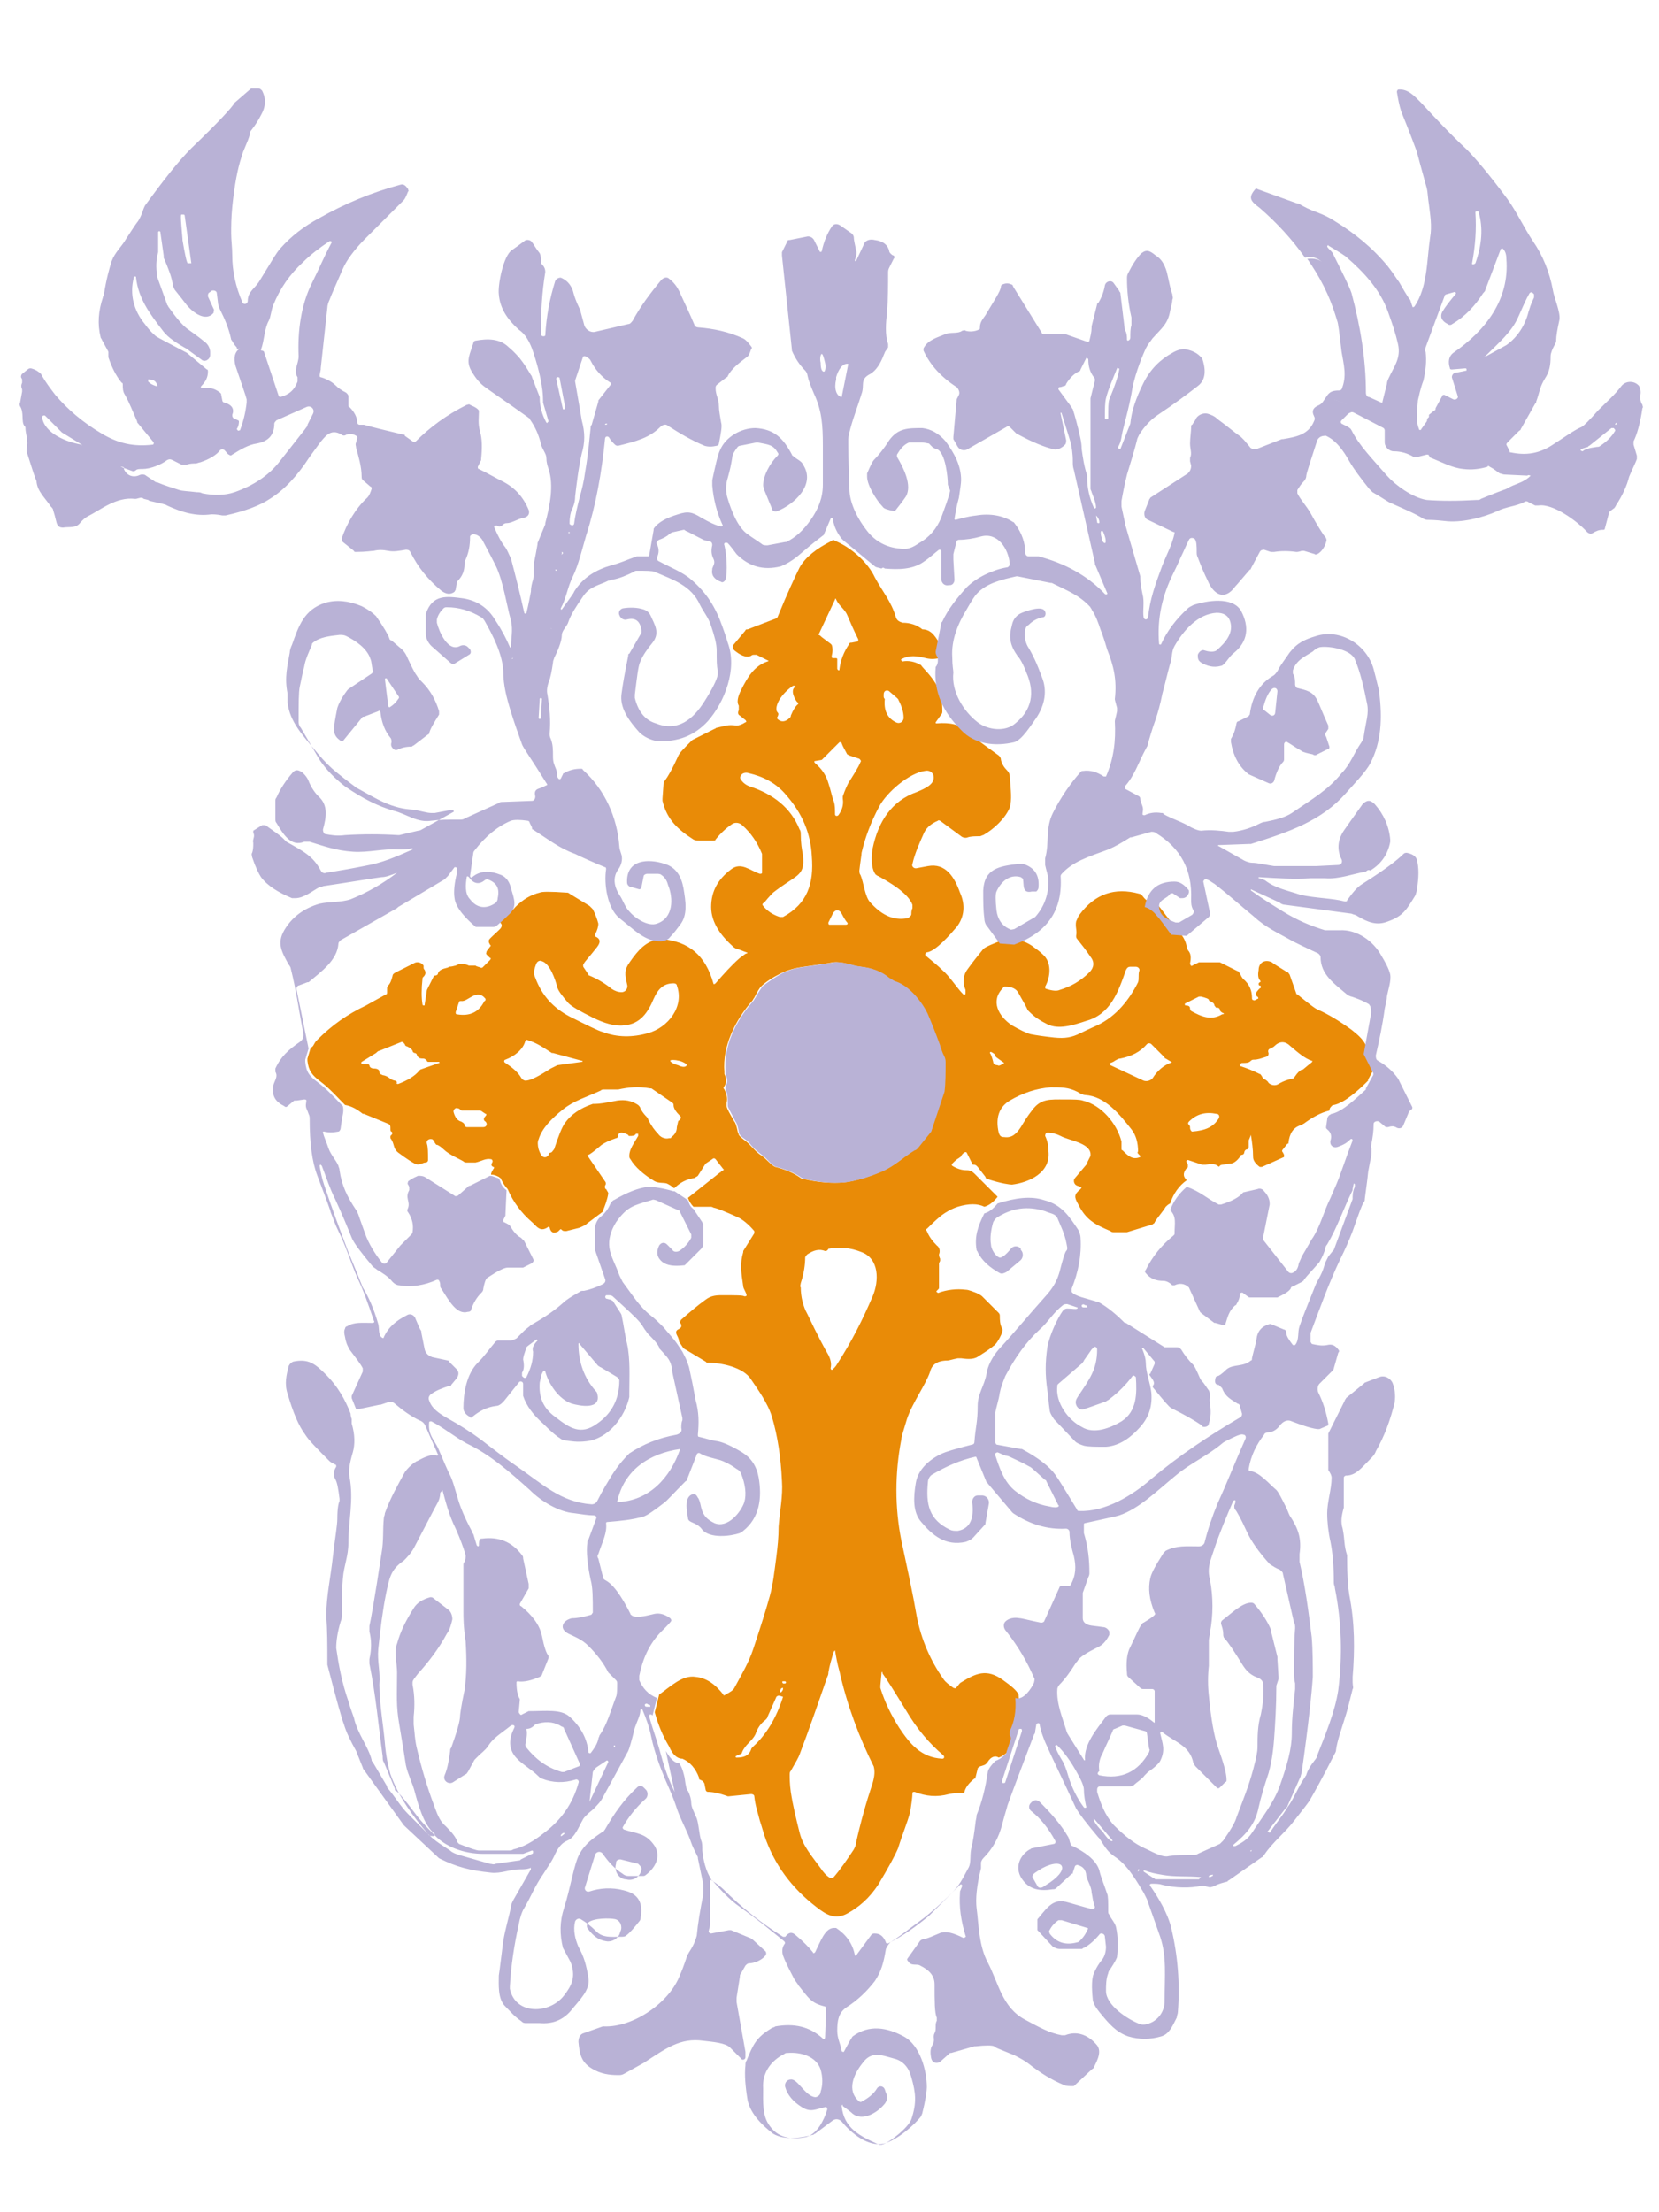
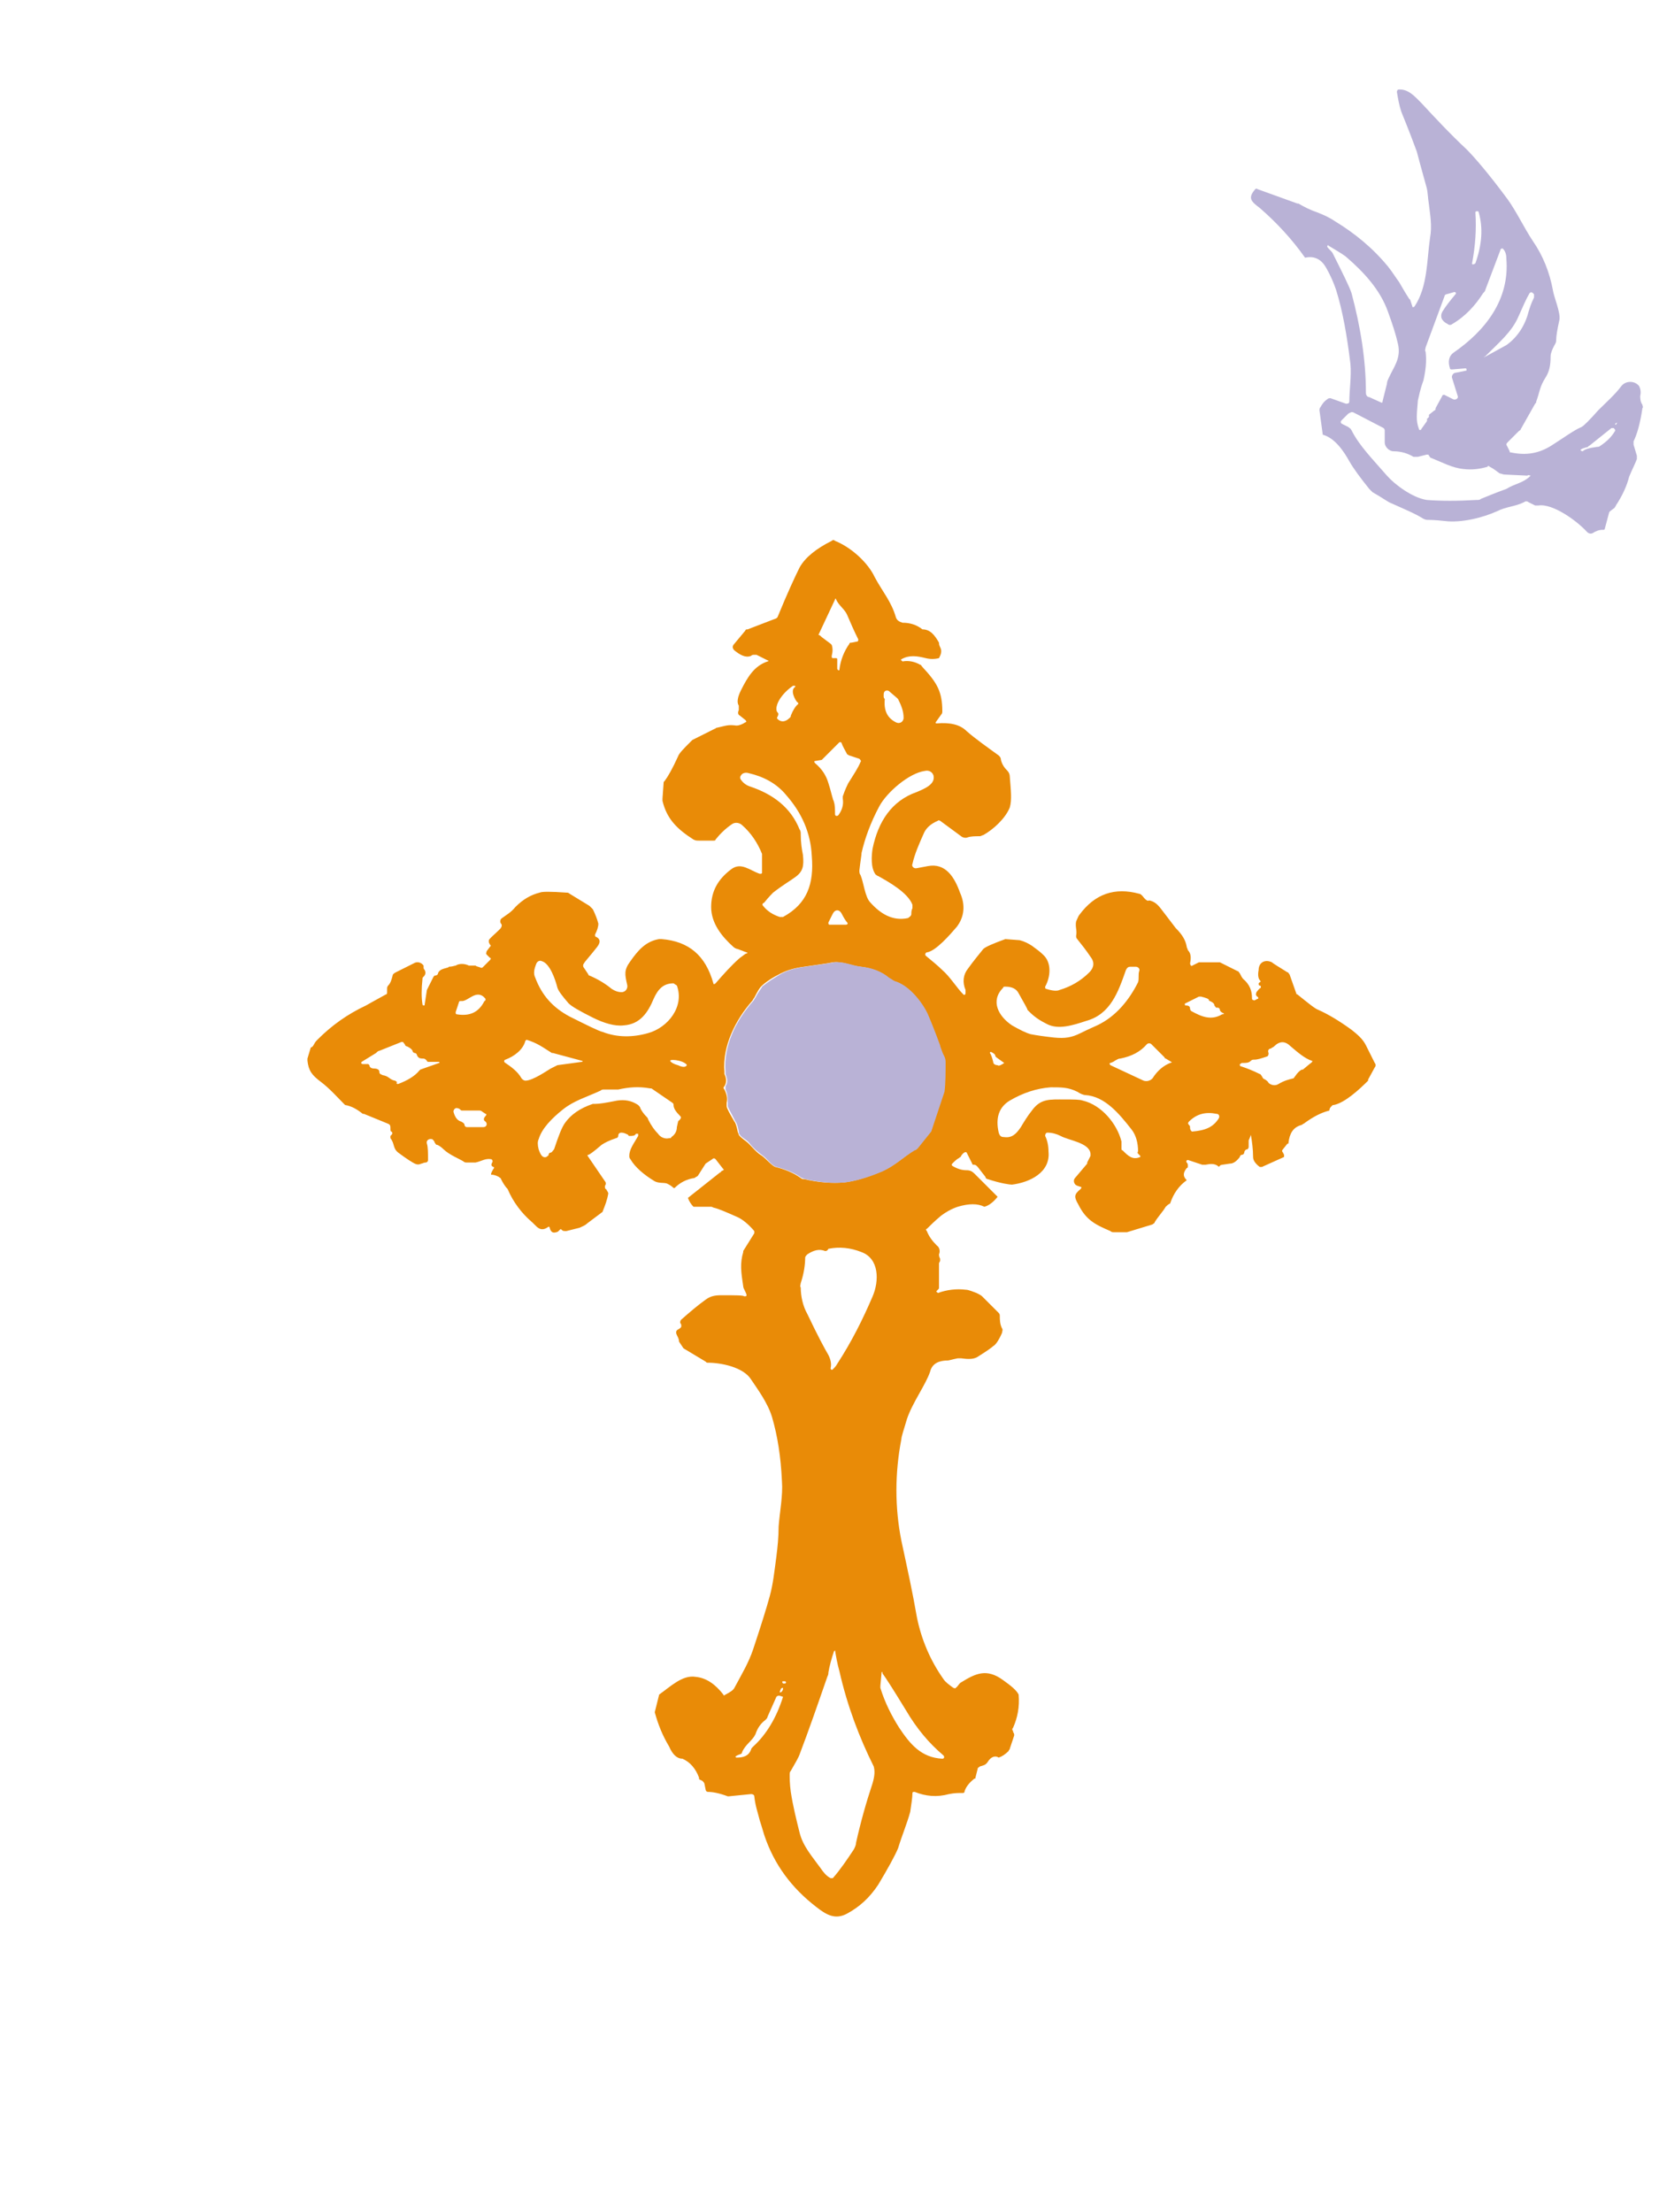
<svg xmlns="http://www.w3.org/2000/svg" version="1.1" id="Layer_1" x="0px" y="0px" viewBox="0 0 150 200" enable-background="new 0 0 150 200" xml:space="preserve">
-   <path fill-rule="evenodd" clip-rule="evenodd" fill="#E98B07" d="M84.9,58.1c0,0.1,0,0.2,0.1,0.4c0.1,0.2,0.1,0.3,0.1,0.4  c0,0.2-0.1,0.4-0.2,0.6c-0.4,0.1-0.8,0.1-1.2,0c-0.8-0.2-1.5-0.3-2.2,0.1c0,0-0.1,0.1,0,0.1c0,0,0.1,0.1,0.1,0.1  c0.5-0.1,1.1,0,1.6,0.3c0.1,0,0.1,0.1,0.2,0.2c1.3,1.4,1.8,2.2,1.8,4c0,0.1,0,0.2-0.1,0.3l-0.5,0.7c0,0.1,0,0.1,0.1,0.1  c1.2-0.1,2.1,0.1,2.7,0.7c0.8,0.7,1.8,1.4,2.9,2.2c0.1,0.1,0.2,0.2,0.2,0.4c0.1,0.4,0.3,0.7,0.6,1c0.1,0.1,0.2,0.3,0.2,0.5  c0.1,1.3,0.2,2.1,0,2.8c-0.4,1-1.5,2-2.4,2.5c-0.1,0-0.2,0.1-0.3,0.1c-0.4,0-0.8,0-1.1,0.1c-0.2,0.1-0.5,0-0.6-0.1l-1.9-1.4  c-0.1,0-0.1-0.1-0.2,0c-0.7,0.3-1.1,0.7-1.3,1.2c-0.4,0.9-0.8,1.8-1,2.7c-0.1,0.2,0.1,0.4,0.3,0.4c0.1,0,0.5-0.1,1.1-0.2  c1.6-0.3,2.4,1,2.9,2.4c0.5,1.1,0.4,2.2-0.3,3.1c-0.6,0.7-1.9,2.2-2.7,2.3c-0.1,0-0.2,0.2-0.1,0.3c0.6,0.5,1.1,0.9,1.5,1.3  c0.7,0.6,1.3,1.6,1.9,2.2c0.1,0.1,0.2,0,0.2-0.1c0-0.1,0-0.2,0-0.3c-0.3-0.7-0.2-1.4,0.2-1.9c0.5-0.7,1-1.3,1.4-1.8  c0.2-0.2,0.9-0.5,2-0.9l1.3,0.1c0.4,0.1,0.8,0.3,1.1,0.5c0.4,0.3,0.7,0.5,1,0.8c0.8,0.7,0.7,2,0.2,2.9c0,0.1,0,0.2,0.1,0.2  c0.6,0.2,1,0.2,1.2,0.1c1-0.3,1.9-0.8,2.7-1.6c0.4-0.4,0.5-0.9,0.1-1.4c-0.4-0.6-0.8-1.1-1.2-1.6c-0.1-0.1-0.1-0.2-0.1-0.3  c0.1-0.5-0.1-0.8,0-1.3c0.1-0.2,0.2-0.5,0.3-0.6c1.4-1.9,3.2-2.5,5.4-1.9c0.1,0,0.2,0.1,0.3,0.2c0.3,0.4,0.5,0.5,0.6,0.4  c0.5,0.1,0.8,0.4,1.1,0.8c0.3,0.4,0.7,0.9,1.3,1.7c0.6,0.6,0.9,1.1,1,1.7c0,0.1,0.1,0.2,0.1,0.3c0.3,0.3,0.3,0.7,0.2,1.2  c0,0.1,0.1,0.3,0.2,0.2l0.6-0.3c0,0,0,0,0.1,0h1.6c0.1,0,0.1,0,0.2,0l1.6,0.8c0.1,0,0.1,0.1,0.2,0.2c0.1,0.2,0.2,0.4,0.3,0.5  c0.6,0.5,0.8,1.1,0.8,1.7c0,0.1,0,0.2,0.1,0.2c0.1,0.1,0.2,0,0.4-0.1c0.1,0,0.1-0.1,0-0.2c-0.1,0-0.1-0.1-0.1-0.1  c-0.1-0.1,0-0.2,0-0.3c0.1-0.1,0.2-0.3,0.4-0.4c0,0,0-0.1,0-0.1c0,0,0-0.1-0.1-0.1c-0.1,0-0.1-0.1-0.1-0.2c0,0,0.1-0.1,0.1-0.1  c0.1,0,0.1-0.1,0-0.2c-0.1-0.1-0.2-0.4-0.1-0.9c0-0.7,0.6-1,1.2-0.7c0.1,0.1,0.6,0.4,1.4,0.9c0.1,0,0.1,0.1,0.2,0.2l0.6,1.7  c0,0.1,0.1,0.1,0.1,0.1c1,0.8,1.6,1.3,1.9,1.4c0.9,0.4,1.9,1,3,1.8c0.5,0.4,1,0.8,1.3,1.4l0.8,1.6c0.1,0.1,0.1,0.3,0,0.4l-0.6,1.1  c0,0,0,0,0,0.1c-0.8,0.8-2.1,2-3.1,2.2c-0.1,0-0.1,0-0.2,0.1c-0.1,0.1-0.2,0.2-0.2,0.4c-0.8,0.2-1.5,0.6-2.2,1.1  c-0.1,0.1-0.2,0.1-0.3,0.2c-0.8,0.2-1.1,0.8-1.2,1.6c0,0.1,0,0.1-0.1,0.1l-0.4,0.5c-0.1,0.1-0.1,0.2,0,0.3l0.1,0.2  c0,0.1,0,0.1,0,0.2l-2,0.9c-0.1,0-0.2,0-0.2,0c-0.4-0.3-0.6-0.6-0.6-0.9c0-0.7-0.1-1.4-0.2-2c0,0,0,0,0,0c0,0,0,0,0,0  c-0.1,0.3-0.2,0.5-0.2,0.5c0,0.4,0,0.6,0,0.6c0,0.1-0.1,0.2-0.1,0.2c-0.2,0-0.3,0.2-0.3,0.3c0,0.1-0.1,0.2-0.2,0.2  c-0.1,0-0.2,0.1-0.2,0.2c-0.3,0.4-0.6,0.6-0.9,0.6c-0.6,0.1-0.9,0.1-0.9,0.2c-0.1,0.1-0.1,0.1-0.2,0c-0.3-0.2-0.6-0.2-1.1-0.1  c-0.1,0-0.2,0-0.3,0l-1.2-0.4c-0.2-0.1-0.3,0.1-0.2,0.2c0.1,0.1,0.1,0.2,0.1,0.3c0,0.1,0,0.2-0.1,0.2c-0.4,0.5-0.3,0.8,0,1.1  c-0.7,0.5-1.2,1.2-1.5,2.1c-0.2,0.1-0.3,0.2-0.4,0.3c-0.3,0.5-0.7,0.9-1,1.4c0,0.1-0.1,0.1-0.2,0.2l-2.3,0.7c-0.1,0-0.1,0-0.2,0h-1  c-0.1,0-0.2,0-0.3-0.1c-1.4-0.6-2.2-1-2.9-2.4c-0.4-0.7-0.4-0.9,0.2-1.4c0.1-0.1,0.1-0.2,0-0.2l-0.3-0.1c-0.3-0.1-0.4-0.5-0.2-0.7  l1.1-1.3c0,0,0,0,0-0.1l0.3-0.6c0-0.1,0-0.1,0-0.2c-0.1-1-2-1.2-2.7-1.6c-0.4-0.2-0.8-0.3-1.2-0.3c-0.1,0-0.2,0.1-0.2,0.3  c0.2,0.4,0.3,0.9,0.3,1.4c0.2,1.9-1.7,2.8-3.3,3c-0.2,0-1-0.1-2.2-0.5c-0.1,0-0.2-0.1-0.2-0.2l-0.7-0.9c0,0,0,0-0.1-0.1  c-0.1-0.1-0.2-0.1-0.3-0.1c0,0-0.1,0-0.1-0.1l-0.5-1c0,0,0,0,0,0c-0.1-0.1-0.3,0-0.5,0.3c0,0.1-0.1,0.1-0.2,0.2  c-0.2,0.1-0.4,0.3-0.6,0.5c-0.1,0.1,0,0.2,0,0.2c0.5,0.3,0.9,0.4,1.3,0.4c0.3,0,0.5,0.1,0.7,0.3c0.7,0.7,1.4,1.4,2.1,2.1  c-0.4,0.5-0.8,0.8-1.2,0.9c-0.6-0.3-1.4-0.3-2.4,0c-0.6,0.2-1.1,0.5-1.5,0.8c-0.6,0.5-1,0.9-1.3,1.2c-0.1,0-0.1,0.1,0,0.2  c0.2,0.5,0.5,0.9,0.9,1.3c0.3,0.2,0.3,0.6,0.2,0.8c0,0.1,0,0.2,0.1,0.4c0,0.1,0,0.2,0,0.2l-0.1,0.2c0,0,0,0.1,0,0.1v2.1  c0,0.1,0,0.1-0.1,0.2l-0.1,0.1c0,0-0.1,0.1,0,0.1c0,0,0.1,0.1,0.1,0.1c0.8-0.3,1.7-0.4,2.5-0.3c0.3,0,0.7,0.2,1,0.3  c0.2,0.1,0.4,0.2,0.5,0.3l1.5,1.5c0.1,0.1,0.1,0.2,0.1,0.3c0,0.3,0,0.7,0.2,1.1c0.1,0.1,0,0.3,0,0.4c-0.3,0.7-0.6,1.1-0.8,1.2  c-0.1,0.1-0.5,0.4-1.3,0.9c-0.4,0.3-0.9,0.3-1.6,0.2c-0.1,0-0.2,0-0.3,0c-0.5,0.1-0.8,0.2-0.9,0.2c-0.7,0-1.4,0.2-1.6,1  c-0.4,1.2-1.6,2.8-2.1,4.3c-0.3,1-0.5,1.6-0.5,1.8c-0.6,3.1-0.6,6.2,0,9.2c0.6,2.8,1,4.6,1.4,6.9c0.4,2,1.2,3.9,2.4,5.6  c0.2,0.3,0.5,0.5,0.9,0.8c0.1,0,0.2,0.1,0.2,0c0.2-0.1,0.3-0.4,0.5-0.5c1.3-0.8,2.3-1.3,3.8-0.2c0.7,0.5,1.2,0.9,1.4,1.3  c0.1,1.1-0.1,2.1-0.5,3c-0.1,0.1-0.1,0.2,0,0.3c0,0,0,0,0,0.1c0.1,0.1,0.1,0.2,0.1,0.3l-0.4,1.2c0,0.1-0.1,0.1-0.1,0.2  c-0.3,0.3-0.6,0.5-0.9,0.6c-0.3-0.2-0.7-0.1-1,0.4c-0.2,0.3-0.4,0.3-0.7,0.4c-0.1,0.1-0.2,0.1-0.2,0.2l-0.2,0.8c0,0.1,0,0.1-0.1,0.1  c-0.5,0.4-0.8,0.8-0.9,1.2c0,0.1-0.1,0.1-0.2,0.1c-0.4,0-0.7,0-1.2,0.1c-1.1,0.3-2.1,0.2-3.1-0.2c-0.1,0-0.2,0-0.2,0.1  c0,0.4-0.1,1-0.2,1.7c-0.3,1.1-0.7,2-1.1,3.3c-0.3,0.7-0.9,1.8-1.8,3.3c-0.8,1.2-1.7,2-2.8,2.6c-1.1,0.6-1.9,0.1-2.8-0.6  c-2.2-1.7-3.8-3.8-4.7-6.5c-0.1-0.3-0.2-0.7-0.4-1.3c-0.2-0.8-0.4-1.3-0.5-2.2c0-0.1-0.1-0.2-0.3-0.2l-2,0.2c0,0-0.1,0-0.1,0  c-0.8-0.3-1.4-0.4-1.8-0.4c-0.1,0-0.2-0.1-0.2-0.2l-0.1-0.5c0-0.1-0.1-0.2-0.2-0.3l-0.2-0.1c-0.1,0-0.1-0.1-0.1-0.2  c-0.3-0.8-0.8-1.4-1.5-1.7c-0.5,0-0.9-0.4-1.2-1.1c-0.6-1-1-2-1.3-3.1l0.4-1.6c1-0.7,2.1-1.8,3.3-1.6c1,0.1,1.8,0.7,2.5,1.6  c0,0.1,0.1,0.1,0.2,0c0.4-0.2,0.7-0.4,0.8-0.6c0.7-1.3,1.3-2.3,1.7-3.5c0.7-2.1,1.2-3.7,1.5-4.8c0.3-1.1,0.4-2.1,0.6-3.6  c0.1-0.8,0.2-1.7,0.2-2.7c0.1-1.3,0.4-2.8,0.3-4.1c-0.1-2.2-0.4-4.1-0.9-5.8c-0.4-1.3-1.3-2.5-1.9-3.4c-0.7-1.1-2.7-1.5-3.9-1.5  c-0.1,0-0.1,0-0.2-0.1l-2-1.2l-0.4-0.6c0-0.2-0.1-0.4-0.2-0.6c-0.1-0.2-0.1-0.4,0.1-0.5c0.2-0.1,0.3-0.2,0.3-0.3  c0-0.1,0-0.2-0.1-0.3c0-0.1,0-0.2,0.1-0.3c0.8-0.7,1.5-1.3,2.2-1.8c0.4-0.3,0.8-0.4,1.4-0.4c1.3,0,2,0,2.1,0.1c0.1,0,0.2,0,0.2-0.1  c0-0.2-0.3-0.6-0.3-0.8c-0.2-1.3-0.3-2.1,0-3.1c0,0,0-0.1,0-0.1l1-1.6c0-0.1,0-0.2,0-0.2c-0.5-0.6-1.1-1.1-1.6-1.3  c-0.9-0.4-1.6-0.7-2-0.8c-0.1,0-0.2-0.1-0.3-0.1l-1.6,0c-0.2-0.2-0.4-0.5-0.5-0.8l2.9-2.3c0,0,0.1,0,0.1-0.1l0.2-0.1  c0,0,0.1-0.1,0-0.1l-0.7-0.9c-0.1-0.1-0.2-0.1-0.3,0l-0.6,0.4c0,0,0,0,0,0l-0.7,1.1c-0.1,0.1-0.2,0.1-0.3,0.2  c-0.7,0.1-1.3,0.4-1.8,0.9c0,0,0,0-0.1,0c-0.2-0.2-0.4-0.3-0.6-0.4c-0.3-0.1-0.7,0-1.1-0.2c-1-0.6-1.8-1.3-2.2-2  c-0.1-0.1-0.1-0.2-0.1-0.3c0-0.6,0.4-1.1,0.8-1.8c0-0.1,0-0.1,0-0.2c-0.1,0-0.1,0-0.2,0c-0.1,0.2-0.3,0.2-0.6,0.2c0,0-0.1,0-0.1-0.1  c-0.2-0.1-0.4-0.2-0.6-0.2c-0.2,0-0.3,0.1-0.3,0.3c0,0.1-0.1,0.2-0.2,0.2c-0.6,0.2-1,0.4-1.3,0.6c-0.7,0.6-1.1,0.9-1.2,0.9  c-0.1,0-0.1,0.1,0,0.2l1.5,2.2c0.1,0.1,0.1,0.3,0,0.4c0,0,0,0,0,0.1c0,0.1,0,0.2,0.1,0.2c0.1,0.2,0.2,0.3,0.2,0.4  c-0.1,0.6-0.3,1.1-0.5,1.6c0,0.1-0.1,0.1-0.2,0.2l-1.2,0.9c-0.2,0.2-0.5,0.3-0.7,0.4c0,0-0.4,0.1-1.2,0.3c-0.2,0-0.3,0-0.4-0.1  c-0.1-0.1-0.1-0.1-0.2,0c0,0,0,0-0.1,0.1c0,0-0.1,0.1-0.2,0.1c-0.3,0.1-0.5,0-0.6-0.4c0-0.1-0.1-0.1-0.1-0.1  c-0.8,0.6-1.1-0.1-1.6-0.5c-0.8-0.7-1.6-1.7-2.1-2.9c-0.2-0.2-0.4-0.5-0.6-0.9c0-0.1-0.1-0.1-0.2-0.2c-0.2-0.1-0.4-0.2-0.7-0.2  c0-0.2,0.1-0.3,0.2-0.5c0.1-0.1,0.1-0.2,0-0.2c-0.2-0.1-0.2-0.2-0.1-0.4c0.1-0.1,0-0.3-0.1-0.3c-0.5-0.1-0.9,0.2-1.4,0.3  c-0.3,0-0.5,0-0.8,0c-0.1,0-0.2,0-0.3-0.1c-0.3-0.2-1.3-0.6-1.8-1.1c-0.2-0.2-0.5-0.4-0.6-0.4c-0.1,0-0.1-0.1-0.2-0.2  c0-0.1-0.1-0.2-0.2-0.3c-0.3-0.1-0.6,0.1-0.5,0.4c0.1,0.3,0.1,0.8,0.1,1.5c0,0.1-0.1,0.2-0.2,0.2c-0.2,0-0.3,0.1-0.4,0.1  c-0.2,0.1-0.4,0.1-0.6,0c-0.2-0.1-0.7-0.4-1.5-1c-0.5-0.4-0.3-0.8-0.7-1.3c0-0.1,0-0.2,0-0.2l0.1-0.1c0.1-0.1,0.1-0.2,0-0.3  c-0.1,0-0.1-0.1-0.1-0.3c0-0.2,0-0.3-0.2-0.4l-2.2-0.9c0,0-0.1,0-0.1,0c-0.5-0.4-1-0.7-1.6-0.8c-0.7-0.7-1.4-1.5-2.2-2.1  c-0.8-0.6-1.1-1-1.2-1.9c0-0.1,0-0.2,0-0.2l0.3-1c0.1,0,0.2-0.1,0.3-0.3c0.1-0.2,0.2-0.3,0.3-0.4c1.3-1.3,2.7-2.3,4.4-3.1  c0,0,0.7-0.4,1.8-1c0.1,0,0.1-0.1,0.1-0.2l0-0.3c0-0.1,0-0.2,0.1-0.3c0.2-0.2,0.3-0.5,0.4-0.9c0-0.1,0.1-0.2,0.3-0.3l1.6-0.8  c0.3-0.2,0.7-0.1,0.9,0.2c0,0,0,0.1,0,0.2c0,0,0,0.1,0.1,0.2c0.1,0.2,0.1,0.4-0.1,0.6c-0.1,0.1-0.1,0.1-0.1,0.2  c-0.1,0.9-0.1,1.7,0,2.3c0,0.1,0.1,0.1,0.1,0.1c0.1,0,0.1,0,0.1-0.1l0.2-1.3c0,0,0,0,0,0l0.6-1.2c0,0,0.1-0.1,0.1-0.1  c0.2,0,0.3-0.1,0.3-0.2c0.1-0.3,0.4-0.4,0.8-0.5c0.1,0,0.2-0.1,0.2-0.1c0.3,0,0.5-0.1,0.6-0.1c0.3-0.2,0.8-0.2,1.2,0  c0.1,0,0.2,0,0.4,0c0.1,0,0.2,0,0.2,0c0.1,0.1,0.3,0.1,0.5,0.2c0.1,0,0.1,0,0.2-0.1l0.6-0.6c0.1-0.1,0.1-0.2,0-0.2  c-0.1-0.1-0.2-0.2-0.3-0.3c-0.1-0.1,0-0.2,0-0.3l0.3-0.4c0.1-0.1,0.1-0.1,0-0.2l-0.1-0.2c0-0.1,0-0.2,0-0.2c0.1-0.2,0.5-0.5,1-1  c0.2-0.2,0.2-0.4,0.1-0.5c-0.1-0.1-0.1-0.4,0.1-0.5c0.4-0.3,0.8-0.5,1.2-1c0.7-0.7,1.4-1.1,2.2-1.3c0.2-0.1,1-0.1,2.4,0  c0.1,0,0.2,0,0.3,0.1l1.8,1.1c0.1,0.1,0.2,0.2,0.3,0.3c0.2,0.4,0.4,0.9,0.5,1.3c0,0.3-0.1,0.6-0.3,1c0,0.1,0,0.2,0.1,0.2  c0.4,0.2,0.4,0.5,0.1,0.9c-0.7,0.9-1.1,1.3-1.2,1.5c-0.1,0.1-0.1,0.3,0,0.4l0.4,0.6c0,0.1,0.1,0.1,0.1,0.1c0.7,0.3,1.4,0.7,2,1.2  c0.3,0.2,0.6,0.3,0.9,0.3c0.4,0,0.6-0.4,0.5-0.7c-0.2-0.9-0.3-1.3,0.3-2.1c0.7-1,1.4-1.8,2.6-2c0.1,0,0.2,0,0.2,0  c2.5,0.2,4,1.5,4.7,4c0,0.1,0.1,0.1,0.2,0c0.7-0.8,1.4-1.6,2.2-2.3c0.3-0.2,0.5-0.4,0.6-0.4c0.1,0,0.1-0.1,0-0.1  c0,0-0.3-0.1-0.8-0.3c-0.1,0-0.3-0.1-0.4-0.2c-1-0.9-2-2.1-2-3.6c0-1.4,0.6-2.5,1.8-3.4c0.9-0.7,1.7,0.1,2.6,0.4  c0.1,0,0.2,0,0.2-0.1v-1.5c0-0.1,0-0.1,0-0.2c-0.4-1-1-1.9-1.8-2.6c-0.2-0.2-0.6-0.3-0.9-0.1c-0.6,0.4-1.1,0.9-1.5,1.4  c0,0.1-0.1,0.1-0.2,0.1l-1.3,0c-0.2,0-0.3,0-0.5-0.1c-1.4-0.9-2.4-1.8-2.8-3.5c0-0.1,0-0.2,0-0.2l0.1-1.4c0-0.1,0-0.1,0.1-0.2  c0.3-0.4,0.7-1.1,1.2-2.2c0.1-0.3,0.5-0.7,1.2-1.4c0,0,0.1-0.1,0.1-0.1l2-1c0.1,0,0.1-0.1,0.2-0.1c0.9-0.2,1-0.3,1.8-0.2  c0.2,0,0.5-0.1,0.8-0.3c0.1,0,0.1-0.1,0-0.2l-0.5-0.4c-0.2-0.1-0.2-0.3-0.1-0.5c0,0,0-0.1,0-0.1c0-0.1,0-0.2,0-0.3  c-0.2-0.3-0.1-0.8,0.2-1.4c0.6-1.2,1.2-2.2,2.4-2.6c0.1,0,0.1-0.1,0-0.1l-1-0.5c-0.1,0-0.1,0-0.2,0c-0.1,0-0.2,0-0.3,0.1  c-0.5,0.2-1-0.1-1.5-0.5c-0.2-0.2-0.2-0.4,0-0.6l1-1.2c0-0.1,0.1-0.1,0.2-0.1l2.6-1c0,0,0,0,0.1-0.1c0.9-2.2,1.6-3.7,2-4.5  c0.5-0.9,1.5-1.7,2.9-2.4c0.1-0.1,0.2-0.1,0.3,0c1.5,0.6,3,2,3.6,3.3c0.7,1.3,1.5,2.2,1.9,3.6c0.1,0.3,0.3,0.4,0.6,0.5  c0.7,0,1.3,0.2,1.8,0.6C84.1,56.9,84.5,57.4,84.9,58.1L84.9,58.1z M74.3,57.6l0.8,0.6c0,0,0.1,0.1,0.1,0.1c0.1,0.3,0.1,0.6,0,1  c0,0.1,0,0.2,0.1,0.2h0.3c0.1,0,0.1,0.1,0.1,0.1l0,0.8c0,0.1,0,0.1,0.1,0.2l0,0c0.1,0,0.1,0,0.1-0.1c0.1-0.8,0.4-1.6,0.9-2.3  c0-0.1,0.1-0.1,0.2-0.1l0.5-0.1c0.1,0,0.1-0.1,0.1-0.2c-0.4-0.8-0.7-1.5-1-2.2c-0.2-0.5-0.8-0.9-1-1.4c0-0.1-0.1-0.1-0.1,0l-1.5,3.2  C74.1,57.4,74.2,57.5,74.3,57.6L74.3,57.6z M71.7,62c-0.6,0.4-1.4,1.2-1.5,2c0,0.2,0,0.3,0.1,0.4c0.1,0.1,0.1,0.2,0,0.4  c-0.1,0.1,0,0.2,0,0.2c0.3,0.3,0.7,0.3,1.1-0.1c0.1-0.1,0.1-0.1,0.1-0.2c0.2-0.5,0.4-0.8,0.6-1c0.1,0,0.1-0.2,0-0.2  c-0.2-0.2-0.7-1.1-0.2-1.4c0,0,0-0.1,0-0.1l0,0C71.8,62,71.8,62,71.7,62L71.7,62z M81.7,64.9c0-0.6-0.2-1.1-0.5-1.7  c0,0-0.1-0.1-0.1-0.1l-0.7-0.6c-0.1-0.1-0.3-0.1-0.4,0c-0.1,0.1-0.1,0.2-0.1,0.4l0,0.1c0,0.1,0.1,0.2,0.1,0.2c-0.1,1,0.2,1.7,1,2.1  C81.4,65.5,81.7,65.2,81.7,64.9L81.7,64.9z M75.5,73.6c0,0.2,0.2,0.2,0.3,0.1c0.3-0.4,0.5-0.9,0.4-1.5c0-0.1,0-0.1,0-0.2  c0.2-0.6,0.4-1,0.5-1.2c0.5-0.8,0.9-1.4,1.1-1.9c0.1-0.1,0-0.2-0.1-0.3l-0.9-0.3c-0.1,0-0.1-0.1-0.2-0.1c-0.2-0.4-0.4-0.7-0.5-1  c0-0.1-0.1-0.1-0.2-0.1l-1.5,1.5c0,0-0.1,0.1-0.1,0.1l-0.6,0.1c-0.1,0-0.1,0.1,0,0.2c0.6,0.5,1,1.1,1.2,1.8c0.2,0.6,0.3,1.1,0.4,1.4  c0,0.1,0.1,0.2,0.1,0.3C75.5,72.8,75.5,73.2,75.5,73.6L75.5,73.6z M82.4,82.6c0-0.1,0-0.3,0.1-0.5c0-0.1,0-0.2,0-0.3  c-0.4-1.1-2.2-2.1-3.1-2.6c-0.1,0-0.1-0.1-0.2-0.1c-0.5-0.6-0.4-1.8-0.3-2.4c0.5-2.4,1.7-4.3,4-5.1c0.7-0.3,1.7-0.7,1.5-1.5  c-0.1-0.3-0.4-0.5-0.8-0.4c-1.4,0.2-3.4,1.9-4.1,3.2c-0.8,1.5-1.3,2.9-1.6,4.2c0,0.2-0.1,0.7-0.2,1.6c0,0.1,0,0.3,0.1,0.4  c0.3,0.7,0.4,2,0.9,2.5c0.9,1,2,1.7,3.4,1.4C82.4,82.8,82.4,82.7,82.4,82.6L82.4,82.6z M69,81.9c0.4,0.5,0.9,0.8,1.5,1  c0.1,0,0.2,0,0.3,0c2.2-1.2,2.8-3,2.6-5.5c-0.1-2.1-0.9-3.9-2.3-5.5c-0.9-1.1-2.1-1.7-3.4-2c-0.3-0.1-0.6,0-0.7,0.2  c-0.1,0.1-0.1,0.3,0,0.4c0.2,0.3,0.5,0.5,0.8,0.6c2.1,0.7,3.7,1.9,4.5,3.9c0.1,0.1,0.1,0.3,0.1,0.4c0,0.8,0.1,1.4,0.2,1.9  c0.1,1,0,1.5-0.7,2c-0.4,0.3-1.1,0.7-2,1.4c-0.1,0.1-0.4,0.4-0.8,0.9C68.9,81.7,68.9,81.8,69,81.9L69,81.9z M76.6,83.4  c-0.1-0.1-0.3-0.4-0.5-0.8c-0.2-0.4-0.6-0.4-0.8,0l-0.4,0.8c0,0.1,0,0.2,0.1,0.2h1.5C76.6,83.6,76.7,83.5,76.6,83.4L76.6,83.4z   M60.9,88.9c-0.9,0-1.4,0.5-1.8,1.4c-0.5,1.2-1.2,2.3-2.7,2.4c-0.8,0.1-1.8-0.2-2.8-0.7c-1.2-0.6-1.9-1-2.2-1.3  c-0.6-0.7-0.9-1.1-1-1.4c-0.2-0.8-0.7-2.2-1.4-2.4c-0.2-0.1-0.4,0-0.5,0.2c-0.2,0.5-0.3,0.9-0.1,1.3c0.6,1.6,1.6,2.7,3.1,3.5  c1.6,0.8,2.6,1.3,3,1.4c1.3,0.5,2.7,0.5,4.1,0.1c1.8-0.5,3.3-2.4,2.6-4.3C61.2,89,61.1,88.9,60.9,88.9L60.9,88.9z M84.2,102.2  l1.1-3.5c0,0,0,0,0,0c0.1-0.8,0.2-1.7,0.1-2.7c0-0.4-0.2-0.6-0.3-0.9c-0.1-0.3-0.1-0.5-0.2-0.6c-0.4-1.1-0.8-2.1-1.1-2.8  c-0.4-1-1.6-2.6-3-3c-0.2-0.1-0.4-0.1-0.5-0.3c-0.7-0.6-1.6-0.9-2.5-1c-0.9-0.1-1.6-0.5-2.5-0.4c-0.4,0.1-1.3,0.2-2.6,0.4  c-0.8,0.1-1.5,0.3-2.1,0.6c-0.8,0.4-1.4,0.8-1.8,1.2c-0.1,0.1-0.3,0.4-0.6,1c-0.1,0.1-0.1,0.2-0.2,0.3c-1.5,1.7-2.7,4.1-2.5,6.4  c0,0.1,0,0.1,0,0.2c0.2,0.4,0.2,0.8,0,1.1c-0.1,0.1-0.1,0.2,0,0.3c0.2,0.4,0.3,0.8,0.2,1.2c0,0.1,0,0.2,0,0.3c0,0.2,0.3,0.7,0.7,1.4  c0.1,0.1,0.2,0.4,0.3,0.9c0,0.1,0.1,0.2,0.1,0.3c0.2,0.3,0.6,0.5,0.9,0.8c0.4,0.4,0.7,0.8,1.2,1.1c0.4,0.3,0.9,0.9,1.2,1  c0.8,0.2,1.6,0.5,2.3,1c0.1,0.1,0.2,0.1,0.3,0.1c1.3,0.3,2.5,0.4,3.6,0.3c0.9-0.1,2-0.4,3.4-1c1.2-0.5,2-1.3,2.9-1.9  c0.1-0.1,0.2-0.1,0.3-0.2L84.2,102.2C84.2,102.2,84.2,102.2,84.2,102.2L84.2,102.2z M102.2,87.4c-0.2,0-0.3,0.1-0.4,0.3  c-0.7,2-1.4,4-3.6,4.6c-1.2,0.4-2.5,0.8-3.5,0.3c-0.6-0.3-1.1-0.6-1.6-1.1c-0.1-0.1-0.1-0.1-0.2-0.2c0-0.1-0.3-0.6-0.8-1.5  c-0.2-0.4-0.6-0.6-1.2-0.6c-0.1,0-0.2,0-0.2,0.1c-1.2,1.2-0.4,2.6,0.8,3.4c0.7,0.4,1.3,0.7,1.7,0.8c0.5,0.1,1.2,0.2,2.1,0.3  c1,0.1,1.6,0,2.4-0.4c0.8-0.4,1.3-0.6,1.5-0.7c1.7-0.8,2.9-2.3,3.7-3.9c0.1-0.3,0-0.7,0.1-1c0.1-0.2-0.1-0.4-0.3-0.4L102.2,87.4  L102.2,87.4z M43.9,90.3c-0.8-1-1.6,0.3-2.2,0.2c-0.1,0-0.2,0-0.2,0.1l-0.3,0.9c0,0.1,0,0.2,0.1,0.2c1.2,0.2,2-0.2,2.5-1.2  C43.9,90.5,43.9,90.4,43.9,90.3L43.9,90.3z M110.6,91.6c-0.2-0.1-0.3-0.2-0.3-0.3c0-0.1-0.1-0.2-0.2-0.2l-0.1,0  c-0.1,0-0.1-0.1-0.2-0.2c0-0.2-0.2-0.3-0.4-0.4c-0.1,0-0.1-0.1-0.1-0.1c0-0.1-0.3-0.2-0.7-0.3c-0.1,0-0.1,0-0.2,0l-1.2,0.6  c-0.1,0-0.1,0.2,0,0.2c0.3,0,0.4,0.1,0.4,0.3c0,0.1,0.1,0.2,0.1,0.2c0.9,0.5,1.8,0.9,2.8,0.3C110.7,91.7,110.7,91.6,110.6,91.6  L110.6,91.6z M47.5,94.1c-0.2,0.8-1,1.4-1.8,1.7c-0.1,0-0.2,0.2,0,0.3c0.6,0.4,1.1,0.8,1.4,1.3c0.1,0.2,0.3,0.3,0.4,0.3  c0.7,0,2.1-1,2.3-1.1c0.2-0.1,0.4-0.2,0.6-0.3l2.2-0.3c0.1,0,0.1-0.1,0-0.1l-2.6-0.7c0,0-0.1,0-0.1,0c-0.8-0.5-1.3-0.9-2.3-1.2  C47.6,94,47.6,94,47.5,94.1L47.5,94.1z M33.4,96.3c0,0.2,0.2,0.3,0.4,0.3c0.3,0,0.5,0.1,0.5,0.3c0,0.2,0.1,0.2,0.3,0.3  c0.6,0.1,0.6,0.4,1.1,0.5c0.1,0,0.1,0.1,0.2,0.1C35.8,98,35.9,98,36,98c0.8-0.3,1.5-0.7,1.9-1.2c0,0,0,0,0.1-0.1l1.7-0.6  c0.1,0,0-0.1,0-0.1l-0.9,0c-0.1,0-0.2,0-0.2-0.1c0,0-0.1-0.1-0.1-0.1c-0.1-0.1-0.2-0.1-0.3-0.1c-0.3,0-0.4-0.1-0.5-0.3  c0-0.1-0.1-0.2-0.2-0.2c0,0,0,0,0,0c-0.1,0-0.2-0.1-0.2-0.2c-0.1-0.2-0.3-0.3-0.5-0.4c-0.1,0-0.2-0.1-0.2-0.2l-0.1-0.1  c0-0.1-0.1-0.1-0.2-0.1l-2,0.8c-0.1,0-0.2,0.1-0.3,0.2L32.7,96c-0.1,0.1,0,0.2,0.1,0.2l0.5,0C33.3,96.2,33.4,96.3,33.4,96.3  L33.4,96.3z M118.6,95.9c-0.6-0.2-1.2-0.7-1.9-1.3c-0.5-0.5-1-0.5-1.5,0c-0.1,0.1-0.2,0.1-0.3,0.2c-0.2,0-0.3,0.2-0.2,0.4  c0,0.1,0,0.2-0.1,0.3c-0.6,0.2-0.9,0.3-1.2,0.3c-0.1,0-0.2,0-0.3,0.1c-0.2,0.2-0.4,0.2-0.8,0.2c-0.1,0-0.1,0.1-0.2,0.1  c0,0.1,0,0.2,0.1,0.2c0.6,0.2,1.1,0.4,1.7,0.7c0.1,0,0.1,0.1,0.2,0.2c0,0.1,0.1,0.1,0.1,0.2c0.2,0.1,0.4,0.2,0.5,0.4  c0.2,0.2,0.6,0.3,0.9,0.1c0.5-0.3,0.9-0.4,1.3-0.5c0.1,0,0.1-0.1,0.2-0.2c0.2-0.3,0.4-0.5,0.6-0.6c0,0,0.1,0,0.1,0l0.6-0.5  C118.7,96,118.7,95.9,118.6,95.9L118.6,95.9z M105.9,96l-0.5-0.3c0,0-0.1,0-0.1-0.1l-1.2-1.2c-0.1-0.1-0.3-0.1-0.4,0  c-0.6,0.7-1.4,1.1-2.4,1.3c-0.2,0-0.3,0.1-0.5,0.2c0,0-0.1,0.1-0.4,0.2c-0.1,0-0.1,0.1,0,0.2l3,1.4c0.3,0.1,0.6,0,0.8-0.2  c0.5-0.8,1.1-1.2,1.6-1.4C105.9,96.1,106,96,105.9,96L105.9,96z M90.8,96.1l-0.7-0.5c0,0-0.1-0.1-0.1-0.1c0-0.2-0.2-0.3-0.4-0.4  c-0.1,0-0.1,0.1-0.1,0.1c0.1,0.1,0.2,0.4,0.3,0.8c0,0.2,0.2,0.3,0.4,0.3C90.3,96.4,90.5,96.3,90.8,96.1  C90.8,96.2,90.8,96.1,90.8,96.1L90.8,96.1z M62.1,96.3c0-0.1-0.3-0.3-0.7-0.4c-0.4-0.1-0.8-0.1-0.8,0c0,0.1,0.3,0.3,0.7,0.4  C61.7,96.5,62,96.5,62.1,96.3L62.1,96.3z M61.5,100.9c-0.4-0.4-0.6-0.7-0.6-1c0-0.1,0-0.1-0.1-0.2l-1.9-1.3c0,0,0,0-0.1,0  c-1.1-0.2-2-0.1-2.9,0.1c0,0,0,0,0,0l-1.3,0c-0.1,0-0.2,0-0.3,0.1c-1.3,0.6-2.4,0.9-3.4,1.7c-1,0.8-1.9,1.7-2.2,2.7  c-0.1,0.2-0.1,0.5,0,0.9c0.2,0.6,0.4,0.8,0.7,0.7c0.1-0.1,0.2-0.1,0.2-0.2c0-0.1,0.1-0.2,0.2-0.2c0.1,0,0.2-0.2,0.3-0.3  c0.4-1.2,0.7-2,1-2.4c0.5-0.7,1.3-1.3,2.5-1.7c0.1,0,0.1,0,0.2,0c0.4,0,1-0.1,2-0.3c0.7-0.1,1.3,0,1.9,0.4c0.1,0.1,0.2,0.2,0.2,0.3  c0.1,0.2,0.3,0.5,0.5,0.7c0.1,0.1,0.2,0.2,0.2,0.3c0.3,0.6,0.6,1,0.9,1.3c0.2,0.3,0.6,0.5,1,0.4c0.1,0,0.2,0,0.2-0.1  c0.3-0.2,0.5-0.5,0.5-0.9c0.1-0.4,0.1-0.6,0.2-0.6C61.6,101.1,61.6,101,61.5,100.9L61.5,100.9z M103.1,104.5l-0.2-0.2  c0,0-0.1-0.1,0-0.2c0-0.8-0.2-1.5-0.6-2c-1.1-1.4-2.4-3-4.2-3.1c-0.1,0-0.4-0.1-0.7-0.3c-0.8-0.4-1.4-0.4-2.4-0.4  c-1.3,0.1-2.5,0.5-3.7,1.2c-1,0.6-1.3,1.6-1,2.9c0.1,0.3,0.2,0.4,0.5,0.4c0.7,0.1,1.1-0.3,1.5-0.9c0.3-0.5,0.6-1,1-1.5  c0.8-1.1,1.6-1,3-1c0.8,0,1.3,0,1.6,0.1c1.7,0.4,3.1,2.1,3.5,3.7c0,0.1,0,0.3,0,0.6c0,0.1,0,0.2,0.1,0.2c0.5,0.5,0.9,0.9,1.6,0.6  C103.1,104.7,103.1,104.6,103.1,104.5L103.1,104.5z M43.9,100.7l-0.3-0.2c-0.1-0.1-0.2-0.1-0.3-0.1l-1.5,0c-0.1,0-0.1,0-0.2-0.1  c-0.1-0.1-0.2-0.1-0.2-0.1c-0.2-0.1-0.4,0.1-0.4,0.3c0.1,0.4,0.3,0.8,0.7,0.9c0.2,0.1,0.3,0.2,0.3,0.3c0,0.1,0.1,0.2,0.2,0.2  c0.5,0,1,0,1.5,0c0.3,0,0.4-0.3,0.2-0.5c-0.2-0.1-0.2-0.3,0-0.5C44,100.8,44,100.7,43.9,100.7L43.9,100.7z M110.2,101.1  c0.1-0.2,0-0.4-0.2-0.4c-1-0.2-1.8,0-2.5,0.7c-0.1,0.1-0.1,0.2,0,0.3c0.1,0.1,0.1,0.1,0.1,0.3c0,0.1,0.1,0.3,0.2,0.3  C109,102.2,109.7,101.9,110.2,101.1L110.2,101.1z M74.6,113.1c-0.5-0.2-1-0.1-1.6,0.3c-0.1,0.1-0.2,0.2-0.2,0.3  c0,0.6-0.1,1.4-0.4,2.3c0,0.1-0.1,0.3,0,0.4c0,0.8,0.2,1.7,0.6,2.4c0.9,1.9,1.6,3.2,1.9,3.7c0.2,0.4,0.3,0.8,0.2,1.2  c0,0.1,0.1,0.2,0.2,0.1c0.1-0.1,0.3-0.3,0.4-0.5c1.3-2,2.3-4,3.2-6.1c0.6-1.4,0.6-3.4-1-4c-1-0.4-2-0.5-3-0.3  C74.8,113.1,74.7,113.1,74.6,113.1L74.6,113.1z M75.4,149.3c-0.2,0.6-0.4,1.3-0.5,1.9c0,0.1,0,0.2-0.1,0.4c-0.9,2.6-1.7,4.9-2.5,7  c-0.1,0.3-0.4,0.8-0.8,1.5c-0.1,0.1-0.1,0.2-0.1,0.4c0,0.2,0,0.8,0.1,1.5c0.2,1.3,0.5,2.5,0.8,3.7c0.3,1.2,1.1,2.1,1.9,3.2  c0.2,0.3,0.5,0.7,0.9,0.9c0.1,0,0.1,0,0.2,0c0.7-0.8,1.3-1.7,1.9-2.6c0.1-0.2,0.2-0.4,0.2-0.6c0.4-1.8,0.9-3.6,1.5-5.4  c0.2-0.7,0.2-1.1,0.1-1.5c-1.3-2.6-2.4-5.5-3.1-8.6c-0.2-0.7-0.3-1.3-0.4-1.9C75.5,149.2,75.5,149.2,75.4,149.3L75.4,149.3z   M79.7,151.3l-0.1,1.1c0,0,0,0.1,0,0.2c0.4,1.3,1,2.5,1.7,3.6c1,1.5,2,2.7,3.9,2.8c0.2,0,0.2-0.2,0.1-0.3c-1.3-1.1-2.4-2.4-3.4-4.1  c-1.1-1.8-1.8-2.9-2.1-3.3C79.8,151.1,79.7,151.1,79.7,151.3L79.7,151.3z M71,152c0,0-0.1,0-0.2,0c-0.1,0-0.1,0.1,0,0.2  c0,0,0.1,0,0.2,0C71.1,152.1,71.1,152.1,71,152L71,152z M70.5,153c0,0,0.2,0,0.2-0.1c0.1-0.1,0.1-0.2,0.1-0.3c0,0-0.2,0-0.2,0.1  C70.5,152.9,70.5,153,70.5,153L70.5,153z M70.4,153.3c-0.1,0-0.2,0.1-0.2,0.1l-0.8,1.8c0,0.1-0.1,0.2-0.2,0.3  c-0.4,0.3-0.7,0.7-0.9,1.3c-0.3,0.6-0.9,0.9-1.2,1.6c0,0.1-0.1,0.2-0.2,0.2c-0.3,0.1-0.4,0.2-0.4,0.2c0,0,0,0.1,0.1,0.1  c0.7,0,1.1-0.2,1.3-0.7c0-0.1,0.1-0.2,0.2-0.3c1.2-1.1,2.1-2.6,2.7-4.5C70.7,153.4,70.6,153.3,70.4,153.3L70.4,153.3L70.4,153.3z" />
+   <path fill-rule="evenodd" clip-rule="evenodd" fill="#E98B07" d="M84.9,58.1c0,0.1,0,0.2,0.1,0.4c0.1,0.2,0.1,0.3,0.1,0.4  c0,0.2-0.1,0.4-0.2,0.6c-0.4,0.1-0.8,0.1-1.2,0c-0.8-0.2-1.5-0.3-2.2,0.1c0,0-0.1,0.1,0,0.1c0,0,0.1,0.1,0.1,0.1  c0.5-0.1,1.1,0,1.6,0.3c0.1,0,0.1,0.1,0.2,0.2c1.3,1.4,1.8,2.2,1.8,4c0,0.1,0,0.2-0.1,0.3l-0.5,0.7c0,0.1,0,0.1,0.1,0.1  c1.2-0.1,2.1,0.1,2.7,0.7c0.8,0.7,1.8,1.4,2.9,2.2c0.1,0.1,0.2,0.2,0.2,0.4c0.1,0.4,0.3,0.7,0.6,1c0.1,0.1,0.2,0.3,0.2,0.5  c0.1,1.3,0.2,2.1,0,2.8c-0.4,1-1.5,2-2.4,2.5c-0.1,0-0.2,0.1-0.3,0.1c-0.4,0-0.8,0-1.1,0.1c-0.2,0.1-0.5,0-0.6-0.1l-1.9-1.4  c-0.1,0-0.1-0.1-0.2,0c-0.7,0.3-1.1,0.7-1.3,1.2c-0.4,0.9-0.8,1.8-1,2.7c-0.1,0.2,0.1,0.4,0.3,0.4c0.1,0,0.5-0.1,1.1-0.2  c1.6-0.3,2.4,1,2.9,2.4c0.5,1.1,0.4,2.2-0.3,3.1c-0.6,0.7-1.9,2.2-2.7,2.3c-0.1,0-0.2,0.2-0.1,0.3c0.6,0.5,1.1,0.9,1.5,1.3  c0.7,0.6,1.3,1.6,1.9,2.2c0.1,0.1,0.2,0,0.2-0.1c0-0.1,0-0.2,0-0.3c-0.3-0.7-0.2-1.4,0.2-1.9c0.5-0.7,1-1.3,1.4-1.8  c0.2-0.2,0.9-0.5,2-0.9l1.3,0.1c0.4,0.1,0.8,0.3,1.1,0.5c0.4,0.3,0.7,0.5,1,0.8c0.8,0.7,0.7,2,0.2,2.9c0,0.1,0,0.2,0.1,0.2  c0.6,0.2,1,0.2,1.2,0.1c1-0.3,1.9-0.8,2.7-1.6c0.4-0.4,0.5-0.9,0.1-1.4c-0.4-0.6-0.8-1.1-1.2-1.6c-0.1-0.1-0.1-0.2-0.1-0.3  c0.1-0.5-0.1-0.8,0-1.3c0.1-0.2,0.2-0.5,0.3-0.6c1.4-1.9,3.2-2.5,5.4-1.9c0.1,0,0.2,0.1,0.3,0.2c0.3,0.4,0.5,0.5,0.6,0.4  c0.5,0.1,0.8,0.4,1.1,0.8c0.3,0.4,0.7,0.9,1.3,1.7c0.6,0.6,0.9,1.1,1,1.7c0,0.1,0.1,0.2,0.1,0.3c0.3,0.3,0.3,0.7,0.2,1.2  c0,0.1,0.1,0.3,0.2,0.2l0.6-0.3c0,0,0,0,0.1,0h1.6c0.1,0,0.1,0,0.2,0l1.6,0.8c0.1,0,0.1,0.1,0.2,0.2c0.1,0.2,0.2,0.4,0.3,0.5  c0.6,0.5,0.8,1.1,0.8,1.7c0,0.1,0,0.2,0.1,0.2c0.1,0.1,0.2,0,0.4-0.1c0.1,0,0.1-0.1,0-0.2c-0.1,0-0.1-0.1-0.1-0.1  c-0.1-0.1,0-0.2,0-0.3c0.1-0.1,0.2-0.3,0.4-0.4c0,0,0-0.1,0-0.1c0,0,0-0.1-0.1-0.1c-0.1,0-0.1-0.1-0.1-0.2c0,0,0.1-0.1,0.1-0.1  c0.1,0,0.1-0.1,0-0.2c-0.1-0.1-0.2-0.4-0.1-0.9c0-0.7,0.6-1,1.2-0.7c0.1,0.1,0.6,0.4,1.4,0.9c0.1,0,0.1,0.1,0.2,0.2l0.6,1.7  c0,0.1,0.1,0.1,0.1,0.1c1,0.8,1.6,1.3,1.9,1.4c0.9,0.4,1.9,1,3,1.8c0.5,0.4,1,0.8,1.3,1.4l0.8,1.6c0.1,0.1,0.1,0.3,0,0.4l-0.6,1.1  c0,0,0,0,0,0.1c-0.8,0.8-2.1,2-3.1,2.2c-0.1,0-0.1,0-0.2,0.1c-0.1,0.1-0.2,0.2-0.2,0.4c-0.8,0.2-1.5,0.6-2.2,1.1  c-0.1,0.1-0.2,0.1-0.3,0.2c-0.8,0.2-1.1,0.8-1.2,1.6c0,0.1,0,0.1-0.1,0.1l-0.4,0.5c-0.1,0.1-0.1,0.2,0,0.3l0.1,0.2  c0,0.1,0,0.1,0,0.2l-2,0.9c-0.1,0-0.2,0-0.2,0c-0.4-0.3-0.6-0.6-0.6-0.9c0-0.7-0.1-1.4-0.2-2c0,0,0,0,0,0c0,0,0,0,0,0  c-0.1,0.3-0.2,0.5-0.2,0.5c0,0.4,0,0.6,0,0.6c0,0.1-0.1,0.2-0.1,0.2c-0.2,0-0.3,0.2-0.3,0.3c0,0.1-0.1,0.2-0.2,0.2  c-0.1,0-0.2,0.1-0.2,0.2c-0.3,0.4-0.6,0.6-0.9,0.6c-0.6,0.1-0.9,0.1-0.9,0.2c-0.1,0.1-0.1,0.1-0.2,0c-0.3-0.2-0.6-0.2-1.1-0.1  c-0.1,0-0.2,0-0.3,0l-1.2-0.4c-0.2-0.1-0.3,0.1-0.2,0.2c0.1,0.1,0.1,0.2,0.1,0.3c0,0.1,0,0.2-0.1,0.2c-0.4,0.5-0.3,0.8,0,1.1  c-0.7,0.5-1.2,1.2-1.5,2.1c-0.2,0.1-0.3,0.2-0.4,0.3c-0.3,0.5-0.7,0.9-1,1.4c0,0.1-0.1,0.1-0.2,0.2l-2.3,0.7c-0.1,0-0.1,0-0.2,0h-1  c-0.1,0-0.2,0-0.3-0.1c-1.4-0.6-2.2-1-2.9-2.4c-0.4-0.7-0.4-0.9,0.2-1.4c0.1-0.1,0.1-0.2,0-0.2l-0.3-0.1c-0.3-0.1-0.4-0.5-0.2-0.7  l1.1-1.3c0,0,0,0,0-0.1l0.3-0.6c0-0.1,0-0.1,0-0.2c-0.1-1-2-1.2-2.7-1.6c-0.4-0.2-0.8-0.3-1.2-0.3c-0.1,0-0.2,0.1-0.2,0.3  c0.2,0.4,0.3,0.9,0.3,1.4c0.2,1.9-1.7,2.8-3.3,3c-0.2,0-1-0.1-2.2-0.5c-0.1,0-0.2-0.1-0.2-0.2l-0.7-0.9c0,0,0,0-0.1-0.1  c-0.1-0.1-0.2-0.1-0.3-0.1c0,0-0.1,0-0.1-0.1l-0.5-1c0,0,0,0,0,0c-0.1-0.1-0.3,0-0.5,0.3c0,0.1-0.1,0.1-0.2,0.2  c-0.2,0.1-0.4,0.3-0.6,0.5c-0.1,0.1,0,0.2,0,0.2c0.5,0.3,0.9,0.4,1.3,0.4c0.3,0,0.5,0.1,0.7,0.3c0.7,0.7,1.4,1.4,2.1,2.1  c-0.4,0.5-0.8,0.8-1.2,0.9c-0.6-0.3-1.4-0.3-2.4,0c-0.6,0.2-1.1,0.5-1.5,0.8c-0.6,0.5-1,0.9-1.3,1.2c-0.1,0-0.1,0.1,0,0.2  c0.2,0.5,0.5,0.9,0.9,1.3c0.3,0.2,0.3,0.6,0.2,0.8c0,0.1,0,0.2,0.1,0.4c0,0.1,0,0.2,0,0.2l-0.1,0.2c0,0,0,0.1,0,0.1v2.1  c0,0.1,0,0.1-0.1,0.2l-0.1,0.1c0,0-0.1,0.1,0,0.1c0,0,0.1,0.1,0.1,0.1c0.8-0.3,1.7-0.4,2.5-0.3c0.3,0,0.7,0.2,1,0.3  c0.2,0.1,0.4,0.2,0.5,0.3l1.5,1.5c0.1,0.1,0.1,0.2,0.1,0.3c0,0.3,0,0.7,0.2,1.1c0.1,0.1,0,0.3,0,0.4c-0.3,0.7-0.6,1.1-0.8,1.2  c-0.1,0.1-0.5,0.4-1.3,0.9c-0.4,0.3-0.9,0.3-1.6,0.2c-0.1,0-0.2,0-0.3,0c-0.5,0.1-0.8,0.2-0.9,0.2c-0.7,0-1.4,0.2-1.6,1  c-0.4,1.2-1.6,2.8-2.1,4.3c-0.3,1-0.5,1.6-0.5,1.8c-0.6,3.1-0.6,6.2,0,9.2c0.6,2.8,1,4.6,1.4,6.9c0.4,2,1.2,3.9,2.4,5.6  c0.2,0.3,0.5,0.5,0.9,0.8c0.1,0,0.2,0.1,0.2,0c0.2-0.1,0.3-0.4,0.5-0.5c1.3-0.8,2.3-1.3,3.8-0.2c0.7,0.5,1.2,0.9,1.4,1.3  c0.1,1.1-0.1,2.1-0.5,3c-0.1,0.1-0.1,0.2,0,0.3c0,0,0,0,0,0.1c0.1,0.1,0.1,0.2,0.1,0.3l-0.4,1.2c0,0.1-0.1,0.1-0.1,0.2  c-0.3,0.3-0.6,0.5-0.9,0.6c-0.3-0.2-0.7-0.1-1,0.4c-0.2,0.3-0.4,0.3-0.7,0.4c-0.1,0.1-0.2,0.1-0.2,0.2l-0.2,0.8c0,0.1,0,0.1-0.1,0.1  c-0.5,0.4-0.8,0.8-0.9,1.2c0,0.1-0.1,0.1-0.2,0.1c-0.4,0-0.7,0-1.2,0.1c-1.1,0.3-2.1,0.2-3.1-0.2c-0.1,0-0.2,0-0.2,0.1  c0,0.4-0.1,1-0.2,1.7c-0.3,1.1-0.7,2-1.1,3.3c-0.3,0.7-0.9,1.8-1.8,3.3c-0.8,1.2-1.7,2-2.8,2.6c-1.1,0.6-1.9,0.1-2.8-0.6  c-2.2-1.7-3.8-3.8-4.7-6.5c-0.1-0.3-0.2-0.7-0.4-1.3c-0.2-0.8-0.4-1.3-0.5-2.2c0-0.1-0.1-0.2-0.3-0.2l-2,0.2c0,0-0.1,0-0.1,0  c-0.8-0.3-1.4-0.4-1.8-0.4c-0.1,0-0.2-0.1-0.2-0.2l-0.1-0.5c0-0.1-0.1-0.2-0.2-0.3l-0.2-0.1c-0.1,0-0.1-0.1-0.1-0.2  c-0.3-0.8-0.8-1.4-1.5-1.7c-0.5,0-0.9-0.4-1.2-1.1c-0.6-1-1-2-1.3-3.1l0.4-1.6c1-0.7,2.1-1.8,3.3-1.6c1,0.1,1.8,0.7,2.5,1.6  c0,0.1,0.1,0.1,0.2,0c0.4-0.2,0.7-0.4,0.8-0.6c0.7-1.3,1.3-2.3,1.7-3.5c0.7-2.1,1.2-3.7,1.5-4.8c0.3-1.1,0.4-2.1,0.6-3.6  c0.1-0.8,0.2-1.7,0.2-2.7c0.1-1.3,0.4-2.8,0.3-4.1c-0.1-2.2-0.4-4.1-0.9-5.8c-0.4-1.3-1.3-2.5-1.9-3.4c-0.7-1.1-2.7-1.5-3.9-1.5  c-0.1,0-0.1,0-0.2-0.1l-2-1.2l-0.4-0.6c0-0.2-0.1-0.4-0.2-0.6c-0.1-0.2-0.1-0.4,0.1-0.5c0.2-0.1,0.3-0.2,0.3-0.3  c0-0.1,0-0.2-0.1-0.3c0-0.1,0-0.2,0.1-0.3c0.8-0.7,1.5-1.3,2.2-1.8c0.4-0.3,0.8-0.4,1.4-0.4c1.3,0,2,0,2.1,0.1c0.1,0,0.2,0,0.2-0.1  c0-0.2-0.3-0.6-0.3-0.8c-0.2-1.3-0.3-2.1,0-3.1c0,0,0-0.1,0-0.1l1-1.6c0-0.1,0-0.2,0-0.2c-0.5-0.6-1.1-1.1-1.6-1.3  c-0.9-0.4-1.6-0.7-2-0.8c-0.1,0-0.2-0.1-0.3-0.1l-1.6,0c-0.2-0.2-0.4-0.5-0.5-0.8l2.9-2.3c0,0,0.1,0,0.1-0.1l0.2-0.1  c0,0,0.1-0.1,0-0.1l-0.7-0.9c-0.1-0.1-0.2-0.1-0.3,0l-0.6,0.4c0,0,0,0,0,0l-0.7,1.1c-0.1,0.1-0.2,0.1-0.3,0.2  c-0.7,0.1-1.3,0.4-1.8,0.9c0,0,0,0-0.1,0c-0.2-0.2-0.4-0.3-0.6-0.4c-0.3-0.1-0.7,0-1.1-0.2c-1-0.6-1.8-1.3-2.2-2  c-0.1-0.1-0.1-0.2-0.1-0.3c0-0.6,0.4-1.1,0.8-1.8c0-0.1,0-0.1,0-0.2c-0.1,0-0.1,0-0.2,0c-0.1,0.2-0.3,0.2-0.6,0.2c0,0-0.1,0-0.1-0.1  c-0.2-0.1-0.4-0.2-0.6-0.2c-0.2,0-0.3,0.1-0.3,0.3c0,0.1-0.1,0.2-0.2,0.2c-0.6,0.2-1,0.4-1.3,0.6c-0.7,0.6-1.1,0.9-1.2,0.9  c-0.1,0-0.1,0.1,0,0.2l1.5,2.2c0.1,0.1,0.1,0.3,0,0.4c0,0,0,0,0,0.1c0,0.1,0,0.2,0.1,0.2c0.1,0.2,0.2,0.3,0.2,0.4  c-0.1,0.6-0.3,1.1-0.5,1.6c0,0.1-0.1,0.1-0.2,0.2l-1.2,0.9c-0.2,0.2-0.5,0.3-0.7,0.4c0,0-0.4,0.1-1.2,0.3c-0.2,0-0.3,0-0.4-0.1  c-0.1-0.1-0.1-0.1-0.2,0c0,0,0,0-0.1,0.1c0,0-0.1,0.1-0.2,0.1c-0.3,0.1-0.5,0-0.6-0.4c0-0.1-0.1-0.1-0.1-0.1  c-0.8,0.6-1.1-0.1-1.6-0.5c-0.8-0.7-1.6-1.7-2.1-2.9c-0.2-0.2-0.4-0.5-0.6-0.9c0-0.1-0.1-0.1-0.2-0.2c-0.2-0.1-0.4-0.2-0.7-0.2  c0-0.2,0.1-0.3,0.2-0.5c0.1-0.1,0.1-0.2,0-0.2c-0.2-0.1-0.2-0.2-0.1-0.4c0.1-0.1,0-0.3-0.1-0.3c-0.5-0.1-0.9,0.2-1.4,0.3  c-0.3,0-0.5,0-0.8,0c-0.1,0-0.2,0-0.3-0.1c-0.3-0.2-1.3-0.6-1.8-1.1c-0.2-0.2-0.5-0.4-0.6-0.4c-0.1,0-0.1-0.1-0.2-0.2  c0-0.1-0.1-0.2-0.2-0.3c-0.3-0.1-0.6,0.1-0.5,0.4c0.1,0.3,0.1,0.8,0.1,1.5c0,0.1-0.1,0.2-0.2,0.2c-0.2,0-0.3,0.1-0.4,0.1  c-0.2,0.1-0.4,0.1-0.6,0c-0.2-0.1-0.7-0.4-1.5-1c-0.5-0.4-0.3-0.8-0.7-1.3c0-0.1,0-0.2,0-0.2l0.1-0.1c0.1-0.1,0.1-0.2,0-0.3  c-0.1,0-0.1-0.1-0.1-0.3c0-0.2,0-0.3-0.2-0.4l-2.2-0.9c0,0-0.1,0-0.1,0c-0.5-0.4-1-0.7-1.6-0.8c-0.7-0.7-1.4-1.5-2.2-2.1  c-0.8-0.6-1.1-1-1.2-1.9c0-0.1,0-0.2,0-0.2l0.3-1c0.1,0,0.2-0.1,0.3-0.3c0.1-0.2,0.2-0.3,0.3-0.4c1.3-1.3,2.7-2.3,4.4-3.1  c0,0,0.7-0.4,1.8-1c0.1,0,0.1-0.1,0.1-0.2l0-0.3c0-0.1,0-0.2,0.1-0.3c0.2-0.2,0.3-0.5,0.4-0.9c0-0.1,0.1-0.2,0.3-0.3l1.6-0.8  c0.3-0.2,0.7-0.1,0.9,0.2c0,0,0,0.1,0,0.2c0,0,0,0.1,0.1,0.2c0.1,0.2,0.1,0.4-0.1,0.6c-0.1,0.1-0.1,0.1-0.1,0.2  c-0.1,0.9-0.1,1.7,0,2.3c0,0.1,0.1,0.1,0.1,0.1c0.1,0,0.1,0,0.1-0.1l0.2-1.3c0,0,0,0,0,0l0.6-1.2c0,0,0.1-0.1,0.1-0.1  c0.2,0,0.3-0.1,0.3-0.2c0.1-0.3,0.4-0.4,0.8-0.5c0.1,0,0.2-0.1,0.2-0.1c0.3,0,0.5-0.1,0.6-0.1c0.3-0.2,0.8-0.2,1.2,0  c0.1,0,0.2,0,0.4,0c0.1,0,0.2,0,0.2,0c0.1,0.1,0.3,0.1,0.5,0.2c0.1,0,0.1,0,0.2-0.1l0.6-0.6c0.1-0.1,0.1-0.2,0-0.2  c-0.1-0.1-0.2-0.2-0.3-0.3c-0.1-0.1,0-0.2,0-0.3l0.3-0.4c0.1-0.1,0.1-0.1,0-0.2l-0.1-0.2c0-0.1,0-0.2,0-0.2c0.1-0.2,0.5-0.5,1-1  c0.2-0.2,0.2-0.4,0.1-0.5c-0.1-0.1-0.1-0.4,0.1-0.5c0.4-0.3,0.8-0.5,1.2-1c0.7-0.7,1.4-1.1,2.2-1.3c0.2-0.1,1-0.1,2.4,0  c0.1,0,0.2,0,0.3,0.1l1.8,1.1c0.1,0.1,0.2,0.2,0.3,0.3c0.2,0.4,0.4,0.9,0.5,1.3c0,0.3-0.1,0.6-0.3,1c0,0.1,0,0.2,0.1,0.2  c0.4,0.2,0.4,0.5,0.1,0.9c-0.7,0.9-1.1,1.3-1.2,1.5c-0.1,0.1-0.1,0.3,0,0.4l0.4,0.6c0,0.1,0.1,0.1,0.1,0.1c0.7,0.3,1.4,0.7,2,1.2  c0.3,0.2,0.6,0.3,0.9,0.3c0.4,0,0.6-0.4,0.5-0.7c-0.2-0.9-0.3-1.3,0.3-2.1c0.7-1,1.4-1.8,2.6-2c0.1,0,0.2,0,0.2,0  c2.5,0.2,4,1.5,4.7,4c0,0.1,0.1,0.1,0.2,0c0.7-0.8,1.4-1.6,2.2-2.3c0.3-0.2,0.5-0.4,0.6-0.4c0.1,0,0.1-0.1,0-0.1  c0,0-0.3-0.1-0.8-0.3c-0.1,0-0.3-0.1-0.4-0.2c-1-0.9-2-2.1-2-3.6c0-1.4,0.6-2.5,1.8-3.4c0.9-0.7,1.7,0.1,2.6,0.4  c0.1,0,0.2,0,0.2-0.1v-1.5c0-0.1,0-0.1,0-0.2c-0.4-1-1-1.9-1.8-2.6c-0.2-0.2-0.6-0.3-0.9-0.1c-0.6,0.4-1.1,0.9-1.5,1.4  c0,0.1-0.1,0.1-0.2,0.1l-1.3,0c-0.2,0-0.3,0-0.5-0.1c-1.4-0.9-2.4-1.8-2.8-3.5c0-0.1,0-0.2,0-0.2l0.1-1.4c0-0.1,0-0.1,0.1-0.2  c0.3-0.4,0.7-1.1,1.2-2.2c0.1-0.3,0.5-0.7,1.2-1.4c0,0,0.1-0.1,0.1-0.1l2-1c0.1,0,0.1-0.1,0.2-0.1c0.9-0.2,1-0.3,1.8-0.2  c0.2,0,0.5-0.1,0.8-0.3c0.1,0,0.1-0.1,0-0.2l-0.5-0.4c-0.2-0.1-0.2-0.3-0.1-0.5c0,0,0-0.1,0-0.1c0-0.1,0-0.2,0-0.3  c-0.2-0.3-0.1-0.8,0.2-1.4c0.6-1.2,1.2-2.2,2.4-2.6c0.1,0,0.1-0.1,0-0.1l-1-0.5c-0.1,0-0.1,0-0.2,0c-0.1,0-0.2,0-0.3,0.1  c-0.5,0.2-1-0.1-1.5-0.5c-0.2-0.2-0.2-0.4,0-0.6l1-1.2c0-0.1,0.1-0.1,0.2-0.1l2.6-1c0,0,0,0,0.1-0.1c0.9-2.2,1.6-3.7,2-4.5  c0.5-0.9,1.5-1.7,2.9-2.4c0.1-0.1,0.2-0.1,0.3,0c1.5,0.6,3,2,3.6,3.3c0.7,1.3,1.5,2.2,1.9,3.6c0.1,0.3,0.3,0.4,0.6,0.5  c0.7,0,1.3,0.2,1.8,0.6C84.1,56.9,84.5,57.4,84.9,58.1L84.9,58.1z M74.3,57.6l0.8,0.6c0,0,0.1,0.1,0.1,0.1c0.1,0.3,0.1,0.6,0,1  c0,0.1,0,0.2,0.1,0.2h0.3c0.1,0,0.1,0.1,0.1,0.1l0,0.8c0,0.1,0,0.1,0.1,0.2l0,0c0.1,0,0.1,0,0.1-0.1c0.1-0.8,0.4-1.6,0.9-2.3  c0-0.1,0.1-0.1,0.2-0.1l0.5-0.1c0.1,0,0.1-0.1,0.1-0.2c-0.4-0.8-0.7-1.5-1-2.2c-0.2-0.5-0.8-0.9-1-1.4c0-0.1-0.1-0.1-0.1,0l-1.5,3.2  C74.1,57.4,74.2,57.5,74.3,57.6L74.3,57.6z M71.7,62c-0.6,0.4-1.4,1.2-1.5,2c0,0.2,0,0.3,0.1,0.4c0.1,0.1,0.1,0.2,0,0.4  c-0.1,0.1,0,0.2,0,0.2c0.3,0.3,0.7,0.3,1.1-0.1c0.1-0.1,0.1-0.1,0.1-0.2c0.2-0.5,0.4-0.8,0.6-1c0.1,0,0.1-0.2,0-0.2  c-0.2-0.2-0.7-1.1-0.2-1.4c0,0,0-0.1,0-0.1l0,0C71.8,62,71.8,62,71.7,62L71.7,62z M81.7,64.9c0-0.6-0.2-1.1-0.5-1.7  c0,0-0.1-0.1-0.1-0.1l-0.7-0.6c-0.1-0.1-0.3-0.1-0.4,0c-0.1,0.1-0.1,0.2-0.1,0.4l0,0.1c0,0.1,0.1,0.2,0.1,0.2c-0.1,1,0.2,1.7,1,2.1  C81.4,65.5,81.7,65.2,81.7,64.9L81.7,64.9z M75.5,73.6c0,0.2,0.2,0.2,0.3,0.1c0.3-0.4,0.5-0.9,0.4-1.5c0-0.1,0-0.1,0-0.2  c0.2-0.6,0.4-1,0.5-1.2c0.5-0.8,0.9-1.4,1.1-1.9c0.1-0.1,0-0.2-0.1-0.3l-0.9-0.3c-0.1,0-0.1-0.1-0.2-0.1c-0.2-0.4-0.4-0.7-0.5-1  c0-0.1-0.1-0.1-0.2-0.1l-1.5,1.5c0,0-0.1,0.1-0.1,0.1l-0.6,0.1c-0.1,0-0.1,0.1,0,0.2c0.6,0.5,1,1.1,1.2,1.8c0.2,0.6,0.3,1.1,0.4,1.4  c0,0.1,0.1,0.2,0.1,0.3C75.5,72.8,75.5,73.2,75.5,73.6L75.5,73.6z M82.4,82.6c0-0.1,0-0.3,0.1-0.5c0-0.1,0-0.2,0-0.3  c-0.4-1.1-2.2-2.1-3.1-2.6c-0.1,0-0.1-0.1-0.2-0.1c-0.5-0.6-0.4-1.8-0.3-2.4c0.5-2.4,1.7-4.3,4-5.1c0.7-0.3,1.7-0.7,1.5-1.5  c-0.1-0.3-0.4-0.5-0.8-0.4c-1.4,0.2-3.4,1.9-4.1,3.2c-0.8,1.5-1.3,2.9-1.6,4.2c0,0.2-0.1,0.7-0.2,1.6c0,0.1,0,0.3,0.1,0.4  c0.3,0.7,0.4,2,0.9,2.5c0.9,1,2,1.7,3.4,1.4C82.4,82.8,82.4,82.7,82.4,82.6L82.4,82.6z M69,81.9c0.4,0.5,0.9,0.8,1.5,1  c0.1,0,0.2,0,0.3,0c2.2-1.2,2.8-3,2.6-5.5c-0.1-2.1-0.9-3.9-2.3-5.5c-0.9-1.1-2.1-1.7-3.4-2c-0.3-0.1-0.6,0-0.7,0.2  c-0.1,0.1-0.1,0.3,0,0.4c0.2,0.3,0.5,0.5,0.8,0.6c2.1,0.7,3.7,1.9,4.5,3.9c0.1,0.1,0.1,0.3,0.1,0.4c0,0.8,0.1,1.4,0.2,1.9  c0.1,1,0,1.5-0.7,2c-0.4,0.3-1.1,0.7-2,1.4c-0.1,0.1-0.4,0.4-0.8,0.9C68.9,81.7,68.9,81.8,69,81.9L69,81.9z M76.6,83.4  c-0.1-0.1-0.3-0.4-0.5-0.8c-0.2-0.4-0.6-0.4-0.8,0l-0.4,0.8c0,0.1,0,0.2,0.1,0.2h1.5C76.6,83.6,76.7,83.5,76.6,83.4L76.6,83.4z   M60.9,88.9c-0.9,0-1.4,0.5-1.8,1.4c-0.5,1.2-1.2,2.3-2.7,2.4c-0.8,0.1-1.8-0.2-2.8-0.7c-1.2-0.6-1.9-1-2.2-1.3  c-0.6-0.7-0.9-1.1-1-1.4c-0.2-0.8-0.7-2.2-1.4-2.4c-0.2-0.1-0.4,0-0.5,0.2c-0.2,0.5-0.3,0.9-0.1,1.3c0.6,1.6,1.6,2.7,3.1,3.5  c1.6,0.8,2.6,1.3,3,1.4c1.3,0.5,2.7,0.5,4.1,0.1c1.8-0.5,3.3-2.4,2.6-4.3L60.9,88.9z M84.2,102.2  l1.1-3.5c0,0,0,0,0,0c0.1-0.8,0.2-1.7,0.1-2.7c0-0.4-0.2-0.6-0.3-0.9c-0.1-0.3-0.1-0.5-0.2-0.6c-0.4-1.1-0.8-2.1-1.1-2.8  c-0.4-1-1.6-2.6-3-3c-0.2-0.1-0.4-0.1-0.5-0.3c-0.7-0.6-1.6-0.9-2.5-1c-0.9-0.1-1.6-0.5-2.5-0.4c-0.4,0.1-1.3,0.2-2.6,0.4  c-0.8,0.1-1.5,0.3-2.1,0.6c-0.8,0.4-1.4,0.8-1.8,1.2c-0.1,0.1-0.3,0.4-0.6,1c-0.1,0.1-0.1,0.2-0.2,0.3c-1.5,1.7-2.7,4.1-2.5,6.4  c0,0.1,0,0.1,0,0.2c0.2,0.4,0.2,0.8,0,1.1c-0.1,0.1-0.1,0.2,0,0.3c0.2,0.4,0.3,0.8,0.2,1.2c0,0.1,0,0.2,0,0.3c0,0.2,0.3,0.7,0.7,1.4  c0.1,0.1,0.2,0.4,0.3,0.9c0,0.1,0.1,0.2,0.1,0.3c0.2,0.3,0.6,0.5,0.9,0.8c0.4,0.4,0.7,0.8,1.2,1.1c0.4,0.3,0.9,0.9,1.2,1  c0.8,0.2,1.6,0.5,2.3,1c0.1,0.1,0.2,0.1,0.3,0.1c1.3,0.3,2.5,0.4,3.6,0.3c0.9-0.1,2-0.4,3.4-1c1.2-0.5,2-1.3,2.9-1.9  c0.1-0.1,0.2-0.1,0.3-0.2L84.2,102.2C84.2,102.2,84.2,102.2,84.2,102.2L84.2,102.2z M102.2,87.4c-0.2,0-0.3,0.1-0.4,0.3  c-0.7,2-1.4,4-3.6,4.6c-1.2,0.4-2.5,0.8-3.5,0.3c-0.6-0.3-1.1-0.6-1.6-1.1c-0.1-0.1-0.1-0.1-0.2-0.2c0-0.1-0.3-0.6-0.8-1.5  c-0.2-0.4-0.6-0.6-1.2-0.6c-0.1,0-0.2,0-0.2,0.1c-1.2,1.2-0.4,2.6,0.8,3.4c0.7,0.4,1.3,0.7,1.7,0.8c0.5,0.1,1.2,0.2,2.1,0.3  c1,0.1,1.6,0,2.4-0.4c0.8-0.4,1.3-0.6,1.5-0.7c1.7-0.8,2.9-2.3,3.7-3.9c0.1-0.3,0-0.7,0.1-1c0.1-0.2-0.1-0.4-0.3-0.4L102.2,87.4  L102.2,87.4z M43.9,90.3c-0.8-1-1.6,0.3-2.2,0.2c-0.1,0-0.2,0-0.2,0.1l-0.3,0.9c0,0.1,0,0.2,0.1,0.2c1.2,0.2,2-0.2,2.5-1.2  C43.9,90.5,43.9,90.4,43.9,90.3L43.9,90.3z M110.6,91.6c-0.2-0.1-0.3-0.2-0.3-0.3c0-0.1-0.1-0.2-0.2-0.2l-0.1,0  c-0.1,0-0.1-0.1-0.2-0.2c0-0.2-0.2-0.3-0.4-0.4c-0.1,0-0.1-0.1-0.1-0.1c0-0.1-0.3-0.2-0.7-0.3c-0.1,0-0.1,0-0.2,0l-1.2,0.6  c-0.1,0-0.1,0.2,0,0.2c0.3,0,0.4,0.1,0.4,0.3c0,0.1,0.1,0.2,0.1,0.2c0.9,0.5,1.8,0.9,2.8,0.3C110.7,91.7,110.7,91.6,110.6,91.6  L110.6,91.6z M47.5,94.1c-0.2,0.8-1,1.4-1.8,1.7c-0.1,0-0.2,0.2,0,0.3c0.6,0.4,1.1,0.8,1.4,1.3c0.1,0.2,0.3,0.3,0.4,0.3  c0.7,0,2.1-1,2.3-1.1c0.2-0.1,0.4-0.2,0.6-0.3l2.2-0.3c0.1,0,0.1-0.1,0-0.1l-2.6-0.7c0,0-0.1,0-0.1,0c-0.8-0.5-1.3-0.9-2.3-1.2  C47.6,94,47.6,94,47.5,94.1L47.5,94.1z M33.4,96.3c0,0.2,0.2,0.3,0.4,0.3c0.3,0,0.5,0.1,0.5,0.3c0,0.2,0.1,0.2,0.3,0.3  c0.6,0.1,0.6,0.4,1.1,0.5c0.1,0,0.1,0.1,0.2,0.1C35.8,98,35.9,98,36,98c0.8-0.3,1.5-0.7,1.9-1.2c0,0,0,0,0.1-0.1l1.7-0.6  c0.1,0,0-0.1,0-0.1l-0.9,0c-0.1,0-0.2,0-0.2-0.1c0,0-0.1-0.1-0.1-0.1c-0.1-0.1-0.2-0.1-0.3-0.1c-0.3,0-0.4-0.1-0.5-0.3  c0-0.1-0.1-0.2-0.2-0.2c0,0,0,0,0,0c-0.1,0-0.2-0.1-0.2-0.2c-0.1-0.2-0.3-0.3-0.5-0.4c-0.1,0-0.2-0.1-0.2-0.2l-0.1-0.1  c0-0.1-0.1-0.1-0.2-0.1l-2,0.8c-0.1,0-0.2,0.1-0.3,0.2L32.7,96c-0.1,0.1,0,0.2,0.1,0.2l0.5,0C33.3,96.2,33.4,96.3,33.4,96.3  L33.4,96.3z M118.6,95.9c-0.6-0.2-1.2-0.7-1.9-1.3c-0.5-0.5-1-0.5-1.5,0c-0.1,0.1-0.2,0.1-0.3,0.2c-0.2,0-0.3,0.2-0.2,0.4  c0,0.1,0,0.2-0.1,0.3c-0.6,0.2-0.9,0.3-1.2,0.3c-0.1,0-0.2,0-0.3,0.1c-0.2,0.2-0.4,0.2-0.8,0.2c-0.1,0-0.1,0.1-0.2,0.1  c0,0.1,0,0.2,0.1,0.2c0.6,0.2,1.1,0.4,1.7,0.7c0.1,0,0.1,0.1,0.2,0.2c0,0.1,0.1,0.1,0.1,0.2c0.2,0.1,0.4,0.2,0.5,0.4  c0.2,0.2,0.6,0.3,0.9,0.1c0.5-0.3,0.9-0.4,1.3-0.5c0.1,0,0.1-0.1,0.2-0.2c0.2-0.3,0.4-0.5,0.6-0.6c0,0,0.1,0,0.1,0l0.6-0.5  C118.7,96,118.7,95.9,118.6,95.9L118.6,95.9z M105.9,96l-0.5-0.3c0,0-0.1,0-0.1-0.1l-1.2-1.2c-0.1-0.1-0.3-0.1-0.4,0  c-0.6,0.7-1.4,1.1-2.4,1.3c-0.2,0-0.3,0.1-0.5,0.2c0,0-0.1,0.1-0.4,0.2c-0.1,0-0.1,0.1,0,0.2l3,1.4c0.3,0.1,0.6,0,0.8-0.2  c0.5-0.8,1.1-1.2,1.6-1.4C105.9,96.1,106,96,105.9,96L105.9,96z M90.8,96.1l-0.7-0.5c0,0-0.1-0.1-0.1-0.1c0-0.2-0.2-0.3-0.4-0.4  c-0.1,0-0.1,0.1-0.1,0.1c0.1,0.1,0.2,0.4,0.3,0.8c0,0.2,0.2,0.3,0.4,0.3C90.3,96.4,90.5,96.3,90.8,96.1  C90.8,96.2,90.8,96.1,90.8,96.1L90.8,96.1z M62.1,96.3c0-0.1-0.3-0.3-0.7-0.4c-0.4-0.1-0.8-0.1-0.8,0c0,0.1,0.3,0.3,0.7,0.4  C61.7,96.5,62,96.5,62.1,96.3L62.1,96.3z M61.5,100.9c-0.4-0.4-0.6-0.7-0.6-1c0-0.1,0-0.1-0.1-0.2l-1.9-1.3c0,0,0,0-0.1,0  c-1.1-0.2-2-0.1-2.9,0.1c0,0,0,0,0,0l-1.3,0c-0.1,0-0.2,0-0.3,0.1c-1.3,0.6-2.4,0.9-3.4,1.7c-1,0.8-1.9,1.7-2.2,2.7  c-0.1,0.2-0.1,0.5,0,0.9c0.2,0.6,0.4,0.8,0.7,0.7c0.1-0.1,0.2-0.1,0.2-0.2c0-0.1,0.1-0.2,0.2-0.2c0.1,0,0.2-0.2,0.3-0.3  c0.4-1.2,0.7-2,1-2.4c0.5-0.7,1.3-1.3,2.5-1.7c0.1,0,0.1,0,0.2,0c0.4,0,1-0.1,2-0.3c0.7-0.1,1.3,0,1.9,0.4c0.1,0.1,0.2,0.2,0.2,0.3  c0.1,0.2,0.3,0.5,0.5,0.7c0.1,0.1,0.2,0.2,0.2,0.3c0.3,0.6,0.6,1,0.9,1.3c0.2,0.3,0.6,0.5,1,0.4c0.1,0,0.2,0,0.2-0.1  c0.3-0.2,0.5-0.5,0.5-0.9c0.1-0.4,0.1-0.6,0.2-0.6C61.6,101.1,61.6,101,61.5,100.9L61.5,100.9z M103.1,104.5l-0.2-0.2  c0,0-0.1-0.1,0-0.2c0-0.8-0.2-1.5-0.6-2c-1.1-1.4-2.4-3-4.2-3.1c-0.1,0-0.4-0.1-0.7-0.3c-0.8-0.4-1.4-0.4-2.4-0.4  c-1.3,0.1-2.5,0.5-3.7,1.2c-1,0.6-1.3,1.6-1,2.9c0.1,0.3,0.2,0.4,0.5,0.4c0.7,0.1,1.1-0.3,1.5-0.9c0.3-0.5,0.6-1,1-1.5  c0.8-1.1,1.6-1,3-1c0.8,0,1.3,0,1.6,0.1c1.7,0.4,3.1,2.1,3.5,3.7c0,0.1,0,0.3,0,0.6c0,0.1,0,0.2,0.1,0.2c0.5,0.5,0.9,0.9,1.6,0.6  C103.1,104.7,103.1,104.6,103.1,104.5L103.1,104.5z M43.9,100.7l-0.3-0.2c-0.1-0.1-0.2-0.1-0.3-0.1l-1.5,0c-0.1,0-0.1,0-0.2-0.1  c-0.1-0.1-0.2-0.1-0.2-0.1c-0.2-0.1-0.4,0.1-0.4,0.3c0.1,0.4,0.3,0.8,0.7,0.9c0.2,0.1,0.3,0.2,0.3,0.3c0,0.1,0.1,0.2,0.2,0.2  c0.5,0,1,0,1.5,0c0.3,0,0.4-0.3,0.2-0.5c-0.2-0.1-0.2-0.3,0-0.5C44,100.8,44,100.7,43.9,100.7L43.9,100.7z M110.2,101.1  c0.1-0.2,0-0.4-0.2-0.4c-1-0.2-1.8,0-2.5,0.7c-0.1,0.1-0.1,0.2,0,0.3c0.1,0.1,0.1,0.1,0.1,0.3c0,0.1,0.1,0.3,0.2,0.3  C109,102.2,109.7,101.9,110.2,101.1L110.2,101.1z M74.6,113.1c-0.5-0.2-1-0.1-1.6,0.3c-0.1,0.1-0.2,0.2-0.2,0.3  c0,0.6-0.1,1.4-0.4,2.3c0,0.1-0.1,0.3,0,0.4c0,0.8,0.2,1.7,0.6,2.4c0.9,1.9,1.6,3.2,1.9,3.7c0.2,0.4,0.3,0.8,0.2,1.2  c0,0.1,0.1,0.2,0.2,0.1c0.1-0.1,0.3-0.3,0.4-0.5c1.3-2,2.3-4,3.2-6.1c0.6-1.4,0.6-3.4-1-4c-1-0.4-2-0.5-3-0.3  C74.8,113.1,74.7,113.1,74.6,113.1L74.6,113.1z M75.4,149.3c-0.2,0.6-0.4,1.3-0.5,1.9c0,0.1,0,0.2-0.1,0.4c-0.9,2.6-1.7,4.9-2.5,7  c-0.1,0.3-0.4,0.8-0.8,1.5c-0.1,0.1-0.1,0.2-0.1,0.4c0,0.2,0,0.8,0.1,1.5c0.2,1.3,0.5,2.5,0.8,3.7c0.3,1.2,1.1,2.1,1.9,3.2  c0.2,0.3,0.5,0.7,0.9,0.9c0.1,0,0.1,0,0.2,0c0.7-0.8,1.3-1.7,1.9-2.6c0.1-0.2,0.2-0.4,0.2-0.6c0.4-1.8,0.9-3.6,1.5-5.4  c0.2-0.7,0.2-1.1,0.1-1.5c-1.3-2.6-2.4-5.5-3.1-8.6c-0.2-0.7-0.3-1.3-0.4-1.9C75.5,149.2,75.5,149.2,75.4,149.3L75.4,149.3z   M79.7,151.3l-0.1,1.1c0,0,0,0.1,0,0.2c0.4,1.3,1,2.5,1.7,3.6c1,1.5,2,2.7,3.9,2.8c0.2,0,0.2-0.2,0.1-0.3c-1.3-1.1-2.4-2.4-3.4-4.1  c-1.1-1.8-1.8-2.9-2.1-3.3C79.8,151.1,79.7,151.1,79.7,151.3L79.7,151.3z M71,152c0,0-0.1,0-0.2,0c-0.1,0-0.1,0.1,0,0.2  c0,0,0.1,0,0.2,0C71.1,152.1,71.1,152.1,71,152L71,152z M70.5,153c0,0,0.2,0,0.2-0.1c0.1-0.1,0.1-0.2,0.1-0.3c0,0-0.2,0-0.2,0.1  C70.5,152.9,70.5,153,70.5,153L70.5,153z M70.4,153.3c-0.1,0-0.2,0.1-0.2,0.1l-0.8,1.8c0,0.1-0.1,0.2-0.2,0.3  c-0.4,0.3-0.7,0.7-0.9,1.3c-0.3,0.6-0.9,0.9-1.2,1.6c0,0.1-0.1,0.2-0.2,0.2c-0.3,0.1-0.4,0.2-0.4,0.2c0,0,0,0.1,0.1,0.1  c0.7,0,1.1-0.2,1.3-0.7c0-0.1,0.1-0.2,0.2-0.3c1.2-1.1,2.1-2.6,2.7-4.5C70.7,153.4,70.6,153.3,70.4,153.3L70.4,153.3L70.4,153.3z" />
  <g>
-     <path fill-rule="evenodd" clip-rule="evenodd" fill="#B9B2D6" d="M118.2,23.4c0.9-0.1,1.5,0.2,1.9,0.9c0.4,0.7,0.7,1.4,0.9,2   c0.6,2,1,4.2,1.3,6.7c0.1,1.1-0.1,2.4-0.1,3.4c0,0.1-0.1,0.2-0.3,0.2l-1.4-0.5c-0.1,0-0.2,0-0.3,0.1c-0.3,0.3-0.5,0.5-0.6,0.7   c-0.1,0.1-0.1,0.2-0.1,0.3l0.3,2.2c-0.4,0-0.6,0.2-0.7,0.4c-0.6,1.9-1,3-1,3.3c0,0.1-0.1,0.3-0.2,0.4c-0.3,0.3-0.4,0.5-0.6,0.8   c0,0.1,0,0.2,0,0.3c0.3,0.6,0.8,1.1,1.2,1.8c0.6,1.1,1,1.7,1.2,2c0.2,0.2,0.3,0.4,0.2,0.6c-0.1,0.4-0.4,0.9-0.8,1.1   c-0.1,0-0.2,0.1-0.2,0l-1-0.3c-0.1,0-0.1,0-0.2,0c-0.3,0.1-0.4,0.1-0.5,0.1c-0.7-0.1-1.4-0.1-2,0c-0.1,0-0.2,0-0.3,0l-0.6-0.2   c-0.1,0-0.3,0-0.4,0.2l-0.8,1.5c0,0,0,0.1-0.1,0.1c-0.7,0.8-1.1,1.3-1.3,1.5c-1,1.4-2,0.7-2.5-0.5c-0.3-0.6-0.6-1.3-0.9-2.1   c-0.1-0.2-0.1-0.3-0.1-0.5c0-0.5,0-1-0.2-1.2c-0.2-0.1-0.4-0.1-0.5,0.1c-0.3,0.6-0.5,1.1-0.7,1.5c-0.1,0.2-0.3,0.7-0.7,1.5   c-1,2-1.5,4.1-1.3,6.4c0,0.1,0.2,0.1,0.2,0c0.5-1.1,1.3-2.2,2.4-3.2c0.1-0.1,0.3-0.2,0.5-0.3c1.2-0.4,3.5-0.8,4.3,0.5   c0.8,1.5,0.6,2.8-0.6,3.8c-0.4,0.3-0.6,0.7-0.9,1c-0.1,0.1-0.2,0.2-0.3,0.2c-0.7,0.2-1.3,0-1.8-0.3c-0.3-0.2-0.3-0.4-0.3-0.7   c0.1-0.3,0.4-0.5,0.6-0.4c0.3,0.1,0.8,0.2,1.1,0c0.8-0.7,1.6-1.6,1.2-2.7c-0.2-0.5-0.6-0.7-1.2-0.7c-1.7,0.1-3,1.6-3.8,3   c-0.3,0.5-0.2,1.1-0.4,1.6c-0.2,0.7-0.4,1.6-0.7,2.7c-0.2,1-0.4,1.7-0.6,2.3c-0.4,1.1-0.6,1.9-0.7,2.2c0,0.2-0.1,0.3-0.2,0.5   c-0.7,1.3-1,2.4-1.9,3.4c0,0.1,0,0.1,0,0.2L103,72c0,0,0.1,0.1,0.1,0.2c0,0.2,0.1,0.4,0.2,0.7c0.1,0.3,0,0.5,0,0.7   c0,0.1,0.1,0.1,0.2,0.1c0.4-0.2,0.9-0.3,1.5-0.2c0.1,0,0.2,0,0.2,0.1c0.9,0.5,1.7,0.7,2.5,1.2c0.4,0.2,0.7,0.3,0.9,0.3   c0.9-0.1,1.8,0,2.5,0.1c0.1,0,0.2,0,0.4,0c0.9-0.1,1.7-0.4,2.3-0.7c0.2-0.1,0.4-0.2,0.6-0.2c1-0.2,1.8-0.4,2.4-0.8   c1.9-1.3,3.3-2.1,4.5-3.6c0.8-0.8,1.1-1.8,1.8-2.8c0.1-0.2,0.2-0.3,0.2-0.5c0.2-1.4,0.5-2.1,0.3-3c-0.3-1.5-0.6-2.8-1.1-4   c-0.4-0.9-2.3-1.2-3.1-1.1c-0.1,0-0.4,0.1-0.7,0.4c-0.8,0.5-1.5,0.8-1.8,1.7c0,0.1,0,0.2,0,0.3c0.2,0.3,0.2,0.6,0.2,1   c0,0.1,0.1,0.3,0.2,0.3c0.8,0.2,1.4,0.3,1.8,1.1c0.2,0.4,0.5,1.2,1,2.3c0,0.1,0,0.2,0,0.3l-0.2,0.3c-0.1,0.1-0.1,0.3,0,0.4l0.3,0.9   c0,0.1,0,0.2-0.1,0.2l-1,0.5c-0.1,0.1-0.3,0.1-0.4,0c-0.5-0.1-0.9-0.2-1-0.3c-0.7-0.4-1.1-0.7-1.3-0.8c-0.1-0.1-0.3,0-0.3,0.2v1.3   c0,0.1,0,0.2-0.1,0.3c-0.3,0.3-0.6,0.9-0.8,1.7c-0.1,0.2-0.3,0.3-0.5,0.2l-1.8-0.8c0,0,0,0,0,0c-0.9-0.7-1.4-1.7-1.6-2.9   c0-0.1,0-0.2,0-0.3c0.3-0.5,0.4-0.9,0.5-1.4c0-0.1,0.1-0.2,0.2-0.2l0.8-0.4c0.1,0,0.1-0.1,0.2-0.2c0.2-1.6,0.9-2.8,2.1-3.5   c0.2-0.1,0.4-0.4,0.5-0.6c0.2-0.4,0.6-0.9,1-1.5c0.7-0.9,1.4-1.2,2.4-1.5c2.2-0.7,4.6,0.8,5.2,3c0.3,1.1,0.4,1.7,0.5,1.9   c0,0.1,0,0.1,0,0.2c0.3,2.3,0.2,4.5-0.8,6.4c-0.4,0.8-1.6,2-2.2,2.7c-2.2,2.5-5.1,3.5-8.6,4.6c-0.1,0-0.1,0-0.2,0l-2.7,0.1   c-0.1,0-0.1,0.1,0,0.1l2.3,1.3c0.2,0.1,0.5,0.2,0.7,0.2c0.5,0,1.3,0.2,2,0.3c1.2,0,2.4,0,3.6,0h0.2l2-0.1c0.3,0,0.4-0.3,0.3-0.5   c-0.4-0.8-0.4-1.7,0.2-2.6c0.9-1.3,1.5-2.1,1.7-2.4c0.4-0.4,0.7-0.4,1.1,0c0.8,0.9,1.3,2,1.4,3.2c0,0.1,0,0.2,0,0.2   c-0.2,1.1-0.8,2-1.8,2.6c-0.2-0.1-0.3,0-0.4,0.1c-1.2,0.2-2.4,0.7-3.7,0.6c-0.6,0-1.1,0-1.3,0c-1.5,0.1-3,0-4.7-0.1c0,0,0,0,0,0   c0,0,0,0,0,0.1c0.2,0,0.4,0.1,0.6,0.2c0.9,0.7,2,0.9,3.2,1.3c1.3,0.3,2.9,0.3,4,0.6c0.1,0,0.2,0,0.2-0.1c0.5-0.7,0.9-1.2,1.4-1.5   c1.9-1.2,3.1-2.1,3.7-2.7c0.1-0.1,0.2-0.1,0.3-0.1c0.5,0.1,0.8,0.3,0.9,0.6c0.2,0.7,0.2,1.6,0,2.8c0,0.1-0.1,0.3-0.1,0.4   c-0.8,1.3-1.1,1.9-2.5,2.4c-1,0.4-1.8,0.1-2.8-0.5c-0.1-0.1-0.3-0.1-0.5-0.2l-6-0.8c-0.2,0-0.4-0.1-0.5-0.2l-2.6-1.2c0,0,0,0,0,0   l0,0.1c0,0,0,0,0,0c1.1,0.8,2.1,1.4,2.9,1.9c1.3,0.8,2.5,1.3,3.8,1.7c0.1,0,0.2,0,0.3,0c0.6,0,0.9,0,1,0c1.6-0.1,3.1,1,3.8,2.3   c0.3,0.5,0.7,1.2,0.8,1.7c0.1,0.6-0.2,1.4-0.3,2c0,0.2-0.1,0.6-0.2,1.1c-0.2,1.5-0.5,2.9-0.8,4.2c0,0.2,0,0.4,0.2,0.5   c0.7,0.4,1.3,0.9,1.8,1.6c0,0.1,0.1,0.1,0.1,0.2l1.2,2.4c0,0.1,0,0.2-0.1,0.2l-0.1,0.1c0,0-0.1,0.1-0.1,0.1l-0.5,1.2   c-0.1,0.3-0.4,0.4-0.7,0.2c-0.2-0.1-0.4-0.1-0.7,0c-0.1,0-0.2,0-0.2,0l-0.6-0.5c-0.2-0.1-0.5,0-0.5,0.2c0,0.7-0.1,1.3-0.2,1.8   c0,0.1-0.1,0.3,0,0.4c0,0.5,0,0.8-0.1,1.1c-0.1,0.6-0.2,1-0.2,1.1c0,0.1-0.1,0.9-0.3,2.4c0,0.1,0,0.2-0.1,0.3   c-0.2,0.3-0.5,1.2-1,2.6c-0.3,0.8-0.7,1.7-1.1,2.5c-1.1,2.3-1.9,4.6-2.7,6.7c0,0.1,0,0.4,0,0.8c0,0.1,0.1,0.1,0.1,0.2   c0.5,0.1,0.9,0.2,1.4,0.1c0.4-0.1,0.7,0,1,0.4c0.1,0.1,0.1,0.2,0,0.3l-0.4,1.4c0,0.1-0.1,0.2-0.2,0.3l-1.1,1.1   c-0.2,0.2-0.2,0.6-0.1,0.8c0.4,0.8,0.7,1.7,0.9,2.8c0,0.1,0,0.2-0.1,0.2l-0.7,0.3c-0.1,0-0.1,0-0.2,0c-0.7-0.1-1.5-0.4-2.3-0.7   c-0.4-0.2-0.8,0-1.1,0.4c-0.3,0.4-0.7,0.6-1.1,0.6c-0.1,0-0.3,0.1-0.3,0.2c-0.7,0.9-1.2,1.9-1.4,3.1c0,0.1,0,0.2,0.1,0.2   c0.8,0,1.8,1.2,2.4,1.7c0.2,0.2,0.5,0.8,0.9,1.6c0.1,0.2,0.2,0.5,0.3,0.7c0.8,1.2,1.1,2.1,0.9,3.5c0,0.2,0,0.5,0,0.7   c0.5,2.1,0.8,4.4,1.1,6.8c0.1,1.2,0.1,2.7,0.1,3.6c-0.1,1.5-0.4,4.4-1,8.6c0,0.1-0.1,0.3-0.1,0.4l-1.2,2.7c0,0,0,0.1-0.1,0.1   l-1.7,2.2c0,0,0,0,0,0l0.2,0.1c0,0,0,0,0,0c0.6-0.9,1.2-1.6,1.6-2.3c0.6-0.8,0.9-1.7,1.5-2.6c0.1-0.1,0.1-0.2,0.2-0.3   c0.1-0.4,0.4-0.9,0.8-1.4c0.1-0.1,0.2-0.3,0.2-0.4c0.7-1.8,1.6-3.9,1.9-5.9c0.4-3.1,0.3-6.2-0.3-9.2c0-0.2-0.1-0.3-0.1-0.5   c0-1.5-0.1-2.7-0.3-3.7c-0.2-0.9-0.3-1.8-0.3-2.6c0-1,0.4-2.2,0.4-3.2c0-0.2-0.1-0.4-0.3-0.7c0,0,0-0.1,0-0.1v-3c0-0.1,0-0.1,0-0.2   l1.5-3c0-0.1,0.1-0.1,0.1-0.2l1.6-1.3c0,0,0.1-0.1,0.1-0.1l1.3-0.5c0.5-0.2,1,0.1,1.2,0.5c0.2,0.5,0.3,1.1,0.2,1.8   c-0.4,1.6-0.9,3-1.7,4.4c-0.1,0.3-0.3,0.5-0.5,0.7c-0.8,0.8-1.3,1.5-2.2,1.5c-0.1,0-0.2,0.1-0.2,0.2l0,2.6c0,0,0,0.1,0,0.1   c-0.2,0.7-0.3,1.3-0.1,1.9c0.2,1,0.1,1.5,0.4,2.4c0,0.1,0,0.2,0,0.3c0,1.6,0.1,2.7,0.2,3.3c0.5,2.5,0.5,5,0.3,7.4   c0,0.2,0,0.3,0,0.5c0,0.3,0.1,0.5,0,0.6c-0.3,1.2-0.5,2-0.6,2.3c-0.4,1.3-0.8,2.4-0.9,3.2c0,0.2-0.1,0.3-0.2,0.5   c-1,2-1.8,3.4-2.2,4.1c-0.2,0.3-0.6,0.8-1.3,1.7c-0.9,1.2-2,2-2.8,3.2c-0.1,0.1-0.1,0.2-0.2,0.2l-3,2.1c0,0-0.1,0-0.1,0.1   c-0.4,0.1-0.8,0.2-1.2,0.4c-0.4,0.2-0.5,0.1-0.9,0c-0.1,0-0.2,0-0.3,0c-1,0.2-2.3,0.2-3.5-0.1c-0.3-0.1-0.6-0.1-1-0.1   c-0.1,0-0.2,0.1-0.1,0.2c0.7,1,1.6,2.5,1.9,3.8c0.6,2.5,0.8,5.1,0.6,7.6c0,0.2-0.1,0.3-0.1,0.5c-0.4,0.8-0.7,1.5-1.4,1.7   c-1,0.3-2,0.3-3,0c-1.1-0.4-1.7-1.1-2.6-2.2c-0.4-0.5-0.6-0.9-0.6-1.2c-0.1-1-0.1-1.8,0.1-2.3c0.1-0.2,0.3-0.7,0.8-1.3   c0.2-0.3,0.3-0.7,0.3-1.1l-0.1-0.9c0-0.3-0.4-0.4-0.5-0.2c-0.5,0.6-1,1-1.4,1.2c-0.1,0-0.1,0.1-0.2,0.1l-2,0   c-0.2,0-0.4-0.1-0.6-0.2l-1.3-1.4c0,0-0.1-0.1-0.1-0.1v-0.9c0-0.1,0-0.1,0.1-0.2c0.9-1.1,1.4-1.8,2.7-1.4c1.4,0.4,2.1,0.6,2.2,0.6   c0.1,0,0.2-0.1,0.2-0.2c-0.2-0.5-0.2-0.9-0.3-1.3c0-0.6-0.5-1.2-0.5-1.7c-0.1-0.5-0.4-0.7-0.8-0.8c-0.1,0-0.2,0.1-0.2,0.1l-0.2,0.6   c0,0.1,0,0.1-0.1,0.1l-1.4,1.3c-0.1,0.1-0.2,0.1-0.3,0.1c-1.2,0.2-2.1,0-2.7-0.8c-0.8-1-0.4-2.2,0.6-2.8c0.1,0,0.1-0.1,0.2-0.1   l2-0.4c0.1,0,0.2-0.2,0.1-0.3c-0.6-1.1-1.3-2-2.2-2.7c-0.2-0.2-0.2-0.5,0-0.7l0.1-0.1c0.2-0.2,0.5-0.2,0.7,0c1,1,1.9,2,2.6,3.2   c0.1,0.2,0.1,0.4,0.2,0.6c0,0.1,0.1,0.2,0.2,0.2c1,0.5,2.1,1.2,2.4,2.2c0.1,0.5,0.4,1.2,0.7,2.1c0.1,0.2,0.1,0.7,0.1,1.6   c0,0.1,0,0.2,0.1,0.3c0.1,0.3,0.5,0.7,0.6,1.1c0.2,0.9,0.2,1.8,0.1,2.7c0,0.1-0.2,0.5-0.6,1.1c-0.1,0.1-0.2,0.3-0.2,0.4   c-0.2,0.5-0.2,1.1-0.2,1.6c0,1.3,2,2.6,3.1,3c0.3,0.1,0.7,0,1.1-0.2c0.7-0.4,1.1-1.1,1.1-1.9c0-2.3,0.2-4-0.4-5.8   c-0.4-1.1-0.8-2.3-1.2-3.4c-0.1-0.2-0.2-0.4-0.3-0.6c-0.5-0.8-1.3-2.3-2.4-3.1c-0.9-0.6-1-0.9-1.6-1.8c0,0-0.1-0.1-0.1-0.1   c-1.1-1.3-1.7-2.1-2-2.6c-1.1-2.4-2.1-4.4-2.8-6c-0.2-0.5-0.4-1-0.5-1.6c0-0.2-0.3-0.1-0.3,0l-0.1,0.6c0,0.1,0,0.2-0.1,0.3   c-1.1,2.9-1.9,5-2.4,6.4c-0.1,0.4-0.3,1-0.5,1.8c-0.3,1.1-0.8,2.1-1.7,3c-0.1,0.1-0.2,0.3-0.2,0.4l0,0.4c0,0,0,0.1,0,0.1   c-0.4,1.6-0.5,2.8-0.4,3.6c0.2,1.5,0.2,3.4,1,4.9c1,1.9,1.3,4.1,3.4,5.2c1.3,0.7,2.2,1.2,3.3,1.4c0.1,0,0.2,0,0.3,0   c1-0.4,2-0.1,2.8,0.8c0.6,0.6,0.1,1.5-0.2,2.1c0,0.1-0.1,0.1-0.2,0.2l-1.5,1.4c-0.1,0.1-0.1,0.1-0.2,0.1c-0.3,0-0.6,0-0.8-0.1   c-1.2-0.5-2.1-1.1-2.9-1.7c-0.6-0.5-1.2-0.8-1.6-1c-1.2-0.5-1.8-0.7-1.8-0.8c-0.2-0.1-0.8-0.1-1.7,0c0,0-0.1,0-0.1,0l-2.1,0.6   c0,0,0,0-0.1,0l-0.9,0.8c-0.3,0.2-0.7,0.1-0.8-0.3c-0.1-0.5-0.1-0.9,0.1-1.2c0.3-0.5,0-0.7,0.2-1.1c0.2-0.3,0-0.8,0.2-1.1   c0-0.1,0-0.2,0-0.3c-0.2-0.4-0.2-1.5-0.2-3c0-0.8-0.5-1.3-1.3-1.7c-0.3-0.2-0.8,0.1-1.1-0.4c-0.1-0.1-0.1-0.2,0-0.3l1-1.4   c0.1-0.2,0.3-0.3,0.5-0.3c0.4-0.1,0.8-0.3,1.3-0.5c0.6-0.3,1.4,0,2.2,0.4c0.1,0,0.3-0.1,0.2-0.2c-0.4-1.3-0.6-2.6-0.5-3.9   c0,0,0-0.1,0-0.1l0.2-0.5c0-0.1-0.1-0.2-0.2-0.1c-0.9,0.9-2.4,2.4-3.8,3.4c-1.2,0.9-2,1.5-2.5,1.8c-0.2,0.2-0.3,0.4-0.4,0.6   c-0.2,1.2-0.4,2-1,2.9c-0.7,0.9-1.5,1.7-2.6,2.4c-0.7,0.5-0.8,1.2-0.8,2.1c0,0.7,0.3,1.2,0.4,1.8c0,0.1,0.1,0.1,0.2,0.1   c0,0,0.2-0.4,0.6-1.1c0.1-0.1,0.1-0.2,0.2-0.3c1.5-1.1,3.1-0.8,4.6,0c1.5,0.8,2.1,3.1,2.1,4.6c0,0.3-0.1,1.1-0.4,2.3   c0,0.1-0.1,0.2-0.1,0.3c-0.6,0.8-2.2,2.2-3.4,2.5c-1.4,0.3-2.9-0.9-3.8-2c-0.2-0.2-0.5-0.3-0.8-0.1l-1.6,1.2   c-0.1,0-0.1,0.1-0.2,0.1c-1.1,0.3-2.6,0.5-3.6-0.1c-0.9-0.7-2-1.7-2.3-3c-0.2-1.2-0.3-2.3-0.2-3.2c0-0.1,0-0.3,0.1-0.4   c0.6-1.5,0.9-2.1,2.2-2.9c0.1-0.1,0.3-0.1,0.4-0.2c1.7-0.3,3.1,0,4.3,1.1c0.1,0.1,0.2,0,0.2-0.1l0.1-2.6c0-0.1-0.1-0.2-0.1-0.2   c-1.3-0.3-1.5-0.8-2.4-1.9c-0.1-0.2-0.3-0.4-0.4-0.6c-0.3-0.6-0.7-1.3-1-2.1c-0.1-0.3-0.1-0.7,0.1-1c0.1-0.1,0.1-0.2,0-0.3   c-1-0.8-2.3-1.9-4-3.1c-1-0.7-1.7-1.5-2.5-2.4c-0.1-0.1-0.2,0-0.2,0.1c0,1,0,2.3,0,3.9c0,0.2-0.1,0.4-0.1,0.5   c-0.1,0.2,0.1,0.3,0.2,0.3l1.6-0.3c0.1,0,0.1,0,0.2,0l1.7,0.7c0.1,0,0.1,0.1,0.2,0.1l1.2,1.1c0.1,0.1,0.1,0.3,0,0.4   c-0.3,0.4-1,0.7-1.5,0.7c-0.1,0-0.2,0.1-0.3,0.2l-0.4,0.7c-0.1,0.1-0.1,0.2-0.1,0.3l-0.3,1.9c0,0.1,0,0.3,0,0.4l0.8,4.5   c0,0.1,0,0.2,0,0.4l0,0.1c0,0.2-0.3,0.3-0.4,0.1c-0.1-0.1-0.4-0.4-1-1c-0.4-0.4-1.5-0.5-2.4-0.6c-2.1-0.3-3.4,0.7-5.4,2   c-0.7,0.4-1.1,0.6-1.8,1c-0.2,0.1-0.3,0.1-0.5,0.1c-0.8,0-1.6-0.1-2.4-0.6c-1-0.6-1.1-1.4-1.2-2.4c0-0.3,0.1-0.7,0.5-0.8l1.7-0.6   c0,0,0.1,0,0.1,0c2.7,0.1,6-2.2,6.9-4.7c0.1-0.2,0.3-0.7,0.6-1.6c0-0.1,0.1-0.2,0.2-0.4c0.4-0.6,0.6-1.1,0.7-1.5   c0.1-1.1,0.3-2.3,0.6-3.8c0-0.3,0-0.6,0-0.8l-0.5-2.4c0,0,0-0.1,0-0.1c-0.3-0.6-0.5-1-0.6-1.3c-0.4-1.2-1-2.1-1.4-3.4   c-0.2-0.6-0.5-1.3-0.9-2.2c-0.5-1.2-1-2.5-1.3-3.9c-0.2-1-0.5-1.8-0.8-2.5c0-0.1-0.2-0.1-0.2,0c0,0.5-0.3,1-0.5,1.6   c-0.3,1.2-0.5,1.9-0.6,2.1c-0.5,0.9-1.3,2.4-2.3,4.2c-0.2,0.4-0.5,0.7-0.9,1.1c-0.5,0.4-0.8,0.7-0.9,0.9c-0.4,0.7-0.7,1.6-1.4,1.9   c-0.5,0.2-0.8,0.6-1.1,1.2c-0.3,0.7-0.7,1.2-1,1.7c-0.9,1.3-1.1,2-1.8,3.2c-0.2,0.3-0.4,0.9-0.5,1.5c-0.4,1.8-0.7,3.7-0.8,5.6   c0,0.1,0,0.2,0,0.2c0.5,2.4,3.6,2.3,4.9,0.6c0.7-0.9,1-1.6,0.7-2.7c0-0.1-0.1-0.2-0.1-0.3l-0.7-1.3c0,0,0,0,0,0   c-0.3-1.2-0.3-2.4,0.1-3.6c0.6-1.9,0.9-4,1.4-4.9c0.5-0.9,1.2-1.4,2.1-2c0.1,0,0.1-0.1,0.2-0.2c0.8-1.4,1.7-2.7,2.9-3.8   c0.2-0.2,0.4-0.2,0.6,0l0.2,0.2c0.2,0.2,0.2,0.6,0,0.8c-0.9,0.8-1.6,1.7-2.1,2.6c0,0.1,0,0.1,0.1,0.2c1.2,0.4,2,0.3,2.8,1.5   c0.6,1,0,2-0.8,2.6c-0.1,0.1-0.2,0.1-0.3,0.1h-1.3c-0.2,0-0.4-0.1-0.5-0.2c-0.8-0.5-1.3-1.1-1.8-1.8c-0.2-0.3-0.6-0.2-0.7,0.1   l-0.9,2.9c-0.1,0.2,0.1,0.5,0.4,0.4c0.9-0.3,2-0.4,3.1-0.1c1.3,0.3,1.8,1.1,1.5,2.6c0,0.1-0.1,0.2-0.1,0.2c-0.4,0.5-0.8,1-1.2,1.3   c-0.1,0.1-0.3,0.1-0.5,0.1c-0.9,0-1.6,0.1-2.2-0.5c-0.5-0.5-0.9-0.8-1.4-1.1c-0.2-0.1-0.4,0-0.5,0.2c-0.2,0.8,0,1.6,0.3,2.3   c0.5,0.9,0.7,1.6,0.9,2.8c0.2,1.1-0.8,2-1.6,3c-0.7,0.8-1.6,1.2-2.8,1.1c-0.3,0-0.7,0-1.2,0c-0.2,0-0.3,0-0.5-0.2   c-0.6-0.4-1-0.9-1.5-1.4c-0.6-0.7-0.5-1.9-0.5-2.7c0.1-0.6,0.2-1.6,0.4-3.1c0.2-1.2,0.5-2.1,0.7-3.1c0-0.2,0.1-0.4,0.2-0.6l1.6-2.8   c0-0.1,0-0.2-0.1-0.1c-0.3,0.1-0.6,0.1-0.9,0.1c-0.9,0-1.7,0.4-2.6,0.3c-1.9-0.2-3.1-0.5-4.7-1.3c0,0,0,0,0,0l-3.1-2.9   c0,0,0,0-0.1-0.1l-3.6-5c-0.1-0.1-0.1-0.2-0.1-0.2l-0.4-1c-0.1-0.2-0.1-0.3-0.2-0.5c-0.5-0.9-0.9-1.7-1.1-2.4   c-0.2-0.5-0.7-2.3-1.5-5.4c0-0.1,0-0.2,0-0.3c0-1.5,0-2.8-0.1-4.1c0-1.8,0.4-3.5,0.6-5.4c0.2-1.7,0.4-2.8,0.4-3.4   c0-0.9,0.1-1.4,0.2-1.6c0-0.1,0-0.1,0-0.2c-0.1-0.8-0.2-1.5-0.4-1.8c-0.2-0.4-0.1-0.8,0.1-1.1c0-0.1,0-0.2-0.1-0.2   c-0.2-0.1-0.4-0.2-0.5-0.3c-1.1-1.1-1.9-1.9-2.2-2.4c-0.6-0.8-1.1-2-1.6-3.7c-0.3-0.9-0.1-1.7,0.1-2.5c0.1-0.2,0.2-0.3,0.4-0.4   c1.4-0.3,2,0.2,3,1.2c1,1,1.7,2.2,2.2,3.5c0,0.1,0,0.2,0.1,0.5c0,0.1,0,0.3,0,0.4c0.3,1,0.3,1.9,0.1,2.6c-0.3,1-0.4,1.7-0.3,2.2   c0.4,2.1-0.1,4-0.1,6c0,1.2-0.4,2-0.5,3.2c-0.1,1.1-0.1,2.2-0.1,3.3c0,0.2,0,0.4-0.1,0.6c-0.3,1-0.4,1.8-0.4,2.4   c0.2,1.4,0.5,3.1,1.1,4.8c0.2,0.7,0.4,1.2,0.5,1.5c0.3,1.4,1.3,2.6,1.6,3.8c0,0.1,0,0.1,0.1,0.2l1.3,2.2c0,0,0,0,0,0.1   c0.7,0.8,1.2,1.7,1.9,2.4c0.6,0.6,1.3,1.3,1.9,1.9c0.6,0.6,1.3,1,1.9,1.4c0.2,0.2,0.5,0.3,0.8,0.4l2.8,0.8c0.2,0,0.3,0.1,0.5,0   l2.1-0.3c0.1,0,0.1,0,0.2-0.1l1-0.5c0.1,0,0.1-0.1,0.1-0.2c0-0.1-0.1-0.1-0.1-0.1l-0.8,0.3c-0.1,0-0.2,0-0.3,0c-1.2,0-2.3,0-3.3,0   c-1.7,0-3.5-0.6-4.6-1.9c-0.5-0.5-1.1-1.1-1.6-1.8c-0.9-1.2-1.5-1.9-1.7-2c-0.1,0-0.1-0.1-0.1-0.2l-1-2.4c-0.1-0.1-0.1-0.3-0.1-0.5   c-0.4-2.9-0.6-5.4-1.2-8.4c0-0.1,0-0.3,0-0.4c0.2-0.9,0.2-1.7,0-2.5c0-0.2,0-0.3,0-0.5c0.1-0.4,0.5-2.6,1.1-6.6   c0.2-1.1,0.1-2.1,0.2-3.1c0-0.2,0.1-0.3,0.1-0.5c0.5-1.4,1.2-2.6,1.8-3.7c0.2-0.3,0.5-0.6,0.9-0.9c0.1,0,0.1-0.1,0.2-0.1   c0.4-0.2,1.2-0.7,1.8-0.5c0.1,0,0.2-0.1,0.1-0.1l-1.1-2.5c-0.1-0.3-0.3-0.5-0.6-0.6c-0.8-0.4-1.5-0.9-2.2-1.5   c-0.2-0.2-0.5-0.2-0.7-0.1l-0.6,0.2c0,0-0.1,0-0.1,0l-1.9,0.4l-0.2,0l-0.4-1c0-0.1,0-0.1,0-0.2l1-2.2c0-0.1,0-0.2,0-0.3   c-0.2-0.4-0.6-0.9-1.2-1.7c-0.1-0.2-0.3-0.5-0.4-1.1c-0.1-0.4-0.1-0.6,0-0.8c0-0.1,0.1-0.2,0.2-0.2c0.6-0.4,1.4-0.3,2.3-0.3   c0.1,0,0.2-0.1,0.1-0.2c-0.5-1.5-1-2.9-1.5-3.9c-0.6-1.4-1-2.8-1.7-4.2c-0.2-0.4-0.4-0.9-0.7-1.7c0-0.1-0.4-1.2-1.2-3.3   c-0.5-1.3-0.7-3-0.7-5.1c0-0.2,0-0.3-0.1-0.5c-0.1-0.3-0.2-0.5-0.2-0.5c-0.1-0.3,0-0.5,0-0.7c0-0.1-0.1-0.1-0.2-0.1l-0.7,0.1   l-0.2,0l-0.6,0.5c-0.1,0.1-0.2,0.1-0.3,0c-0.8-0.4-1.1-0.9-1-1.7c0-0.5,0.5-0.9,0.2-1.4c0-0.1,0-0.2,0-0.3c0.5-1.1,1.2-1.7,2.2-2.4   c0.3-0.2,0.4-0.5,0.3-0.9c-0.4-2.1-0.6-3.7-1.1-5.7c0-0.1-0.1-0.3-0.2-0.4c-0.6-1.1-1.1-1.9-0.4-3.1c0.7-1.2,1.8-2,3.2-2.4   c0.9-0.2,1.9-0.1,2.8-0.4c1.5-0.6,2.9-1.4,4.2-2.4c0,0,0,0,0,0c0,0,0,0,0,0c-0.5,0.2-1,0.4-1.4,0.4c-0.8,0.1-2.5,0.4-5.2,0.8   c-0.1,0-0.2,0.1-0.4,0.1c-0.6,0.3-1.4,1-2.2,1c-0.1,0-0.2,0-0.3,0c-1.2-0.5-2.2-1.1-2.8-1.9c-0.2-0.3-0.5-0.9-0.8-1.8   c0-0.1-0.1-0.3,0-0.4c0.1-0.3,0.1-0.6,0.1-0.9c-0.1-0.3,0.2-0.6,0-0.9c0-0.1,0-0.2,0-0.2l0.8-0.5c0.1,0,0.2,0,0.3,0   c0.7,0.5,1.3,0.9,1.6,1.2c0.1,0.1,0.2,0.2,0.3,0.3c1.6,0.9,2.4,1.3,3.1,2.6c0.1,0.2,0.3,0.3,0.5,0.2c1.3-0.2,2.4-0.4,3.4-0.6   c1.7-0.3,2.8-0.8,4.4-1.5c0,0,0,0,0-0.1c0,0,0,0-0.1,0c-0.4,0.1-0.8,0.1-1.2,0.1c-1.3-0.1-2.7,0.3-4.1,0.2   c-1.5-0.1-2.6-0.5-3.9-0.9c-0.1,0-0.3,0-0.5,0c-1.2,0.5-1.9-0.7-2.5-1.7c-0.1-0.1-0.1-0.2-0.1-0.4v-1.6c0-0.1,0-0.2,0.1-0.3   c0.3-0.7,0.8-1.5,1.5-2.3c0.2-0.2,0.4-0.2,0.6-0.1c0.3,0.1,0.7,0.6,0.8,0.9c0.2,0.5,0.5,1,0.9,1.4c0.9,0.8,0.7,1.9,0.4,3   c0,0.2,0.1,0.4,0.2,0.4c0.5,0.1,1.1,0.2,1.8,0.1c1.6-0.1,3.2-0.1,4.8,0c0,0,0.1,0,0.1,0l1.7-0.4c0.2,0,0.3-0.1,0.5-0.2l2.7-1.5   c0,0,0.1-0.1,0-0.1c0,0-0.1-0.1-0.1-0.1l-1.6,0.3c-0.1,0-0.2,0-0.3,0c-0.4,0-1-0.2-1.6-0.3c-2-0.1-3.2-0.9-5.2-2   c-0.1-0.1-0.7-0.5-1.8-1.4c-0.5-0.4-1.1-1-1.6-1.6c-1.4-1.7-2.6-2.9-2.8-4.7c0-0.1,0-0.3,0-0.5c0-0.1,0-0.2,0-0.3   c-0.3-1.5,0-2.5,0.2-3.7c0-0.2,0.1-0.5,0.2-0.7c0.6-1.7,1.1-3.2,3-3.8c1-0.3,2.1-0.2,3.3,0.3c0.6,0.3,1,0.6,1.3,0.9   c0.7,1,1.1,1.7,1.2,2c0,0.1,0.1,0.2,0.2,0.2l0.7,0.6c0.4,0.3,0.6,0.6,0.8,1.1c0.3,0.6,0.5,1.1,0.8,1.5c0.1,0.2,0.3,0.4,0.5,0.6   c0.7,0.7,1.2,1.6,1.5,2.6c0,0.1,0,0.2,0,0.3c-0.5,0.8-0.8,1.3-0.9,1.7c0,0,0,0.1-0.1,0.1l-1.3,1c-0.1,0-0.1,0.1-0.2,0.1   c-0.5,0-0.9,0.1-1.3,0.3c-0.1,0-0.2,0-0.2,0c-0.3-0.2-0.4-0.4-0.3-0.7c0-0.1,0-0.3-0.1-0.4c-0.5-0.6-0.8-1.4-0.9-2.3   c0-0.1-0.1-0.2-0.2-0.1l-1.3,0.5c0,0-0.1,0-0.1,0L31,67c-0.1,0-0.2,0-0.3-0.1c-0.4-0.3-0.5-0.6-0.5-1c0-0.3,0.1-0.9,0.3-1.9   c0.1-0.3,0.3-0.8,0.9-1.6c0,0,0,0,0.1-0.1l2.1-1.4c0.1-0.1,0.2-0.2,0.1-0.3c-0.1-0.4-0.1-0.8-0.2-1c-0.3-1-1.4-1.7-2.2-2.1   c-0.2-0.1-0.4-0.1-0.6-0.1c-0.9,0.1-1.8,0.2-2.4,0.7c-0.1,0.1-0.1,0.1-0.1,0.2c-0.2,0.5-0.6,1.3-0.7,2c-0.1,0.3-0.2,0.9-0.4,1.8   c-0.1,0.5-0.1,1.5-0.1,3.2c0,0.2,0.1,0.4,0.2,0.5c0.7,1.2,1.3,2.2,1.7,2.9c0.6,0.9,1.4,1.7,2.3,2.4c1.6,1.1,3,1.8,4.4,2.2   c1.2,0.3,2.1,1.1,3.4,0.9c0.8-0.1,1.3-0.1,2.6-0.1c0.1,0,0.3,0,0.4-0.1l3.1-1.4c0.1-0.1,0.2-0.1,0.4-0.1l2.6-0.1   c0.2,0,0.3-0.2,0.3-0.4c-0.1-0.4,0-0.6,0.3-0.7c0.3-0.1,0.5-0.2,0.7-0.3c0.1,0,0.1-0.1,0-0.2c-1.3-2.1-2.1-3.2-2.2-3.5   c-0.8-2.2-1.3-3.8-1.5-4.8c-0.1-0.5-0.2-1.1-0.2-1.9c-0.1-1.5-0.9-3.1-1.7-4.5c-0.1-0.1-0.1-0.2-0.3-0.3c-1-0.6-2-0.9-3.1-0.9   c-0.1,0-0.2,0-0.3,0.1c-0.3,0.3-0.5,0.6-0.6,1c0,0.1,0,0.2,0,0.3c0.2,0.8,1,2.7,2.1,2.1c0.2-0.1,0.5-0.1,0.7,0.1l0.2,0.2   c0.1,0.2,0.1,0.4-0.1,0.5L41.1,60c-0.1,0.1-0.3,0-0.4-0.1L39,58.4c-0.3-0.3-0.5-0.7-0.5-1.1v-1.7c0,0,0,0,0-0.1   c0.6-1.8,1.9-1.6,3.4-1.4c1.2,0.2,2.2,0.8,2.9,2c0.6,0.9,1,1.7,1.3,2.4c0,0.1,0.1,0,0.1,0c0-0.8,0.2-1.5,0-2.4   c-0.4-1.4-0.7-3.6-1.4-5c-0.6-1.2-1-1.9-1.2-2.3c-0.2-0.3-0.5-0.5-0.8-0.5c-0.1,0-0.3,0.1-0.3,0.2c0,0.8-0.1,1.5-0.5,2.3   C42.1,50.8,42,50.9,42,51c0,0.6-0.2,1.1-0.6,1.5c0,0-0.1,0.1-0.1,0.2l-0.1,0.6c0,0.1-0.1,0.1-0.1,0.2c-0.4,0.3-0.8,0.2-1.2-0.1   c-1.2-1-2.1-2.1-2.8-3.5c-0.1-0.2-0.3-0.2-0.4-0.2c-0.6,0.1-1.1,0.2-1.6,0.1c-0.5-0.1-0.9-0.1-1.3,0c-0.2,0-0.7,0.1-1.6,0.1   c-0.1,0-0.2,0-0.2-0.1l-1-0.8c-0.1-0.1-0.1-0.2-0.1-0.3c0.4-1.3,1.3-2.8,2.3-3.7c0.2-0.2,0.3-0.5,0.4-0.8c0-0.1,0-0.2-0.1-0.2   l-0.7-0.6c-0.1-0.1-0.1-0.2-0.1-0.3c0-0.9-0.3-1.9-0.5-2.6c0-0.2-0.1-0.3,0-0.5l0.1-0.4c0-0.1,0-0.2-0.1-0.2   c-0.3-0.2-0.6-0.2-0.9-0.1c-0.1,0.1-0.3,0.1-0.4,0C30.4,39,30,39,29.6,39.3c-0.5,0.4-1,1.2-1.6,2c-1.1,1.7-2.3,3-3.6,3.8   c-0.9,0.6-2.2,1.1-4,1.5c-0.1,0-0.2,0-0.3,0c-0.5-0.1-0.8-0.1-1-0.1c-1.4,0.2-2.7-0.2-4-0.8c-0.1-0.1-0.6-0.2-1.5-0.4   c-0.1,0-0.2-0.1-0.2-0.1L13,45.1C12.9,45,12.8,45,12.7,45l-0.4,0.1c0,0-0.1,0-0.1,0c-1.7-0.2-3.1,1-4.3,1.6   c-0.2,0.1-0.4,0.3-0.6,0.5c-0.4,0.6-1,0.4-1.6,0.5c-0.3,0-0.5-0.1-0.6-0.5c-0.1-0.4-0.2-0.8-0.3-1.1c0-0.1-0.1-0.2-0.2-0.3   c-0.4-0.6-1-1.2-1.2-1.8c-0.1-0.3-0.1-0.5-0.1-0.5c-0.1-0.2-0.4-1.1-0.9-2.7c0-0.1,0-0.2,0-0.2c0.2-0.7-0.1-1.4-0.1-1.9   c0-0.1,0-0.1-0.1-0.2c-0.3-0.4,0-1.2-0.4-1.8c0-0.1-0.1-0.2,0-0.2L2,35.4c0-0.1,0-0.1,0-0.2c-0.1-0.2-0.1-0.4,0-0.6   c0-0.1,0-0.2,0-0.3l-0.1-0.2c0-0.1,0-0.2,0.1-0.3l0.5-0.4c0.1-0.1,0.2-0.1,0.3-0.1c0.4,0.1,0.7,0.3,0.9,0.5c0.5,0.9,1,1.5,1.3,1.9   c1.1,1.3,2.5,2.5,4.2,3.5c1.5,0.9,2.9,1.2,4.6,1c0.1,0,0.1-0.1,0.1-0.2l-1.4-1.7c-0.1-0.1-0.1-0.1-0.1-0.2   c-0.4-0.9-0.7-1.7-1.1-2.4c-0.2-0.3-0.2-0.6-0.2-0.9c0-0.1,0-0.2-0.1-0.2c-0.5-0.6-0.9-1.4-1.2-2.3c0-0.1,0-0.1,0-0.2L9.8,32   c0-0.1,0-0.2,0-0.2l-0.6-1.1c0-0.1-0.1-0.1-0.1-0.2c-0.3-1.2-0.2-2.4,0.2-3.6c0-0.1,0.1-0.2,0.1-0.3c0.2-1.3,0.5-2.4,0.7-3   c0.3-0.8,0.9-1.3,1.3-2c0.4-0.6,0.7-1.1,1-1.5c0.1-0.1,0.2-0.3,0.3-0.5c0.2-0.4,0.2-0.6,0.4-1c1.6-2.2,3-4,4.2-5.2   c2.4-2.3,3.7-3.7,3.9-4.1c0,0,0,0,0,0L22.7,8c0,0,0.1,0,0.1,0l0.6,0c0.1,0,0.2,0.1,0.3,0.2c0.4,0.8,0.3,1.5-0.1,2.2   c-0.2,0.4-0.5,0.9-0.9,1.4c-0.1,0.1-0.1,0.2-0.1,0.3c-0.2,0.8-0.6,1.4-0.8,2.2c-0.3,0.9-0.6,2.4-0.8,4.4c-0.1,1-0.1,1.8-0.1,2.4   c0,0.6,0.1,1.3,0.1,2c0,1.4,0.3,2.8,0.9,4.2c0.1,0.3,0.5,0.2,0.5-0.1c0-0.8,0.6-1.1,1-1.7c1-1.6,1.6-2.7,2-3.1c0.9-1,2-1.9,3.5-2.7   c2.3-1.3,4.7-2.3,7.3-3c0.3-0.1,0.5,0.1,0.7,0.4c0,0.1,0.1,0.2,0,0.2c-0.2,0.5-0.3,0.7-0.4,0.8c-0.6,0.6-1.8,1.8-3.5,3.5   c-1,1-1.7,2-2,2.7c-0.7,1.6-1.1,2.5-1.2,2.8c-0.1,0.2-0.2,0.5-0.2,0.7l-0.6,5.5c0,0,0,0,0,0.1l-0.1,0.5c0,0.1,0,0.2,0.1,0.2   c0.4,0.1,1,0.4,1.3,0.7c0.3,0.3,0.6,0.5,1,0.7c0.1,0.1,0.2,0.2,0.2,0.3v0.8c0,0.1,0,0.2,0.1,0.2c0.4,0.4,0.7,0.9,0.7,1.4   c0,0.1,0.1,0.2,0.2,0.2c0,0,0.1,0,0.2,0c0.1,0,0.2,0,0.2,0c0.7,0.2,1.9,0.5,3.6,0.9c0.1,0,0.1,0,0.1,0.1l0.7,0.5   c0.1,0.1,0.2,0.1,0.3,0c1.3-1.3,2.8-2.4,4.6-3.3c0.1,0,0.2-0.1,0.3,0c0.2,0.1,0.5,0.2,0.7,0.4c0.1,0.1,0.1,0.1,0.1,0.2   c0,0.5-0.1,1.1,0.1,1.8c0.2,0.7,0.2,1.5,0.1,2.5c0,0,0,0.1,0,0.1l-0.3,0.6c0,0.1,0,0.2,0.1,0.2c0.2,0.1,0.8,0.4,1.9,1   c1.3,0.6,2.1,1.5,2.6,2.7c0.1,0.3,0,0.6-0.4,0.7c-0.6,0.1-1.1,0.5-1.6,0.5c-0.2,0-0.3,0.1-0.4,0.2c-0.1,0.1-0.2,0.1-0.3,0.1   l-0.2-0.1c-0.1,0-0.3,0.1-0.2,0.2c0.3,0.7,0.6,1.3,1,1.8c0.2,0.3,0.3,0.6,0.5,1c0.4,1.5,0.8,3.1,1.2,4.9c0,0.1,0.2,0.1,0.2,0   c0.2-0.8,0.3-1.4,0.4-1.9c0-0.4,0.1-0.8,0.2-1.1c0.1-0.4,0-1.1,0.1-1.6c0.1-0.5,0.2-1,0.3-1.6c0,0,0-0.1,0-0.1l0.7-1.7   c0,0,0,0,0-0.1c0.4-1.5,0.8-3.4,0.3-4.9c-0.1-0.3-0.2-0.6-0.2-1c0-0.4-0.4-0.8-0.5-1.3c-0.2-0.8-0.5-1.5-1-2.2   c0-0.1-0.1-0.1-0.2-0.2c-2.1-1.5-3.3-2.3-3.7-2.6c-0.6-0.4-1-0.9-1.4-1.6c-0.5-0.9-0.1-1.5,0.2-2.5c0-0.1,0.1-0.2,0.2-0.2   c1.1-0.2,2.2-0.2,3,0.6c0.6,0.5,0.9,0.9,1,1c0.4,0.5,0.7,1,1,1.5c0,0,0.1,0.1,0.1,0.2l0.7,1.8c0,0,0,0.1,0,0.1   c0,0.7,0.2,1.5,0.6,2.2c0,0,0.1,0.1,0.1,0c0,0,0.1-0.1,0.1-0.1l-0.5-1.7c0-0.1,0-0.1,0-0.2c0-1.1-0.3-2.6-0.9-4.4   c-0.3-0.9-0.7-1.6-1.3-2c-1-0.9-1.7-1.9-1.8-3.2c-0.1-0.8,0.4-3.5,1.2-4c0.3-0.2,0.7-0.5,1.1-0.8c0.2-0.2,0.6-0.1,0.7,0.1   c0.1,0.1,0.3,0.5,0.7,1c0.1,0.2,0.1,0.4,0.1,0.7c0,0.1,0,0.2,0.1,0.3c0.2,0.2,0.3,0.4,0.3,0.7c-0.3,1.8-0.4,3.7-0.4,5.6   c0,0.1,0.1,0.2,0.2,0.2l0,0c0.1,0,0.2,0,0.2-0.1c0.1-1.7,0.4-3.3,0.9-4.9c0.1-0.2,0.3-0.3,0.5-0.3c0.5,0.2,0.9,0.6,1.1,1.2   c0.2,0.8,0.5,1.4,0.7,1.8c0,0,0,0,0,0.1l0.3,1.1c0.1,0.5,0.6,0.8,1,0.7l3-0.7c0.2,0,0.3-0.2,0.4-0.3c0.7-1.3,1.6-2.5,2.6-3.7   c0.2-0.2,0.5-0.3,0.7-0.1c0.4,0.3,0.7,0.7,0.9,1.1c0.4,0.9,0.9,1.9,1.4,3.1c0,0.1,0.2,0.2,0.3,0.2c1.4,0.1,2.8,0.4,4.1,1   c0.2,0.1,0.4,0.3,0.7,0.7c0.1,0.1,0.1,0.2,0,0.3c-0.1,0.3-0.2,0.6-0.4,0.7c-0.8,0.6-1.4,1.1-1.7,1.7c0,0,0,0.1-0.1,0.1l-0.9,0.7   c-0.1,0.1-0.1,0.2-0.1,0.3c0,0.6,0.3,1,0.3,1.6c0,0.4,0.1,0.9,0.2,1.5c0.1,0.3,0,0.9-0.2,1.9c0,0.1-0.1,0.2-0.2,0.2   c-0.4,0.1-0.8,0.1-1.1,0c-1.2-0.5-2.2-1.1-3.3-1.8c-0.2-0.2-0.5-0.1-0.7,0.1c-1,1-2.2,1.3-3.8,1.7c-0.1,0-0.2,0-0.3-0.1   c-0.2-0.2-0.4-0.4-0.5-0.6c-0.1-0.2-0.4-0.2-0.4,0.1c-0.3,3-0.8,5.9-1.7,8.7c-0.3,1-0.7,2.7-1.2,3.7c-0.5,1-0.6,2-1.1,2.9   c0,0,0,0.1,0,0.1l0,0c0,0,0.1,0,0.1,0c0.7-1,1.1-1.5,1.1-1.6c0.8-1.3,2-2,3.4-2.4c0.8-0.2,1.4-0.5,2-0.7c0.1,0,0.2-0.1,0.3-0.1l1,0   c0.1,0,0.1-0.1,0.1-0.1l0.4-2.3c0,0,0-0.1,0-0.1c0.4-0.6,1.2-1,2.2-1.3c0.9-0.3,1.3-0.2,2.1,0.3c0.7,0.4,1.3,0.7,1.8,0.8   c0.1,0,0.2-0.1,0.1-0.2c-0.5-1.1-0.8-2.3-0.9-3.5c0-0.2,0-0.3,0-0.5c0.3-1.4,0.5-2.3,0.7-2.7c0.5-1.2,1.9-2,3.2-2   c1.7,0.1,2.5,0.9,3.3,2.4c0,0.1,0.1,0.1,0.2,0.2c0.2,0.2,0.7,0.4,0.8,0.7c1.2,1.8-0.8,3.6-2.3,4.2c-0.2,0.1-0.5,0-0.5-0.2l-0.7-1.7   c0-0.1-0.1-0.3-0.1-0.4c0-0.9,0.6-2,1.3-2.7c0.1-0.1,0.1-0.2,0-0.3c-0.4-0.7-0.8-0.7-1.8-0.9c0,0-0.1,0-0.1,0l-1.5,0.3   c-0.1,0-0.2,0.1-0.2,0.1c-0.3,0.4-0.5,0.7-0.5,1c-0.1,0.6-0.2,1.1-0.4,1.8c-0.2,0.6-0.2,1.3,0,1.9c0.3,1,0.9,2.6,1.8,3.2   c0.4,0.3,0.9,0.6,1.3,0.9c0.1,0.1,0.3,0.1,0.5,0.1L71,49c0,0,0.1,0,0.1,0c0.8-0.4,1.5-1,2.2-2c0.7-1,1.1-2,1.1-3.2c0-1,0-2.2,0-3.5   c0-1.9-0.1-3.2-0.8-4.7c-0.3-0.7-0.5-1.2-0.6-1.7c0-0.1-0.1-0.3-0.2-0.4c-0.5-0.5-0.9-1.1-1.2-1.8c0,0,0,0,0-0.1l-0.9-8.5   c0-0.1,0-0.2,0-0.3l0.5-1c0-0.1,0.1-0.1,0.2-0.1l1.5-0.3c0.3-0.1,0.6,0.1,0.7,0.3l0.5,1c0,0.1,0.2,0.1,0.2,0   c0.2-0.9,0.5-1.6,0.9-2.2c0.2-0.3,0.5-0.3,0.8-0.1l1,0.7c0.1,0.1,0.2,0.2,0.2,0.4c0,0.2,0.1,0.6,0.2,1.1c0.1,0.3,0,0.6-0.1,0.9   c0,0,0,0.1,0,0.1c0,0,0.1,0,0.1,0l0.8-1.7c0,0,0,0,0,0c0.2-0.2,0.5-0.3,0.9-0.2c0.8,0.1,1.2,0.5,1.3,1c0,0.1,0.1,0.2,0.1,0.2   c0.1,0.1,0.2,0.2,0.3,0.2c0.1,0.1,0.1,0.2,0,0.3c-0.2,0.4-0.3,0.6-0.4,0.8c-0.1,0.2-0.1,0.3-0.1,0.5c0,0.9,0,2.3-0.1,3.6   c-0.1,0.8-0.2,2,0.1,2.8c0,0.1,0,0.2,0,0.3l-0.2,0.3c-0.1,0.1-0.1,0.2-0.2,0.4c-0.3,0.8-0.7,1.4-1.2,1.7c-1,0.5-0.5,1-0.8,1.8   c-0.3,1-0.7,2-1,3.1c-0.1,0.4-0.2,0.7-0.2,1c0,0.6,0,2.1,0.1,4.5c0,1.3,0.8,2.8,1.6,3.8c0.7,0.9,1.7,1.5,3,1.6   c0.7,0.1,1.1-0.1,1.7-0.5c0.9-0.5,1.6-1.3,2-2.3c0.4-1.1,0.7-1.9,0.8-2.4c0-0.1,0-0.1-0.1-0.3c0-0.1-0.1-0.2-0.1-0.3   c0-0.6-0.2-2.9-1-3.2c-0.4-0.1-0.5-0.3-0.7-0.5C83.5,40,83.4,40,83.3,40l-1,0c0,0-0.1,0-0.1,0c-0.5,0.2-0.8,0.6-1.1,1.1   c0,0.1,0,0.2,0,0.2c0.6,1,1.4,2.6,0.8,3.6c-0.2,0.3-0.5,0.7-0.9,1.2c-0.1,0.1-0.1,0.1-0.2,0.1c-0.5-0.1-0.9-0.2-1-0.4   c-0.5-0.5-1.4-1.9-1.4-2.7c0-0.1,0-0.2,0-0.3c0.3-0.7,0.5-1.1,0.6-1.2c0.4-0.4,0.9-1,1.4-1.8c0.8-1.1,1.7-1.1,3-1.1   c0.8,0.1,1.5,0.5,2.1,1.2c0.8,1.1,1.4,2.2,1.4,3.5c0,0.3-0.1,0.9-0.2,1.6c-0.2,0.7-0.3,1.3-0.4,1.9c0,0.1,0.1,0.1,0.1,0.1   c0.4-0.1,1-0.3,1.9-0.4c1.2-0.2,2.4,0,3.3,0.6c0.1,0,0.1,0.1,0.2,0.2c0.6,0.8,0.9,1.7,0.9,2.6c0,0.1,0.1,0.3,0.3,0.3l0.5,0   c0.1,0,0.3,0,0.4,0c2.3,0.6,4.4,1.7,6,3.4c0.1,0.1,0.3,0,0.2-0.1l-1.1-2.6c0,0,0-0.1,0-0.1l-1.9-8.4c-0.1-0.3-0.1-0.5-0.1-0.8   c0-0.7-0.1-1.3-0.2-1.7c-0.2-0.7-0.5-1.6-0.8-2.6c0-0.1-0.1-0.1-0.1-0.1h0c0,0,0,0.1,0,0.1l0.5,2.4c0,0.1,0,0.3-0.1,0.4   c-0.4,0.4-0.8,0.5-1.1,0.4c-0.8-0.2-1.8-0.6-3.1-1.3c-0.1,0-0.1-0.1-0.2-0.1l-0.6-0.6c-0.1-0.1-0.2-0.1-0.3,0l-3.5,2   c-0.3,0.2-0.7,0.1-0.9-0.2l-0.4-0.7c0,0,0-0.1,0-0.2l0.3-3.4c0,0,0,0,0,0l0.2-0.4c0.1-0.2,0-0.5-0.2-0.7c-1.4-0.9-2.4-2-3-3.3   c0-0.1,0-0.2,0-0.2c0.4-0.8,1.3-1,2-1.3c0.5-0.2,1.1,0,1.5-0.3c0.1,0,0.2-0.1,0.3,0c0.3,0.1,0.8,0.1,1.2-0.1c0.1,0,0.1-0.1,0.1-0.2   c0-0.5,0.3-0.8,0.5-1.1c0.7-1.2,1.4-2.2,1.4-2.6c0-0.1,0.1-0.2,0.2-0.2c0.2-0.1,0.5-0.1,0.7,0c0.1,0,0.2,0.1,0.2,0.2l2.6,4.2   c0,0.1,0.1,0.1,0.2,0.1l1.7,0c0.1,0,0.1,0,0.2,0l2,0.7c0.1,0,0.2,0,0.2-0.1c0.1-0.4,0.2-0.8,0.2-1.2c0,0,0-0.1,0-0.1l0.5-2   c0,0,0-0.1,0.1-0.1c0.3-0.5,0.5-1,0.6-1.6c0.1-0.4,0.6-0.5,0.8-0.2l0.5,0.7c0,0.1,0.1,0.1,0.1,0.2l0.4,3.3c0,0,0,0,0,0   c0.2,0.3,0.2,0.7,0.2,0.9c0,0.1,0.1,0.1,0.1,0.1c0.2-0.1,0.2-0.2,0.2-0.3c0-0.4,0-0.8,0.1-1.1c0-0.2,0-0.5,0-0.7   c-0.3-1.3-0.4-2.5-0.4-3.5c0-0.2,0-0.3,0.1-0.5c0.4-0.8,0.8-1.4,1.2-1.8c0.5-0.4,0.8-0.2,1.3,0.2c0.5,0.3,0.8,0.8,1,1.5   c0.2,0.8,0.3,1.5,0.5,2c0,0.2,0.1,0.3,0,0.5c0,0.2-0.1,0.6-0.2,1c-0.2,1.2-0.8,1.6-1.6,2.5c-0.2,0.3-0.4,0.5-0.6,0.9   c-0.5,1.1-1.1,2.7-1.3,4.1c-0.2,1.1-0.5,2.2-0.8,3.4c-0.1,0.4-0.1,0.9-0.4,1.4c0,0,0,0.1,0,0.1l0.1,0.1c0,0,0.1,0,0.1,0l0.9-2.3   c0,0,0,0,0,0c0.1-1.1,0.5-2.3,1.2-3.7c0.6-1.2,1.5-2.1,2.6-2.7c0.5-0.3,1-0.4,1.3-0.3c0.5,0.1,0.9,0.3,1.2,0.6   c0.1,0.1,0.1,0.1,0.2,0.2c0.3,0.9,0.4,1.9-0.4,2.5c-0.9,0.7-2.1,1.6-3.6,2.6c-0.6,0.4-1.2,1-1.7,1.8c-0.1,0.2-0.2,0.4-0.2,0.5   c-0.2,0.8-0.5,1.8-0.9,3.1c-0.2,0.8-0.4,1.8-0.5,2.4c0,0.2,0,0.4,0,0.5l0.3,1.4c0,0,0,0.1,0,0.1l1.4,4.8c0,0,0,0,0,0.1   c0,0.5,0.1,1,0.2,1.5c0.2,0.7,0,1.5,0.1,2.1c0,0.1,0.1,0.2,0.2,0.2c0.1,0,0.2-0.1,0.2-0.2c0.2-1.7,0.6-2.8,1.3-4.7   c0.4-1,0.9-1.9,1.1-2.9c0-0.1,0-0.1-0.1-0.1l-2.3-1.1c-0.3-0.1-0.4-0.5-0.3-0.8l0.4-1c0-0.1,0.1-0.1,0.1-0.2l3.4-2.2   c0.2-0.2,0.3-0.4,0.3-0.7l-0.1-0.4c0-0.1,0-0.2,0-0.3c0.2-0.4,0-0.8,0-1.3c0-0.5,0.1-1.1,0.1-1.5c0-0.1,0-0.2,0.1-0.2   c0.1-0.2,0.3-0.4,0.3-0.5c0.2-0.4,0.7-0.6,1.1-0.5c0.3,0.1,0.6,0.2,0.9,0.5c0.7,0.5,1.4,1.1,2.1,1.6c0.1,0.1,0.2,0.2,0.3,0.3   l0.5,0.6c0.1,0.2,0.4,0.2,0.6,0.2l2.3-0.9c0,0,0.1,0,0.1,0c1.2-0.2,2.3-0.4,2.8-1.6c0.1-0.2,0.1-0.3,0-0.5   c-0.2-0.4-0.1-0.7,0.3-0.9c0.5-0.2,0.5-0.4,0.8-0.8c0.3-0.5,0.6-0.6,1.2-0.6c0.1,0,0.2-0.1,0.2-0.1c0.5-1.2,0.2-2.2,0-3.4   c-0.2-1.7-0.3-2.6-0.4-2.8C120.2,26.6,119.3,25,118.2,23.4L118.2,23.4z M17.3,23.8l-0.6-4.3c0,0,0-0.1-0.1-0.1l-0.2,0   c-0.1,0,0,1,0.1,2.2l0,0.1c0.2,1.2,0.4,2.2,0.5,2.1L17.3,23.8C17.2,23.8,17.3,23.8,17.3,23.8L17.3,23.8z M21.4,31.4   c-0.3-0.3-0.4-0.6-0.5-0.7c-0.2-1-0.6-1.9-1-2.7c-0.1-0.2-0.2-0.5-0.2-0.7l-0.1-0.8c0-0.2-0.3-0.3-0.5-0.2l-0.1,0.1   c-0.2,0.1-0.2,0.2-0.2,0.4l0.5,1.1c0.1,0.1,0,0.3,0,0.4c-0.7,0.8-1.8,0-2.4-0.7c-0.3-0.4-0.7-0.9-1.1-1.4c-0.1-0.2-0.2-0.4-0.2-0.6   c-0.1-0.6-0.4-1.4-0.8-2.3c0,0,0-0.1,0-0.2l-0.3-2.1c0-0.1-0.1-0.1-0.1-0.1c-0.1,0-0.1,0.1-0.1,0.1l0,1.7c0,0,0,0.1,0,0.1   c-0.2,0.7-0.2,1.4-0.1,2.1c0,0,0,0,0,0.1l0.9,2.5c0,0.1,0.1,0.1,0.1,0.2c0.7,1,1.3,1.7,1.7,2c0.4,0.3,1,0.7,1.6,1.2   c0.3,0.2,0.5,0.6,0.5,0.9v0.3c0,0.4-0.5,0.7-0.8,0.4l-1.1-0.8c0,0-0.1-0.1-0.1-0.1c-1.1-0.6-1.8-1.1-2.2-1.6   c-0.7-0.9-1.2-1.6-1.5-2.1c-0.6-1-0.9-1.9-1-2.8c0-0.1,0-0.1-0.1-0.1c-0.1,0-0.1,0-0.1,0.1c-0.4,1.5,0,3,1,4.2c0.5,0.7,0.9,1,1,1.1   c0.3,0.2,1.3,0.7,2.8,1.5c0,0,0,0,0,0l1.8,1.5c0.1,0,0.1,0.1,0.1,0.2c0,0.5-0.2,0.9-0.6,1.3c-0.1,0.1,0,0.2,0.1,0.2   c0.6-0.1,1.1,0,1.6,0.4c0.1,0.1,0.1,0.1,0.1,0.2l0.1,0.5c0,0.1,0.1,0.2,0.2,0.2c0.7,0.2,0.9,0.6,0.7,1.1c0,0.1,0,0.2,0.1,0.3   c0,0,0.1,0.1,0.2,0.1c0.2,0.1,0.3,0.1,0.3,0.2c0,0.1,0,0.4-0.2,0.7c0,0,0,0,0,0l0.1,0.1c0,0.1,0.1,0,0.2,0c0.3-0.8,0.5-1.6,0.6-2.5   c0-0.1,0-0.2,0-0.3c-0.1-0.4-0.5-1.5-1-3c-0.2-0.7-0.1-1.3,0.4-1.6C21.4,31.6,21.4,31.5,21.4,31.4L21.4,31.4z M29.8,21.8   c-0.9,0.6-1.7,1.2-2.4,1.9c-1.2,1.1-2.1,2.4-2.7,3.9c-0.2,0.5-0.2,1-0.4,1.4c-0.4,0.7-0.4,1.8-0.7,2.6c0,0.1,0,0.1,0.1,0.1   c0,0,0,0,0,0c0.1,0,0.2,0.1,0.2,0.2l1.3,3.9c0,0,0.1,0.1,0.1,0.1c0.8-0.2,1.3-0.6,1.6-1.4c0-0.1,0-0.3,0-0.4   c-0.4-0.6,0.1-1.2,0.1-1.9c-0.1-2.2,0.2-4.6,1.2-6.6c0.8-1.6,1-2.2,1.8-3.7C30,21.8,29.9,21.8,29.8,21.8L29.8,21.8z M74.5,33.6   c0.1,0,0.2-0.4,0.1-0.8c-0.1-0.4-0.2-0.8-0.3-0.8c-0.1,0-0.2,0.4-0.1,0.8C74.2,33.3,74.3,33.6,74.5,33.6L74.5,33.6z M51.7,47.5   c0.1,0,0.1,0,0.2-0.1c0.1-0.8,0.3-1.6,0.5-2.4c0.2-0.7,0.4-1.5,0.5-2.3c0.3-1.7,0.4-3.1,0.5-4c0-0.1,0-0.2,0.1-0.3l0.6-2.1   c0,0,0-0.1,0-0.1l1.1-1.4c0-0.1,0-0.1,0-0.2c-0.8-0.5-1.4-1.2-1.8-2c-0.1-0.2-0.3-0.3-0.5-0.4c-0.1,0-0.2,0-0.2,0.1L52,34.4   c0,0,0,0.1,0,0.1c0.3,1.7,0.5,2.9,0.6,3.5c0.3,1.1,0.3,2,0,3c-0.3,1.3-0.5,3-0.6,3.9c0,0.4-0.1,0.8-0.3,1.2   c-0.1,0.2-0.2,0.6-0.2,1.2C51.5,47.4,51.5,47.4,51.7,47.5L51.7,47.5L51.7,47.5z M99.1,45.9c0-0.4-0.2-0.9-0.4-1.4   c0-0.1-0.1-0.2-0.1-0.3l0-8c0-0.1,0-0.2,0-0.2l0.4-1.6c0-0.1,0-0.2-0.1-0.3c-0.3-0.4-0.5-0.9-0.5-1.6c0-0.1-0.2-0.2-0.2-0.1l-0.5,1   c0,0.1-0.1,0.2-0.2,0.2c-0.4,0.2-0.8,0.6-1.1,1.1c0,0.1-0.1,0.2-0.2,0.2c-0.1,0-0.2,0.1-0.4,0.1c-0.1,0-0.1,0.1-0.1,0.2l1.1,1.5   c0.1,0.1,0.1,0.2,0.2,0.3c0,0,0.2,0.6,0.5,1.8c0.1,0.5,0.3,1.1,0.3,1.8c0.1,0.7,0.2,1.5,0.5,2.4c0,0.1,0,0.2,0,0.3   c0,0.8,0.2,1.7,0.6,2.6C99,46,99,46,99.1,45.9C99.1,46,99.1,46,99.1,45.9L99.1,45.9z M76.1,35.9l0.6-3c0,0,0,0,0,0h0   c-0.5-0.1-0.9,0.5-1.1,1.2l0,0.2C75.4,35.1,75.6,35.8,76.1,35.9L76.1,35.9C76.1,35.9,76.1,35.9,76.1,35.9L76.1,35.9z M101,33.3   c-0.4,1-0.8,1.9-1,2.7c-0.1,0.4-0.1,1-0.1,1.8c0,0,0,0.1,0.1,0.1l0.1,0c0.1,0,0.1-0.1,0.1-0.1c0-0.9,0-1.4,0.1-1.7   c0.5-1.2,0.8-2.1,0.9-2.7c0-0.1,0-0.1-0.1-0.1C101.1,33.2,101.1,33.2,101,33.3L101,33.3z M50.6,34.2c0-0.1-0.1-0.1-0.2-0.1l0,0   c-0.1,0-0.1,0.1-0.1,0.2l0.6,2.7C50.9,37,51,37,51,37l0,0c0.1,0,0.1-0.1,0.1-0.2L50.6,34.2L50.6,34.2z M13.4,34.5   c0.2,0.2,0.4,0.3,0.7,0.4c0.1,0,0.2,0,0.1-0.1c-0.1-0.4-0.4-0.5-0.8-0.5C13.4,34.3,13.4,34.4,13.4,34.5L13.4,34.5z M11.2,42.4   c0.2,0.5,0.7,0.8,1.3,0.6c0.2-0.1,0.3-0.1,0.3-0.1c0.2,0,0.3,0,0.4,0.1l0.9,0.6c0,0,0.1,0,0.1,0c0.7,0.3,1.4,0.5,2,0.7   c0.3,0.1,0.8,0.1,1.6,0.2c0.2,0,0.3,0,0.5,0.1c1,0.2,2,0.2,2.9-0.1c1.7-0.6,3.1-1.5,4.1-2.8c1.4-1.8,2.3-2.9,2.5-3.2c0,0,0,0,0-0.1   l0.5-1c0.2-0.4-0.2-0.8-0.6-0.6l-2.7,1.2c-0.1,0.1-0.2,0.2-0.2,0.3c0,1-0.5,1.6-1.6,1.8c-0.7,0.1-1.4,0.5-2.2,1   c-0.1,0.1-0.2,0.1-0.3,0c-0.1,0-0.2-0.2-0.4-0.4c-0.1-0.1-0.3-0.1-0.4,0c-0.3,0.4-0.9,0.8-1.8,1.1c-0.1,0-0.3,0.1-0.4,0.1   c-0.2,0-0.5,0-0.8,0.1c-0.2,0-0.3,0-0.5,0l-0.8-0.4c-0.2-0.1-0.3-0.1-0.5,0c-0.5,0.4-1.5,0.8-2.2,0.8c-0.3,0-0.5,0-0.6,0.1   c-0.1,0.1-0.2,0.1-0.3,0.1l-1.1-0.4C11.3,42.2,11.2,42.3,11.2,42.4L11.2,42.4z M7.4,40.2l-1.8-1.1c0,0,0,0,0,0l-1.5-1.5   c-0.1-0.1-0.3,0-0.3,0.1c0.2,1.5,2.3,2.3,3.6,2.5C7.4,40.3,7.5,40.3,7.4,40.2C7.5,40.2,7.5,40.2,7.4,40.2L7.4,40.2z M54.9,38.3   c0,0-0.1,0-0.1,0c-0.1,0-0.1,0.1-0.1,0.1c0,0,0.1,0,0.1,0C54.9,38.4,54.9,38.3,54.9,38.3L54.9,38.3z M27.9,94.8l-0.3,1   c0,0.1,0,0.2,0,0.2c0.1,1,0.4,1.3,1.2,1.9c0.8,0.6,1.5,1.4,2.2,2.1c0.1,0.4,0,0.8-0.1,1.2c0,0,0,0.1,0,0.1l-0.1,0.7   c0,0.1-0.1,0.3-0.2,0.3c-0.5,0.1-0.9,0.1-1.3,0c-0.1,0-0.1,0-0.1,0.1c0.1,0.4,0.3,0.8,0.5,1.4c0.2,0.6,0.7,1.1,0.9,1.6   c0,0.1,0.1,0.2,0.1,0.4c0.2,1.4,0.7,2.4,1.5,3.6c0.1,0.1,0.1,0.2,0.2,0.4c0,0,0.2,0.6,0.6,1.7c0.3,0.9,1,2,1.5,2.6   c0.1,0.2,0.4,0.2,0.5,0l1.2-1.5c0,0,0,0,0,0l0.9-0.9c0.1-0.1,0.2-0.2,0.2-0.3c0.1-0.6,0-1.2-0.4-1.8c-0.1-0.1-0.1-0.2,0-0.4   c0.2-0.6-0.3-0.9,0.1-1.6c0-0.1,0-0.2,0-0.3l-0.1-0.2c-0.1-0.1,0-0.2,0-0.3c0.4-0.3,0.7-0.4,0.9-0.5c0.2,0,0.4,0,0.6,0.1l2.7,1.7   c0.1,0.1,0.2,0,0.3,0l0.9-0.8c0.1-0.1,0.1-0.1,0.2-0.1l1.8-0.9c0.2,0,0.4,0.1,0.7,0.2c0.1,0,0.1,0.1,0.2,0.2   c0.1,0.4,0.3,0.7,0.6,0.9l-0.1,2.2c0,0,0,0.1,0,0.1l-0.2,0.4c0,0.1,0,0.2,0.1,0.2c0.2,0.1,0.4,0.2,0.5,0.3c0.3,0.5,0.6,0.9,1,1.1   c0.1,0.1,0.2,0.2,0.3,0.3l0.8,1.6c0.1,0.2,0,0.3-0.1,0.4l-0.8,0.4c0,0-0.1,0-0.1,0c-0.4,0-0.8,0-1.3,0c-0.3,0-0.9,0.3-1.8,0.9   c-0.2,0.1-0.3,0.5-0.4,1c0,0.2-0.1,0.3-0.2,0.4c-0.4,0.4-0.7,0.9-0.9,1.5c0,0.1-0.1,0.2-0.3,0.2c-1,0.3-1.7-1-2.4-2.1   c-0.1-0.1-0.1-0.2-0.1-0.3c0-0.1,0-0.3-0.1-0.4c0-0.1-0.1-0.1-0.2-0.1c-1.1,0.5-2.3,0.7-3.4,0.5c-0.2,0-0.4-0.1-0.6-0.3   c-0.4-0.5-0.9-0.8-1.4-1.1c-0.1-0.1-0.3-0.2-0.4-0.3c-1-1.2-1.7-2.1-1.9-2.6c-0.4-1-0.9-2.2-1.5-3.5c-0.5-1-0.7-1.7-1.2-3   c0,0-0.1-0.1-0.1-0.1c0,0-0.1,0-0.1,0.1c0.1,0.6,0.2,1.1,0.4,1.7c0.7,2.1,1.4,4,2.2,6.1c0.4,1,0.8,1.9,1.1,2.7   c0.1,0.2,0.1,0.3,0.2,0.5c0.5,0.8,1,1.9,1.4,3.3c0.1,0.3,0,1,0.3,1.2c0.1,0.1,0.2,0.1,0.2,0c0.4-0.9,1.1-1.5,2.1-2   c0.3-0.2,0.7,0,0.8,0.4c0.1,0.2,0.2,0.5,0.4,0.9c0.1,0.1,0.1,0.2,0.1,0.3l0.3,1.5c0.1,0.4,0.4,0.6,0.7,0.7l1.4,0.3   c0,0,0.1,0,0.1,0.1l0.7,0.7c0.2,0.2,0.2,0.5,0,0.8l-0.5,0.6c0,0.1-0.1,0.1-0.2,0.1c-0.6,0.2-1.2,0.4-1.7,0.8   c-0.1,0.1-0.2,0.3-0.1,0.5c0.3,1,1.5,1.5,2.5,2.1c1,0.6,1.9,1.2,2.9,2c1.3,1,2,1.5,2.3,1.7c2.6,1.8,4.2,3.4,7,3.6   c0.2,0,0.4-0.1,0.5-0.3c0.5-1,1-1.8,1.3-2.3c0.7-1.1,1.3-1.7,1.6-2c1.2-0.8,2.6-1.4,4.3-1.7c0.3-0.1,0.5-0.3,0.4-0.6   c0-0.2,0-0.5,0.1-0.7c0-0.1,0-0.1,0-0.2l-0.9-4.1c0,0,0,0,0,0c-0.1-1.2-0.5-1.4-1.1-2.1c-0.1-0.1-0.1-0.1-0.1-0.2   c-0.2-0.4-0.6-0.8-1-1.2c-0.1-0.1-0.2-0.3-0.3-0.4c-0.2-0.3-0.3-0.5-0.4-0.6c-0.4-0.5-1.3-1.3-2.5-2.4c0,0-0.1-0.1-0.3-0.1   c-0.1,0-0.2,0-0.3,0c-0.1,0.1-0.1,0.2,0,0.3l0.4,0.1c0.1,0,0.1,0.1,0.2,0.1c0.5,0.8,0.8,1.2,0.8,1.3c0.2,0.9,0.3,1.8,0.5,2.6   c0.3,1.4,0.2,3,0.2,4.4c0,0.1,0,0.2,0,0.4c-0.4,1.8-1.9,3.8-3.9,4c-0.8,0.1-1.4,0-2-0.1c-0.1,0-0.3-0.1-0.4-0.2   c-0.2-0.1-0.7-0.5-1.5-1.3c-0.9-0.8-1.5-1.6-1.8-2.5c0,0,0,0,0-0.1l0-1c0-0.2-0.3-0.3-0.4-0.1c-0.4,0.5-0.8,1-1.2,1.5   c-0.3,0.4-0.6,0.6-0.8,0.6c-0.9,0.1-1.6,0.5-2.2,1c-0.1,0.1-0.2,0.1-0.2,0c-0.4-0.2-0.6-0.5-0.6-0.8c0-1.4,0.3-3.1,1.3-4.1   c0.7-0.7,1-1.2,1.6-1.9c0,0,0.1-0.1,0.2-0.1l1.1,0c0.2,0,0.4-0.1,0.6-0.2l0.7-0.7c0.2-0.2,0.4-0.3,0.6-0.5c0.7-0.4,1.9-1.1,2.9-2   c0.3-0.3,0.8-0.6,1.5-1c0.1-0.1,0.2-0.1,0.4-0.1c0.5-0.1,1.1-0.3,1.7-0.6c0.2-0.1,0.3-0.3,0.2-0.5l-0.9-2.6c0-0.1,0-0.2,0-0.2   c0-0.5,0-0.9,0-1.3c-0.1-0.5,0.1-1.1,0.4-1.4c0.5-0.4,0.8-0.8,1-1.3c0.1-0.1,0.2-0.3,0.3-0.3c1.2-0.7,2.2-1.1,3.1-1.2   c0.5,0,1.3,0.1,2.3,0.4c0,0,0,0,0.1,0l1.2,0.8c0.1,0.3,0.2,0.6,0.5,0.8l0.8,1.2c0,0.1,0.1,0.1,0.1,0.2l0,1.7c0,0.2-0.1,0.4-0.2,0.5   l-1.4,1.4c-0.1,0.1-0.1,0.1-0.2,0.1c-0.9,0.1-1.5,0-1.9-0.3c-0.5-0.4-0.6-0.9-0.3-1.5c0.2-0.3,0.5-0.3,0.7-0.1l0.5,0.5   c0.1,0.2,0.4,0.2,0.6,0.1c0.5-0.3,0.9-0.8,1.1-1.2c0-0.1,0-0.2,0-0.3l-1-2c0-0.1-0.1-0.2-0.2-0.2l-2-0.9c-0.1,0-0.2-0.1-0.4,0   c-1.7,0.5-2.2,0.6-3.2,2c-0.5,0.8-0.7,1.6-0.6,2.3c0.1,0.8,0.6,1.6,0.9,2.5c0.1,0.2,0.2,0.4,0.3,0.6c0.9,1.2,1.5,2.2,2.5,3   c0.4,0.3,0.8,0.7,1.2,1.1c0.4,0.5,0.9,1,1.3,1.6l0.4,0.6l0.3,0.6c0.1,0.2,0.2,0.5,0.3,0.8c0.2,0.9,0.4,1.9,0.6,3   c0.3,1.1,0.3,2,0.2,3.1c0,0.1,0,0.2,0.1,0.2c0.5,0.1,1,0.3,1.7,0.4c0.5,0.1,1.2,0.4,2.2,1c0.8,0.5,1.3,1.2,1.5,2.3   c0.3,1.8,0.1,3.6-1.4,4.8c-0.1,0.1-0.2,0.1-0.3,0.2c-0.9,0.3-2.7,0.5-3.4-0.3c-0.2-0.3-0.5-0.5-1-0.7c-0.2-0.1-0.3-0.2-0.3-0.4   c-0.1-0.6-0.3-1.6,0.2-2c0.3-0.2,0.5-0.2,0.7,0.2c0.1,0.1,0.2,0.4,0.3,0.9c0.2,0.8,0.6,1.1,1.2,1.4c1.2,0.5,2.4-1,2.7-1.9   c0.2-0.7,0.1-1.6-0.3-2.6c-0.1-0.2-0.2-0.3-0.4-0.4c-0.7-0.5-1.2-0.7-1.5-0.8c-0.7-0.2-1.3-0.3-1.8-0.6c-0.1-0.1-0.3,0-0.3,0.1   l-0.9,2.3c0,0,0,0.1-0.1,0.1c-1.1,1.1-1.7,1.8-2,2c-0.9,0.7-1.5,1.1-1.8,1.2c-1,0.3-2.1,0.4-3.3,0.5c-0.1,0-0.1,0.1-0.1,0.1   c0.1,0.9-0.3,1.6-0.7,2.8c-0.1,0.1-0.1,0.3,0,0.4l0.4,1.6c0,0.2,0.1,0.3,0.3,0.4c0.9,0.5,1.8,2.2,2.2,3c0,0.1,0.1,0.1,0.2,0.2   c0.6,0.2,1.5-0.1,2-0.2c0.5-0.1,1,0.1,1.4,0.4c0.1,0.1,0.1,0.2,0.1,0.2c0,0.1-0.3,0.4-0.9,1c-1.1,1.1-1.7,2.5-2,4   c0,0.1,0,0.3,0,0.4c0.3,0.7,0.8,1.3,1.6,1.6l-0.4,1.6c-0.1-0.1-0.1-0.1-0.2-0.1c-0.1,0-0.1,0.1-0.1,0.2c0.4,1.4,0.7,2.1,1.1,3.6   c0.3,1.1,0.7,2.2,1.2,3.2c0,0,0,0,0,0c0,0,0,0,0,0l-0.8-3.7c0.4,0.7,0.8,1.1,1.2,1.1c0.3,0.4,0.4,0.9,0.5,1.3   c0.1,0.8,0.2,1.2,0.3,1.2c0.2,0.4,0.3,0.8,0.3,1.1c0,0.4,0.3,0.9,0.5,1.4c0.2,0.6,0.2,1.4,0.4,2c0.1,0.2,0.1,0.5,0.1,0.9   c0.1,0.9,0.3,1.8,0.8,2.6c0,0.1,0.1,0.1,0.2,0.2c0.3,0.2,0.7,0.5,0.9,0.7c1.7,1.7,3.5,3.1,5.4,4.3c0.1,0,0.2,0,0.2,0   c0.3-0.4,0.6-0.5,1-0.1c0.6,0.5,1.1,1,1.5,1.5c0,0.1,0.1,0.1,0.2,0c0.5-1,0.9-2.2,1.7-2.2c0.1,0,0.2,0,0.2,0   c0.9,0.6,1.5,1.4,1.7,2.5c0,0,0,0,0.1,0l1.4-1.9c0.1-0.1,0.2-0.1,0.3-0.1c0.5,0,0.8,0.3,1,0.8c0,0.1,0.1,0.1,0.2,0.1   c1.4-0.7,2.6-1.6,3.7-2.5c0.1-0.1,0.8-0.8,2-2c0.8-0.8,1-1.3,1.6-2.4c0.2-0.4,0.1-1.1,0.2-1.6c0.2-0.8,0.3-1.6,0.4-2.4   c0-0.2,0.1-0.4,0.1-0.7c0.5-1.2,0.8-2.5,1-3.8c0-0.3,0.3-0.7,0.7-1.1c0.3-0.1,0.6-0.3,0.9-0.6c0.1-0.1,0.1-0.1,0.1-0.2l0.4-1.2   c0-0.1,0-0.2-0.1-0.3c0,0,0-0.1,0-0.1c0-0.1,0-0.2,0-0.3c0.4-0.8,0.6-1.8,0.5-3c0.7,0.3,1.5-0.9,1.7-1.4c0-0.1,0.1-0.3,0-0.4   c-0.6-1.4-1.4-2.8-2.5-4.2c-0.3-0.3-0.3-0.7-0.1-0.9c0.3-0.3,0.8-0.4,1.3-0.3c0.2,0,0.9,0.2,1.9,0.4c0.1,0,0.2,0,0.3-0.1l1.4-3.1   c0-0.1,0.1-0.1,0.2-0.1h0.6c0.1,0,0.2-0.1,0.2-0.1c0.5-0.9,0.5-1.7,0.3-2.6c-0.2-0.7-0.4-1.5-0.4-2.2c0-0.2-0.2-0.3-0.3-0.3   c-1.7,0.1-3.3-0.4-4.8-1.4c0,0,0,0-0.1-0.1l-2.2-2.6c0,0,0-0.1-0.1-0.1l-0.9-2.2c0-0.1-0.1-0.1-0.1-0.1c-1.4,0.3-2.7,0.9-3.9,1.6   c-0.2,0.1-0.4,0.4-0.4,0.7c-0.2,2,0.1,3.4,2,4.3c0.2,0.1,0.4,0.1,0.7,0.1c1.1-0.2,1.5-1.1,1.3-2.6c0-0.3,0.2-0.6,0.5-0.6h0.4   c0.4,0,0.7,0.4,0.6,0.8l-0.3,1.7c0,0.1,0,0.1-0.1,0.2l-1,1.1c-0.2,0.2-0.4,0.3-0.7,0.4c-1.8,0.4-3-0.6-4-1.8   c-0.8-0.9-0.7-2.3-0.5-3.5c0.2-1.3,1.3-2.2,2.4-2.7c0.2-0.1,1.1-0.4,2.7-0.8c0.1,0,0.2-0.1,0.2-0.2c0.1-1.4,0.3-1.8,0.3-3.3   c0-1.1,0.6-1.8,0.8-2.9c0.1-0.7,0.5-1.5,1.1-2.2c1.3-1.4,2.7-3.1,4.4-5c0.6-0.7,0.9-1.3,1.1-2c0.3-1.2,0.5-1.8,0.6-1.9   c0.1-0.1,0.1-0.2,0.1-0.3c-0.2-1.2-0.4-1.5-0.9-2.7c-0.2-0.4-0.7-0.4-1.1-0.6c-1.6-0.5-3-0.3-4.4,0.6c-0.1,0.1-0.2,0.2-0.3,0.4   c-0.2,0.7-0.3,1.4-0.2,2c0,0.4,0.4,1.1,0.8,1.2c0.2,0,0.5-0.2,1-0.8c0.2-0.3,0.7-0.3,0.9,0l0,0.1c0.3,0.3,0.2,0.8-0.1,1l-1.2,1   c-0.2,0.1-0.4,0.2-0.6,0.1c-0.9-0.5-1.6-1.1-2-1.9c0-0.1-0.1-0.1-0.1-0.2c-0.2-1.2,0.1-2.1,0.7-3.3c0.4-0.1,0.8-0.4,1.2-0.9   c1.6-0.5,3-0.7,4.2-0.3c1.6,0.4,2.3,1.5,3.1,2.7c0.1,0.2,0.2,0.5,0.2,0.7c0.1,1.6-0.2,3.1-0.8,4.6c0,0.1,0,0.2,0,0.3   c0.3,0.4,1.4,0.6,2,0.8c0.1,0,0.2,0.1,0.4,0.1c0.9,0.5,1.7,1.2,2.4,1.9c0,0,0,0,0.1,0l3.5,2.2c0,0,0.1,0,0.1,0h1   c0.2,0,0.3,0.1,0.4,0.2c0.3,0.5,0.6,0.9,1.1,1.4c0.1,0.1,0.3,0.5,0.6,1.2c0.1,0.2,0.2,0.3,0.3,0.4c0.3,0.4,0.4,0.6,0.5,0.7   c0.2,0.4,0,0.7,0.1,1.2c0.1,0.6,0.1,1.2-0.1,1.8c0,0.2-0.2,0.3-0.4,0.3c-0.1,0-0.2,0-0.2-0.1c-0.7-0.5-1.6-1-2.8-1.6   c-0.2-0.1-0.7-0.7-1.6-1.8c-0.1-0.1-0.1-0.2,0-0.3c0.1-0.2,0-0.4-0.3-0.8c-0.1-0.1-0.1-0.2,0-0.2l0.4-0.9c0-0.1,0-0.1,0-0.2l-1-1.2   c-0.1-0.1-0.2,0-0.1,0.1c0.2,0.5,0.3,0.9,0.3,1.2c0,0.9,0.4,1.8,0.5,2.7c0.1,1.2-0.2,2.2-1,3.1c-0.8,0.9-1.8,1.7-3.1,1.8   c-0.9,0-1.6,0-2-0.1c-0.3-0.1-0.6-0.2-0.8-0.4l-1.9-2c-0.2-0.3-0.4-0.6-0.4-0.9c-0.1-0.6-0.1-1.2-0.2-1.7c-0.2-1.4-0.2-2.5,0-3.9   c0.2-1.1,0.9-2.6,1.4-3.3c0.1-0.1,0.2-0.2,0.4-0.2c0.5,0,0.8,0.1,0.9,0c0,0,0.1-0.1,0-0.1l-0.9-0.3c-0.1,0-0.3,0-0.4,0.1   c-0.9,0.7-1.3,1.5-2.1,2.2c-1.2,1.1-2.2,2.5-3.1,4.2c-0.2,0.5-0.4,1-0.5,1.5c-0.1,0.7-0.3,1.2-0.4,1.8c0,0.1,0,0.1,0,0.2l0,2.5   c0,0.1,0.1,0.2,0.1,0.2l2.2,0.4c0,0,0.1,0,0.1,0c1.5,0.8,2.5,1.6,3,2.3c0.3,0.4,0.9,1.4,2,3.2c0,0.1,0.1,0.1,0.2,0.1   c2.3,0.1,4.8-1.4,6.5-2.9c2.5-2.1,5.2-3.9,8.1-5.6c0.1-0.1,0.1-0.2,0.1-0.3l-0.2-0.7c0-0.1-0.1-0.2-0.2-0.2   c-0.6-0.4-1.1-0.6-1.4-1.4c-0.1-0.1-0.2-0.2-0.3-0.3c-0.3,0-0.4-0.2-0.3-0.6c0-0.1,0.1-0.2,0.2-0.2c0.1,0,0.4-0.2,0.8-0.6   c0.6-0.5,1.5-0.2,2.2-0.8c0.1,0,0.1-0.1,0.1-0.2c0.1-0.5,0.3-1.1,0.4-1.7c0.1-0.8,0.5-1.2,1.2-1.4c0,0,0.1,0,0.1,0l1.2,0.5   c0.1,0,0.2,0.1,0.2,0.3c0,0.3,0.3,0.7,0.6,1.1c0,0,0.1,0,0.2,0c0.4-0.5,0.2-1.1,0.4-1.7c0.3-0.9,0.8-2.1,1.4-3.6   c0.1-0.3,0.3-0.6,0.5-1c0.2-0.4,0.3-0.7,0.4-1.1c0.1-0.2,0.2-0.4,0.3-0.6l0.4-0.5c0,0,0.1-0.1,0.1-0.1l1.7-4.6c0-0.1,0-0.2,0-0.2   c0-0.4,0.1-0.7,0.2-0.9c0-0.1,0-0.2,0-0.2c0-0.1-0.1-0.1-0.1-0.1c0,0,0,0,0,0l-0.1,0.5c0,0,0,0.1,0,0.1c-0.8,1.6-1.4,3.4-2.3,4.9   c-0.1,0.1-0.2,0.3-0.2,0.5c-0.2,0.6-0.4,0.9-0.5,1.1c-0.6,0.7-1.1,1.2-1.4,1.6c0,0.1-0.1,0.1-0.2,0.2l-0.8,0.4   c-0.1,0-0.2,0.1-0.2,0.2c-0.2,0.3-0.6,0.5-1.2,0.8c0,0-0.1,0-0.1,0l-2.3,0c-0.1,0-0.2,0-0.3-0.1l-0.4-0.3c-0.1-0.1-0.3,0-0.3,0.1   c0,0.3-0.1,0.6-0.3,0.9c0,0.1-0.1,0.1-0.1,0.1c-0.6,0.5-0.7,1.1-0.9,1.7c0,0.1-0.1,0.1-0.2,0.1l-0.7-0.2c0,0,0,0-0.1,0l-1.2-0.9   c0,0-0.1-0.1-0.1-0.1l-1-2.2c0,0,0,0,0,0c-0.4-0.4-0.9-0.4-1.3-0.2c-0.1,0-0.2,0-0.2,0c-0.2-0.2-0.5-0.4-0.8-0.4   c-0.7,0-1.2-0.2-1.6-0.7c-0.1-0.1-0.1-0.2,0-0.3c0.6-1.2,1.4-2.2,2.5-3.1c0.1-0.1,0.1-0.1,0.1-0.2c0-0.9,0.2-1.5-0.4-2.1   c0.3-0.8,0.8-1.5,1.5-2.1c1.2,0.4,1.9,1.1,2.9,1.6c0.1,0,0.2,0,0.2,0c1-0.3,1.7-0.7,2-1.1c0,0,0,0,0,0l1.3-0.3   c0.2-0.1,0.5,0,0.6,0.2c0.3,0.3,0.5,0.7,0.5,1.1c0,0,0,0.1,0,0.1l-0.6,3c0,0.1,0,0.2,0.1,0.3l2.2,2.8c0.1,0.1,0.2,0.1,0.3,0.1   c0.3-0.1,0.5-0.3,0.6-0.7c0-0.2,0.2-0.5,0.3-0.8c0.6-1,0.9-1.6,1-1.7c0.7-1.1,1-2.4,1.6-3.6c0.2-0.5,0.5-1.1,0.8-1.9   c0.6-1.7,1-2.8,1.2-3.3c0-0.1-0.1-0.2-0.2-0.1c-0.3,0.3-0.6,0.5-1.2,0.7c-0.4,0.1-0.7-0.2-0.6-0.6c0.1-0.3,0.1-0.7-0.3-1   c-0.1-0.1-0.1-0.1-0.1-0.2l0.1-0.7c0-0.2,0.1-0.3,0.2-0.4c0.1,0,0.1-0.1,0.2-0.1c1-0.2,2.2-1.4,3.1-2.2c0,0,0,0,0-0.1l0.6-1.1   c0.1-0.1,0.1-0.3,0-0.4l-0.8-1.6c0.2-1.1,0.4-2.2,0.6-3.3c0.1-0.3,0.1-0.7,0-1c0-0.1-0.1-0.1-0.1-0.2c-0.5-0.3-1-0.5-1.6-0.7   c-0.1,0-0.2-0.1-0.3-0.1c-1.3-1.1-2.5-1.9-2.5-3.5c0-0.1-0.1-0.2-0.2-0.3c-1.3-0.6-2.1-1-2.3-1.1c-1.4-0.8-2.4-1.2-3.6-2.3   c-1.1-0.9-2.2-1.9-3.5-2.9c-0.2-0.1-0.4-0.3-0.7-0.4c-0.1-0.1-0.3,0.1-0.3,0.2l0.6,2.8c0,0.2,0,0.3-0.1,0.4l-2,1.7c0,0-0.1,0-0.1,0   l-1.3-0.1c-0.6-0.8-1-1.4-1.3-1.7c-0.3-0.4-0.7-0.7-1.1-0.8c0.3-1.6,1.2-2.3,2.7-2.3c0.5,0,0.9,0.3,1.3,0.8c0,0.1,0,0.2,0,0.2   c-0.1,0.3-0.3,0.5-0.6,0.5c-0.1,0-0.1,0-0.2,0l-0.6-0.4c-0.1-0.1-0.2,0-0.3,0c-0.1,0.2-0.3,0.3-0.6,0.5c-0.3,0.2-0.4,0.4-0.4,0.6   c0,0.9,0.7,1.2,1.5,1.5c0.1,0,0.2,0,0.3,0l1.2-0.7c0.1-0.1,0.2-0.3,0.1-0.4c-0.2-0.4-0.2-0.6-0.2-1c0.1-2.6-0.9-4.6-3.2-6   c-0.1-0.1-0.3-0.1-0.4-0.1l-1.8,0.5c0,0-0.1,0-0.1,0c-0.8,0.5-1.3,0.8-2,1.1c-1.9,0.7-3.2,1.1-4.2,2.2c-0.1,0.1-0.1,0.2-0.1,0.2   c0.2,3.1-1.2,5.1-4.2,6.2l-1.3-0.1l-1.1-1.5c-0.2-0.2-0.3-0.5-0.3-0.8c-0.1-0.7-0.1-1.5-0.1-2.5c0.1-2,1.5-2.2,3.2-2.4   c0.1,0,0.2,0,0.4,0c1,0.3,1.5,1,1.4,2.1c0,0.2-0.1,0.3-0.2,0.4l-0.4,0c-0.9,0.2-0.7-0.6-0.8-1.1c0-0.1-0.1-0.1-0.2-0.2   c-1-0.3-1.8,0.4-2.2,1.3c-0.1,0.2-0.1,0.8,0,1.7c0.1,0.8,0.5,1.4,1.2,1.7c0.1,0.1,0.3,0,0.4,0l1.9-1.1c0,0,0,0,0,0   c0.8-0.9,1.2-2,1.2-3.2c0-0.5-0.2-1-0.3-1.5c0-0.2,0-0.4,0-0.6c0.4-1.4,0-2.7,0.7-4.1c0.7-1.4,1.6-2.7,2.5-3.7   c0.1-0.1,0.1-0.1,0.2-0.1c0.7-0.1,1.3,0.1,1.9,0.5c0.1,0,0.1,0,0.2,0c0.7-1.6,0.9-3.2,0.8-5c0-0.1,0.1-0.4,0.2-0.9   c0-0.1,0-0.2,0-0.3c-0.1-0.4-0.2-0.7-0.2-0.8c0.2-1.7-0.1-3-0.7-4.5c-0.2-0.7-0.4-1.3-0.6-1.8c-0.2-0.6-0.4-1.2-0.8-1.8   c0-0.1-0.1-0.1-0.1-0.2c-1-1.1-2.1-1.5-3.5-2.2c0,0-0.1,0-0.1,0l-3-0.6c0,0-0.1,0-0.1,0c-1.3,0.3-2.7,0.6-3.6,1.6   c-0.1,0.1-0.4,0.5-0.9,1.4c-0.8,1.3-1.4,2.8-1.3,4.3c0,0.8,0.1,1.2,0.1,1.4c-0.2,1.7,0.9,3.5,2.2,4.5c0.9,0.7,2.5,0.9,3.4,0.1   c1.5-1.2,1.8-2.8,1-4.6c-0.3-0.8-0.6-1.3-0.8-1.5c-0.7-1-0.8-1.7-0.5-2.8c0.1-0.5,0.4-0.9,0.9-1.1c0.5-0.2,1.9-0.7,2.1-0.1   c0.1,0.2,0,0.5-0.2,0.5c-0.5,0.1-0.9,0.3-1.3,0.7c-0.2,0.1-0.3,0.3-0.3,0.5c-0.1,0.5,0,1,0.2,1.4c0.5,0.8,0.9,1.7,1.3,2.8   c0.5,1.2,0.3,2.5-0.5,3.7c-0.5,0.7-1.3,2-2,2.2c-1.7,0.4-3.6,0.2-4.8-1.1c-1.6-1.6-2.5-3.4-2.3-5.7c0.1-0.1,0.2-0.3,0.2-0.6   c0-0.1,0-0.3-0.1-0.4c-0.1-0.2-0.1-0.3-0.1-0.4l0.5-2.5c0-0.1,0-0.1,0.1-0.2c0.5-1.1,1.3-2.1,2.2-3.1c0.9-0.9,2.4-1.6,3.6-1.8   c0.2,0,0.3-0.2,0.3-0.3c-0.1-1.4-1.1-2.9-2.6-2.5c-0.7,0.2-1.4,0.3-2,0.3c-0.1,0-0.2,0.1-0.2,0.1l-0.3,1.2c0,0.2,0,0.3,0,0.5   l0.1,1.8c0,0.3-0.2,0.5-0.4,0.5l-0.1,0c-0.4,0.1-0.7-0.2-0.7-0.6v-2.5c0-0.1-0.1-0.1-0.2-0.1c-0.4,0.3-0.8,0.7-1.4,1.1   c-1,0.7-2.3,0.7-3.5,0.6c-0.1-0.1-0.2-0.1-0.3,0c-0.3-0.1-0.5-0.1-0.6-0.2c-1-0.8-1.9-1.6-2.8-2.3c-0.1-0.1-0.1-0.1-0.2-0.2   c-0.4-0.5-0.7-1.1-0.8-1.8c0-0.1-0.2-0.1-0.2,0l-0.6,1.4c0,0.1-0.1,0.1-0.2,0.2c-0.8,0.6-1.5,1.2-2.2,1.8c-0.5,0.4-1,0.7-1.5,0.9   c-1.6,0.4-2.9,0-4-1.1c-0.3-0.4-0.6-0.8-0.8-1c-0.2-0.1-0.4,0-0.3,0.2c0.2,0.8,0.3,2.4,0.1,3.1c-0.1,0.2-0.3,0.3-0.4,0.2   c-0.6-0.2-0.9-0.6-0.8-1.1c0,0,0-0.1,0-0.1c0.1-0.3,0.3-0.5,0.1-0.9c-0.2-0.4-0.2-0.8-0.1-1.2c0-0.1,0-0.2-0.1-0.3   c-0.2-0.1-0.5-0.1-0.7-0.2c-1-0.5-1.5-0.8-1.6-0.8c-0.1-0.1-0.1-0.1-0.2-0.1l-0.9,0.2c-0.1,0-0.3,0.1-0.4,0.2   c-0.2,0.2-0.6,0.4-0.9,0.5c-0.2,0.1-0.3,0.3-0.2,0.4c0.2,0.4,0.2,0.8,0,1.2c0,0.1,0,0.2,0.1,0.3c1.1,0.6,2.2,1,3,1.7   c1.4,1.2,2.2,2.5,2.8,4.2c0.1,0.3,0.3,0.8,0.5,1.5c0.9,2.4-0.3,5.4-1.8,7.1c-1.2,1.3-2.7,1.9-4.6,1.8c-0.6-0.1-1.2-0.4-1.6-0.8   c-0.9-1-1.8-2.2-1.6-3.5c0.1-0.8,0.3-1.9,0.6-3.4c0-0.1,0-0.2,0.1-0.2l1.1-1.9c0-0.1,0-0.1,0-0.2c-0.1-0.8-0.5-1.2-1.3-1   c-0.3,0.1-0.6-0.1-0.7-0.4l0,0c-0.1-0.2,0-0.5,0.3-0.6c0.6-0.1,1.3-0.1,1.9,0.1c0.3,0.1,0.5,0.3,0.6,0.5c0.4,0.9,0.9,1.6,0.2,2.5   c-0.5,0.6-0.9,1.2-1.1,1.7c-0.2,0.4-0.3,1.4-0.5,3c0,0.1,0,0.2,0,0.3c0.3,1.2,0.9,2,1.9,2.3c2,0.8,3.4-0.4,4.4-2   c0.7-1.1,1.1-1.9,1.2-2.4c0-0.1,0-0.2,0-0.4c-0.1-0.3-0.1-0.9-0.1-1.8c0-0.6-0.2-1.3-0.5-2.2c-0.2-0.7-0.7-1.3-1-1.9   c-0.8-1.8-2.5-2.3-4.1-3c-0.2-0.1-0.8-0.1-1.6-0.1c-0.1,0-0.2,0-0.3,0.1c-0.6,0.3-1.3,0.6-1.9,0.7c-0.1,0-0.3,0.1-0.4,0.1   c-0.8,0.4-1.6,0.5-2.2,1.3c-0.7,1-1.2,1.8-1.4,2.4c-0.1,0.4-0.6,0.8-0.6,1.2c0,0.6-0.4,1.5-0.7,2.1c0,0.1-0.1,0.2-0.1,0.4   c-0.1,0.7-0.2,1.3-0.4,1.8c-0.1,0.3-0.2,0.7-0.1,1.1c0.2,1.2,0.3,2.3,0.2,3.5c0,0.2,0,0.3,0.1,0.5c0.2,0.5,0.2,1,0.2,1.6   c0,0.5,0.1,0.7,0.3,1.2c0.1,0.3,0,0.6,0.2,0.8c0.1,0.1,0.2,0,0.2,0l0.2-0.4c0-0.1,0.1-0.1,0.1-0.1c0.5-0.3,1-0.4,1.5-0.4   c0.1,0,0.2,0,0.2,0.1c2,1.8,3.1,4.3,3.3,6.9c0,0.2,0.1,0.5,0.2,0.8c0.1,0.4,0,0.9-0.3,1.3c-0.5,0.7-0.4,1.5,0.1,2.3   c0.3,0.4,0.5,1.1,0.9,1.5c0.5,0.6,1.7,1.4,2.5,1.1c1.5-0.5,1.5-2.3,1-3.5c-0.1-0.4-0.3-0.7-0.6-0.9c-0.1-0.1-0.3-0.1-0.4-0.1   l-0.9,0c-0.1,0-0.3,0.1-0.3,0.2l-0.2,1c0,0.1-0.1,0.2-0.2,0.2l-0.7-0.2c-0.2,0-0.4-0.2-0.4-0.4c-0.1-2.1,1.9-2.2,3.4-1.7   c1,0.3,1.5,1.1,1.7,2.2c0.2,1.2,0.4,2.4-0.3,3.3c-0.3,0.4-0.6,0.8-0.9,1.1c-0.2,0.3-0.6,0.4-0.9,0.4c-1.4,0-2.3-1-3.7-2.1   c-1.1-0.9-1.4-3.1-1.2-4.4c0-0.1,0-0.2-0.1-0.2c-1.2-0.5-2.1-0.9-2.7-1.2c-1.4-0.5-2.4-1.3-3.8-2.2c-0.1,0-0.1-0.1-0.1-0.2   l-0.2-0.4c0-0.1-0.1-0.2-0.2-0.2c-0.7-0.1-1.2-0.1-1.5,0c-1.2,0.5-2.3,1.4-3.3,2.7c-0.1,0.1-0.1,0.2-0.1,0.2l-0.3,2.1   c0,0.1,0.1,0.2,0.2,0.1c0.7-0.6,1.6-0.6,2.6-0.2c0.5,0.2,0.8,0.7,0.9,1.2c0.3,1,0.6,1.7-0.2,2.4c-0.6,0.6-1,0.9-1.1,1   c-0.1,0.1-0.2,0.1-0.4,0.1l-1.4,0c-0.1,0-0.1,0-0.2-0.1c-0.7-0.6-1.7-1.6-1.8-2.5c-0.1-0.6,0-1.4,0.2-2.2c0-0.2,0-0.3,0-0.5   c0-0.1-0.1-0.1-0.2-0.1l-0.6,0.8c-0.1,0.1-0.2,0.2-0.3,0.3L36,82c0,0-0.1,0.1-0.1,0.1L30.8,85c-0.1,0.1-0.2,0.2-0.2,0.3   c-0.1,1.5-1.5,2.5-2.7,3.5c0,0-0.1,0-0.1,0l-0.8,0.3c-0.1,0-0.2,0.2-0.2,0.3L27.9,94.8L27.9,94.8z M99.1,46.6l0.1,0.6   c0,0.1,0.1,0.1,0.1,0.1c0.1,0,0.1,0,0.1-0.1C99.4,47,99.3,46.8,99.1,46.6C99.1,46.5,99.1,46.5,99.1,46.6L99.1,46.6z M99.9,49.1   c0.1,0,0.1-0.3,0-0.6c-0.1-0.3-0.2-0.6-0.3-0.5c-0.1,0-0.1,0.3,0,0.6C99.6,48.9,99.8,49.1,99.9,49.1L99.9,49.1z M51.5,48.1   c0,0-0.1,0-0.1,0c0,0,0,0.1,0,0.1c0,0,0,0,0.1,0C51.5,48.2,51.5,48.2,51.5,48.1L51.5,48.1z M50.8,50.1c0,0,0.1,0,0.1-0.1   c0,0,0-0.1-0.1-0.1C50.8,49.9,50.8,50,50.8,50.1C50.7,50.1,50.8,50.2,50.8,50.1L50.8,50.1z M50.2,51.5c0,0.1,0.1,0.1,0.1,0.1   c0,0,0.1-0.1,0-0.1c0,0,0,0-0.1,0C50.3,51.5,50.3,51.5,50.2,51.5L50.2,51.5z M49.8,56.8C49.9,56.9,49.9,56.8,49.8,56.8   C49.9,56.8,49.8,56.8,49.8,56.8C49.8,56.8,49.8,56.8,49.8,56.8C49.8,56.8,49.8,56.8,49.8,56.8L49.8,56.8z M46.3,59.6   C46.4,59.6,46.4,59.6,46.3,59.6c0.1-0.1,0.1-0.1,0.1-0.1c0,0-0.1,0-0.1,0C46.3,59.5,46.3,59.6,46.3,59.6L46.3,59.6z M34.8,61.4   l0.3,2.4c0,0.1,0.1,0.2,0.2,0.1c0.3-0.2,0.5-0.4,0.7-0.7c0.1-0.1,0.1-0.2,0-0.3l-1-1.5C35,61.3,34.8,61.3,34.8,61.4L34.8,61.4z    M114.8,64.6c0.2,0.2,0.5,0.1,0.5-0.2l0.2-1.9c0-0.3-0.3-0.4-0.5-0.2c-0.4,0.4-0.6,1-0.8,1.7c0,0.1,0,0.2,0.1,0.2L114.8,64.6   L114.8,64.6z M49,63.2c0-0.1-0.1-0.1-0.1-0.1l0,0c-0.1,0-0.1,0.1-0.1,0.1l-0.1,1.7c0,0.1,0.1,0.1,0.1,0.1l0,0   c0.1,0,0.1-0.1,0.1-0.1L49,63.2L49,63.2z M42.4,79.3c-0.1-0.1-0.2-0.1-0.2,0c-0.1,0.6-0.2,1.5,0.3,2c0.6,0.8,1.4,0.9,2.2,0.4   c0.2-0.1,0.3-0.3,0.3-0.5c0.2-0.9-0.1-1.4-0.9-1.7c-0.1,0-0.2,0-0.3,0.1C43.3,80,42.8,79.9,42.4,79.3L42.4,79.3z M98.3,118.2   c0-0.1,0-0.2-0.2-0.2c-0.1-0.1-0.2-0.1-0.3,0c0,0.1,0,0.2,0.2,0.2C98.2,118.2,98.3,118.2,98.3,118.2L98.3,118.2z M48.6,121.2   c0-0.1-0.1-0.1-0.1-0.1c0,0,0,0,0,0l-0.8,0.6c0,0-0.1,0.1-0.1,0.1c-0.2,0.6-0.3,0.9-0.3,1.1c0.1,0.5,0.1,0.9-0.1,1.2   c0,0.1,0,0.2,0,0.3l0.1,0.1c0.1,0.1,0.2,0.1,0.3,0c0.4-0.8,0.6-1.5,0.6-2.3C48.1,121.9,48.2,121.6,48.6,121.2   C48.6,121.2,48.6,121.2,48.6,121.2L48.6,121.2z M52.3,121.5c0,1.6,0.5,3.1,1.6,4.3c0,0,0.1,0.1,0.1,0.2c0.4,1.5-1.6,1.1-2.3,0.9   c-1.2-0.4-2.1-1.8-2.4-2.9c0-0.1-0.2-0.1-0.2,0c-0.2,0.3-0.2,0.6-0.3,1c-0.1,1.3,0.3,2.3,1.4,3.1c1.3,1,2.3,1.7,3.8,0.6   c1.3-0.9,2-2.2,2-3.9c0-0.1-0.1-0.2-0.2-0.3l-1.5-0.9c-0.1,0-0.1-0.1-0.2-0.1l-1.7-2C52.4,121.4,52.3,121.4,52.3,121.5L52.3,121.5z    M102.4,124.4c-0.6,0.8-1.3,1.5-2.1,2.1c-0.1,0.1-0.2,0.1-0.3,0.2c-1.1,0.4-1.7,0.6-2,0.7c-0.3,0.1-0.6-0.1-0.7-0.4   c-0.1-0.3,0-0.5,0.2-0.8c1-1.5,1.7-2.4,1.7-4.2c0-0.2-0.2-0.3-0.3-0.2l-0.1,0.1c0,0,0,0-0.1,0.1l-0.7,1c0,0.1-0.1,0.1-0.1,0.2   l-2.2,1.9c-0.1,0.1-0.1,0.1-0.1,0.2c-0.2,1.5,1,3.1,2.2,3.7c1.1,0.7,2.6,0.1,3.6-0.5c1.4-0.9,1.4-2.5,1.3-4   C102.6,124.4,102.5,124.3,102.4,124.4L102.4,124.4z M47.2,155c0.2-0.1,0.4-0.2,0.6-0.3c1.6,0,2.9-0.2,3.7,0.5c1,0.9,1.6,2,1.7,3.2   c0,0.1,0.1,0.1,0.2,0.1c0.3-0.4,0.6-0.8,0.7-1.3c0-0.1,0.1-0.2,0.1-0.3c0.7-1,1-2.2,1.5-3.5c0.1-0.2,0.1-0.7,0.1-1.2   c0-0.1,0-0.2-0.1-0.3l-0.5-0.5c-0.1-0.1-0.1-0.1-0.2-0.2c-0.4-0.8-1-1.6-1.8-2.4c-0.6-0.6-1.2-0.8-1.8-1.1   c-0.4-0.2-0.6-0.5-0.5-0.8c0.1-0.3,0.4-0.5,0.8-0.6c0.5,0,1-0.1,1.7-0.3c0.1,0,0.1-0.1,0.2-0.2c0-1.3,0-2.3-0.2-3   c-0.3-1.4-0.4-2.5-0.3-3.3c0-0.1,0-0.2,0.1-0.3l0.7-1.9c0.1-0.2-0.1-0.3-0.2-0.3c-0.5,0-1.1-0.1-1.8-0.2c-1.3-0.1-2.9-1-4-2.1   c-1.9-1.7-3.6-3.2-5.7-4.2c-1.1-0.6-2.2-1.5-3.2-2c-0.1,0-0.2,0-0.2,0.1c-0.1,1.1,0.4,1.5,0.8,2.3c0.6,1.4,0.9,2.1,1,2.3   c0.3,0.5,0.5,1.3,0.8,2.3c0.2,0.7,0.6,1.7,1.3,3c0,0.1,0.1,0.2,0.1,0.2l0.3,1c0,0,0.1,0.1,0.1,0.1c0,0,0.1,0,0.1-0.1   c0-0.2,0-0.4,0.1-0.5c0-0.1,0.1-0.1,0.2-0.1c1.5-0.2,2.7,0.3,3.6,1.5c0.1,0.1,0.1,0.2,0.1,0.3l0.5,2.3c0,0.1,0,0.3,0,0.4L47,145   c0,0.1,0,0.2,0.1,0.2c1,0.8,1.7,1.7,1.9,2.7c0.2,1,0.4,1.6,0.6,1.8c0,0.1,0,0.2,0,0.2l-0.6,1.5c0,0.1-0.1,0.1-0.2,0.2   c-0.7,0.3-1.4,0.5-2,0.4c-0.1,0-0.1,0.1-0.1,0.1c0,0.7,0.1,1.2,0.3,1.5c0,0,0,0,0,0.1l-0.1,1.1C47,155,47.1,155.1,47.2,155   L47.2,155z M104.4,155.7v-2.8c0-0.1-0.1-0.2-0.2-0.2h-0.8c-0.1,0-0.2,0-0.3-0.1l-1.1-1c-0.1-0.1-0.1-0.2-0.1-0.3   c-0.1-1,0-1.7,0.2-2.2c0.6-1.2,0.9-2,1.1-2.2c0.1-0.1,0.1-0.2,0.2-0.2c0.3-0.2,0.7-0.4,1-0.7c0,0,0.1-0.1,0-0.2   c-0.5-1.2-0.6-2.2-0.4-3.1c0.1-0.5,0.5-1.2,1.2-2.3c0.1-0.1,0.1-0.1,0.2-0.2c1-0.5,1.8-0.4,3-0.4c0.2,0,0.4-0.1,0.5-0.3   c0.3-1.2,0.7-2.4,1.2-3.6c1-2.2,1.6-3.8,2.5-5.8c0.1-0.2,0-0.4-0.2-0.4c-0.2-0.1-0.8,0.2-1.4,0.5c-0.2,0.1-0.4,0.2-0.5,0.3   c-1.3,1.1-2.9,1.8-4.2,2.9c-1.6,1.3-3.3,3-5.1,3.6c-0.3,0.1-1.3,0.3-3.1,0.7c-0.1,0-0.1,0.1-0.1,0.1c0,0.4,0,0.6,0,0.8   c0.4,1.3,0.5,2.5,0.5,3.6c0,0.1,0,0.2-0.1,0.4l-0.5,1.4c0,0,0,0.1,0,0.1v2.2c0,0.3,0.2,0.5,0.5,0.6c0.3,0.1,0.7,0.1,1.3,0.2   c0.3,0,0.5,0.2,0.6,0.4c0,0.1,0,0.2,0,0.3c-0.3,0.6-0.6,0.9-1,1.1c-1,0.5-1.7,0.9-1.9,1.3c0,0-0.1,0.1-0.1,0.1   c-0.5,0.8-1,1.5-1.5,2c-0.1,0.1-0.2,0.3-0.2,0.4c-0.1,1.3,0.5,2.7,0.8,3.7c0,0.1,0.1,0.2,0.1,0.3l1.5,2.4c0,0.1,0.2,0,0.1,0   c-0.1-1.4,1-2.7,1.9-3.9c0.1-0.1,0.2-0.2,0.4-0.2c1.2,0,2,0,2.4,0c0.4,0,0.9,0.2,1.5,0.7C104.4,155.8,104.4,155.7,104.4,155.7   L104.4,155.7z M55.8,135.8C55.8,135.8,55.8,135.8,55.8,135.8C55.9,135.9,55.9,135.9,55.8,135.8c2.9-0.1,4.8-2.2,5.7-4.8   c0,0,0,0,0,0c0,0,0,0,0,0c0,0,0,0,0,0c0,0,0,0,0,0C58.7,131.4,56.4,132.9,55.8,135.8C55.8,135.7,55.8,135.7,55.8,135.8   C55.8,135.8,55.8,135.8,55.8,135.8L55.8,135.8z M90.2,131.3c-0.1,0-0.3,0.1-0.2,0.3c0.4,1.2,0.8,2.4,1.8,3.2   c0.9,0.7,1.9,1.2,3.1,1.4c0.4,0.1,0.7,0.1,0.8,0c0,0,0.1-0.1,0-0.1l-1.1-2.2c0,0,0-0.1-0.1-0.1c-0.8-0.7-1.3-1.2-1.4-1.2   c-0.7-0.4-1.2-0.6-1.6-0.8c-0.2-0.1-0.4-0.2-0.6-0.2L90.2,131.3L90.2,131.3z M39.8,135c0,0.3-0.1,0.6-0.2,0.8   c-0.5,0.9-1.2,2.3-2.1,4c-0.3,0.6-0.7,1-1,1.3c-1.2,0.8-1.3,1.6-1.6,3c-0.3,1.5-0.5,3.1-0.7,5c-0.1,1.1,0.2,2,0.1,3.2   c0,1.7,0.4,4,0.5,5.3c0.1,1.2,0.3,2.1,0.5,2.8c0.7,2,2.1,3.9,3.4,5.4c0.1,0.2,0.3,0.2,0.5,0.2c0.1,0,0.1-0.1,0.1-0.2   c-1-0.8-1.5-2.7-1.8-3.8c-0.2-0.8-0.6-1.5-0.8-2.4c-0.1-0.7-0.3-1.9-0.6-3.7c-0.3-1.7-0.2-2.6-0.2-4.7c0-0.8-0.3-1.9,0-2.6   c0.3-1.1,0.8-2.1,1.5-3.2c0.3-0.5,0.8-0.8,1.5-1c0.1,0,0.2,0,0.3,0.1l1.3,1c0.3,0.2,0.4,0.6,0.4,0.9c-0.1,0.4-0.2,0.9-0.5,1.3   c-0.7,1.3-1.6,2.5-2.6,3.6c-0.3,0.4-0.5,0.6-0.5,0.8c0,0.1,0,0.2,0,0.2c0.2,1,0.2,2,0.1,2.9c0,0.2,0,0.5,0,0.7   c0.1,0.8,0.1,1.4,0.3,2.2c0.4,1.7,0.9,3.4,1.5,5c0.3,0.8,0.5,1.5,1.1,2c0.6,0.6,0.9,1,1,1.3c0,0.1,0.1,0.2,0.2,0.3   c1,0.4,1.6,0.6,1.8,0.6c1.3,0,2.2,0,2.7,0c0.1,0,0.3,0,0.4-0.1c0.9-0.2,1.8-0.7,2.8-1.5c1.6-1.2,2.6-2.7,3.1-4.5   c0.1-0.2-0.1-0.4-0.3-0.3c-1,0.3-2,0.3-3-0.1c-0.1,0-0.2-0.1-0.3-0.2c-0.7-0.7-1.7-1.2-2.2-1.9c-0.5-0.7-0.5-1.5,0-2.5   c0.1-0.2-0.1-0.3-0.3-0.2c-1,0.8-1.6,1.1-2.1,1.9c-0.2,0.3-0.6,0.6-0.9,0.9c-0.1,0.1-0.2,0.2-0.3,0.3l-0.6,1.1   c-0.1,0.1-0.1,0.2-0.2,0.2l-1.1,0.7c-0.4,0.3-1-0.1-0.8-0.6c0.3-0.7,0.4-1.5,0.5-2.2c0-0.1,0-0.2,0.1-0.3c0.5-1.4,0.8-2.4,0.8-2.9   c0-0.1,0.1-0.9,0.4-2.3c0.2-1.4,0.2-2.8,0.1-4.4c-0.2-1.3-0.2-2.2-0.2-2.6c0-0.2,0-1.6,0-4.3c0-0.1,0-0.2,0.1-0.3   c0.1-0.2,0.1-0.4,0.1-0.6c-0.2-0.7-0.5-1.5-0.9-2.4c-0.6-1.2-0.9-2.4-1.2-3.5C39.9,134.9,39.8,134.9,39.8,135L39.8,135z    M111.7,166.9c0.6-0.3,1.1-0.6,1.5-1.2c0.9-1.4,1.9-2.6,2.5-4.2c0.7-2,1.1-3.4,1.1-4.8c0-1.6,0.2-2.9,0.3-4c0-0.2,0-0.3,0-0.5   c-0.1-0.4-0.1-0.7-0.1-0.9c0-1.4,0-2.8,0.1-4.1c0-0.2,0-0.4-0.1-0.5l-1-4.4c0-0.2-0.2-0.3-0.3-0.4c-0.3-0.1-0.6-0.3-0.9-0.5   c-1-1.1-1.7-2.1-2.1-3c-0.5-1.1-0.9-1.8-1-1.9c-0.1-0.1-0.1-0.2-0.1-0.4c0.1-0.2,0.1-0.3,0.1-0.4c0-0.1-0.1-0.1-0.2,0   c-0.6,1.4-1.2,2.8-1.7,4.3c0,0-0.1,0.3-0.3,0.9c-0.2,0.6-0.3,1.2-0.1,1.9c0.3,1.6,0.3,3.2,0,4.8c0,0.2-0.1,0.5-0.1,0.7   c0,1.3,0,2.1,0,2.3c-0.1,0.9-0.1,1.8,0,2.7c0.2,2.2,0.5,3.7,0.8,4.6c0.5,1.4,0.8,2.4,0.8,3c0,0.1,0,0.2-0.1,0.2l-0.5,0.5   c-0.1,0.1-0.2,0.1-0.3,0l-1.9-1.9c-0.1-0.1-0.1-0.2-0.2-0.3c-0.3-1.6-1.7-1.9-2.8-2.8c-0.1-0.1-0.2,0-0.2,0.1   c0.2,0.9,0.5,1.5,0,2.5c-0.1,0.2-0.5,0.6-1.1,1c-0.1,0.1-0.2,0.2-0.3,0.3c-0.3,0.4-0.7,0.6-1,0.9c-0.1,0-0.2,0.1-0.3,0.1l-2.7,0   c-0.2,0-0.3,0.1-0.3,0.3c0,0.1,0,0.1,0,0.2c0.3,1,0.7,2.1,1.5,3c1,1,1.9,1.7,2.8,2.1c0.5,0.2,1.6,0.9,2.2,0.7   c0.7-0.1,1.3-0.1,2.2-0.1c0.1,0,0.3,0,0.4-0.1l2-0.9c0.1-0.1,0.2-0.2,0.3-0.3c0.7-1,1.1-1.7,1.2-2.1c0.6-1.6,1.1-2.8,1.5-4.3   c0.3-1.1,0.4-1.7,0.4-2c0-1,0-2,0.3-3c0.2-1,0.3-1.9,0.2-2.8c0-0.2-0.2-0.4-0.4-0.5c-0.6-0.2-1-0.5-1.4-1.1   c-0.8-1.3-1.4-2.2-1.7-2.5c-0.1-0.1-0.1-0.3-0.1-0.4c0-0.3-0.1-0.6-0.2-0.9c0-0.1,0-0.2,0.1-0.3c0.8-0.6,1.8-1.6,2.6-1.6   c0.1,0,0.2,0,0.3,0.1c0.7,0.8,1.2,1.6,1.5,2.3c0,0,0,0,0,0.1l0.6,2.4c0,0.1,0,0.2,0,0.2l0.1,1.6c0,0.1,0,0.1,0,0.2l-0.2,0.6   c0,0,0,0.1,0,0.1c0,1.7-0.1,3.3-0.2,4.7c-0.1,1.4-0.3,2.4-0.5,3.1c-0.4,1.2-0.7,2.2-0.9,3.1c-0.3,1.5-1.1,2.4-2.3,3.4   c0,0,0,0.1,0,0.1C111.6,166.9,111.7,166.9,111.7,166.9L111.7,166.9z M58.8,154.3c0-0.1,0-0.2-0.2-0.2c-0.1-0.1-0.2-0.1-0.3,0   c0,0.1,0,0.2,0.2,0.2C58.7,154.3,58.8,154.3,58.8,154.3L58.8,154.3z M47.6,156.4c0.1,0.3,0,0.7-0.1,1.3c0,0.1,0,0.2,0.1,0.3   c0.8,1,1.8,1.8,3.2,2.2c0.1,0,0.1,0,0.2,0l1.3-0.5c0.1,0,0.2-0.2,0.1-0.3l-1.4-3.1c0-0.1-0.1-0.2-0.2-0.2c-0.6-0.4-1.3-0.5-2.1-0.3   c-0.1,0-0.2,0.1-0.3,0.1c-0.3,0.3-0.5,0.4-0.8,0.4C47.6,156.3,47.6,156.4,47.6,156.4L47.6,156.4z M99.4,160.5   c2,0.4,3.5-0.3,4.5-2.1c0-0.1,0.1-0.2,0-0.3l-0.2-1.4c0-0.1-0.1-0.2-0.2-0.2l-1.8-0.5c-0.1,0-0.2,0-0.2,0l-0.7,0.3   c-0.1,0-0.2,0.1-0.2,0.2c-0.3,0.7-0.6,1.3-0.9,2c-0.3,0.5-0.4,1.1-0.3,1.6C99.2,160.3,99.2,160.4,99.4,160.5L99.4,160.5z    M92.4,156.5c0-0.1,0-0.2-0.1-0.2l0,0c-0.1,0-0.2,0-0.2,0.1l-1.5,4.6c0,0.1,0,0.2,0.1,0.2l0,0c0.1,0,0.2,0,0.2-0.1L92.4,156.5   L92.4,156.5z M55.6,157.9c0,0,0-0.1,0-0.1c0,0-0.1,0-0.1,0c0,0,0,0.1,0,0.1C55.5,158,55.6,158,55.6,157.9L55.6,157.9z M98.2,163.3   c-0.1-0.5-0.2-1-0.2-1.5c0-0.3-0.2-0.8-0.6-1.5c-0.6-1.1-1.2-1.9-1.8-2.5c-0.1-0.1-0.2,0-0.2,0.1c0.1,0.3,0.3,0.7,0.6,1.2   c0.2,0.3,0.4,0.8,0.6,1.5c0.3,1,0.8,2,1.4,2.8C98.1,163.5,98.3,163.4,98.2,163.3L98.2,163.3z M53.3,162.9l1.7-3.6   c0-0.1-0.1-0.2-0.2-0.1l-0.9,0.6c-0.1,0.1-0.2,0.2-0.3,0.4L53.3,162.9C53.3,162.9,53.3,163,53.3,162.9   C53.3,163,53.3,163,53.3,162.9L53.3,162.9z M100.6,166.4l-1.7-2c0,0,0,0,0,0l0,0c-0.1,0.1,0.2,0.6,0.7,1.1l0.1,0.1   C100.1,166.2,100.5,166.6,100.6,166.4L100.6,166.4C100.6,166.5,100.6,166.4,100.6,166.4L100.6,166.4z M51,165.7c0,0-0.1,0-0.2,0.1   c-0.1,0.1-0.1,0.1-0.1,0.2c0,0,0.1,0,0.2-0.1C51,165.8,51.1,165.8,51,165.7L51,165.7z M113.1,167.4   C113.1,167.4,113.1,167.4,113.1,167.4c0.1-0.1,0.1-0.2,0-0.1C113.1,167.3,113,167.3,113.1,167.4C113,167.4,113,167.4,113.1,167.4   L113.1,167.4z M57.7,168.5l-1.6-0.4c-0.2,0-0.4,0.1-0.4,0.3l0,0.1c-0.2,0.6,0.2,1.3,0.8,1.4l0.1,0c0.6,0.2,1.3-0.2,1.4-0.9l0-0.1   C58,168.8,57.8,168.6,57.7,168.5L57.7,168.5z M93.4,169.8l0.4,0.7c0.1,0.2,0.3,0.2,0.5,0.1l0.3-0.2c1-0.6,1.6-1.3,1.4-1.7l0,0   c-0.2-0.4-1.2-0.2-2.1,0.4l-0.3,0.2C93.3,169.5,93.3,169.7,93.4,169.8L93.4,169.8z M102.9,169.2   C102.9,169.1,102.9,169.1,102.9,169.2c0.1-0.1,0.1-0.1,0.1-0.2c0,0-0.1,0-0.1,0V169.2C102.8,169.1,102.8,169.2,102.9,169.2   L102.9,169.2z M108.5,169.7c-1.1-0.1-2.3,0-3.4-0.2c-0.6-0.1-1.1-0.2-1.6-0.4c0,0-0.1,0-0.1,0c0,0,0,0.1,0,0.1l0.9,0.6   c0.1,0,0.1,0.1,0.2,0.1h3.8c0,0,0.1,0,0.1,0l0.1-0.1C108.6,169.8,108.6,169.7,108.5,169.7L108.5,169.7z M109.6,169.5   c-0.2,0-0.3,0.1-0.3,0.1c0,0,0,0.1,0,0.1c0.1,0,0.2,0,0.3-0.1C109.7,169.6,109.7,169.5,109.6,169.5   C109.7,169.5,109.6,169.4,109.6,169.5L109.6,169.5z M53.2,173.8c-0.1,0.1-0.2,0.3-0.1,0.5c0.5,0.7,1,1.1,1.7,1.2   c0.5,0.1,1-0.2,1.2-0.6l0.1-0.3c0.2-0.4,0-1-0.5-1.1C55.1,173.4,53.7,173.4,53.2,173.8L53.2,173.8z M98.3,174.3l-2.3-0.7   c-0.1,0-0.2,0-0.3,0c-0.3,0.2-0.6,0.5-0.8,0.9c-0.1,0.1,0,0.2,0,0.3c0.6,0.8,1.4,1.1,2.5,0.8c0.1,0,0.2-0.1,0.2-0.1   c0.2-0.2,0.5-0.5,0.7-1C98.4,174.4,98.4,174.3,98.3,174.3L98.3,174.3z M74.8,190.7c0-0.1-0.1-0.3-0.2-0.2c-0.9,0.2-1.3,0.5-2.1,0   c-0.8-0.5-1.3-1.1-1.5-1.8c-0.1-0.3,0.1-0.7,0.5-0.7c0.6-0.1,1.3,1.5,2.2,1.6c0.2,0,0.5-0.2,0.5-0.5c0.2-0.6,0.2-1.3,0-2   c-0.4-1.2-1.8-1.6-3-1.5c-0.1,0-0.2,0-0.3,0.1c-1.2,0.6-2,1.7-1.9,3.1c0,1.2-0.1,2.5,0.6,3.4c0.7,1,1.8,1.3,3.3,1   C73.9,192.9,74.5,191.7,74.8,190.7L74.8,190.7z M76.1,190.4c0.2,2,1.6,2.7,3.4,3.5c0.1,0,0.2,0,0.2,0c0.6-0.1,2.4-1.5,2.7-2.3   c0.5-1.5,0.4-2.4,0-3.8c-0.2-0.8-0.7-1.5-1.6-1.7c-1.1-0.3-2-0.7-2.8,0.4c-0.8,1-1.5,2.5-0.3,3.5c0.1,0,0.1,0.1,0.2,0   c0.6-0.3,1.1-0.7,1.4-1.2c0.2-0.3,0.6-0.2,0.7,0.1l0.1,0.3c0.2,0.4,0.1,0.8-0.2,1.1c-0.6,0.7-1.9,1.5-2.8,0.8   c-0.2-0.2-0.5-0.4-0.9-0.7C76.2,190.2,76.1,190.3,76.1,190.4L76.1,190.4z" />
    <path fill-rule="evenodd" clip-rule="evenodd" fill="#B9B2D6" d="M136.5,40.8c0,0.1,0,0.1,0.1,0.1c1.4,0.3,2.6,0.1,3.8-0.7   c1.1-0.7,1.9-1.3,2.6-1.6c0.2-0.1,0.7-0.6,1.5-1.5c0.8-0.8,1.5-1.4,2.1-2.2c0.4-0.5,1.2-0.5,1.6,0c0.1,0.2,0.2,0.5,0.1,0.9   c0,0.2,0,0.5,0.2,0.8c0,0.1,0.1,0.2,0,0.3c-0.2,1.4-0.5,2.4-0.8,3c0,0.1,0,0.2,0,0.3l0.3,1c0,0.1,0,0.2,0,0.3   c-0.1,0.3-0.5,1.1-0.7,1.6c-0.2,0.8-0.6,1.7-1.2,2.6c0,0.1-0.1,0.1-0.1,0.2l-0.4,0.3c0,0-0.1,0.1-0.1,0.1l-0.4,1.5   c0,0.1-0.1,0.1-0.2,0.1c-0.3,0-0.6,0.1-0.9,0.3c-0.2,0.1-0.4,0-0.5-0.1c-0.9-1-3.1-2.6-4.4-2.4c-0.1,0-0.2,0-0.3,0l-0.6-0.3   c-0.1-0.1-0.3-0.1-0.4,0c-0.8,0.4-1.6,0.4-2.4,0.8c-1.3,0.6-3.3,1.1-4.8,0.9c-0.9-0.1-1.4-0.1-1.5-0.1c-0.1,0-0.2,0-0.4-0.1   c-0.8-0.5-1.8-0.9-2.9-1.4c-0.3-0.1-0.8-0.5-1.7-1c-0.1-0.1-0.2-0.2-0.3-0.3c-0.8-1-1.4-1.8-1.8-2.5c-0.5-0.9-1.3-2.1-2.4-2.4   l-0.3-2.2c0-0.1,0-0.2,0.1-0.3c0.1-0.2,0.3-0.5,0.6-0.7c0.1-0.1,0.2-0.1,0.3-0.1l1.4,0.5c0.1,0,0.3,0,0.3-0.2c0-1,0.2-2.3,0.1-3.4   c-0.3-2.5-0.7-4.8-1.3-6.7c-0.2-0.6-0.5-1.3-0.9-2c-0.4-0.7-1-1.1-1.9-0.9c-1.2-1.7-2.6-3.2-4.1-4.5c-0.8-0.6-1.1-0.9-0.4-1.7   c0,0,0.1-0.1,0.2,0l3.6,1.3c0,0,0.1,0,0.1,0c0.5,0.3,1.1,0.6,1.7,0.8c0.5,0.2,1,0.4,1.6,0.8c1.8,1.1,3.4,2.4,4.8,4.1   c0.4,0.5,0.7,1,1,1.4c0.4,0.7,0.7,1.2,0.9,1.5c0,0,0.1,0.1,0.1,0.1l0.2,0.6c0,0.1,0.1,0.1,0.2,0c1.2-1.8,1.1-4.2,1.4-6.2   c0.2-1.1,0-2.1-0.1-3c-0.1-0.6-0.1-1.1-0.2-1.5c-0.5-1.8-0.8-2.9-0.9-3.3c-0.7-1.9-1.2-3.1-1.4-3.6c-0.2-0.6-0.3-1.2-0.4-1.8   c0-0.1,0.1-0.2,0.1-0.2c0.9-0.1,1.5,0.6,2.1,1.2c1.3,1.4,2.6,2.8,4.1,4.2c0.7,0.7,2,2.2,3.7,4.5c0.8,1.1,1.5,2.6,2.3,3.8   c0.9,1.3,1.5,2.8,1.8,4.4c0.1,0.7,0.7,2,0.6,2.7c-0.2,0.9-0.3,1.5-0.3,1.9c0,0.2-0.1,0.3-0.2,0.5c-0.1,0.2-0.3,0.6-0.3,0.9   c0,0.8-0.1,1.4-0.5,2c-0.5,0.8-0.5,1.3-0.8,2.1c0,0.1,0,0.1-0.1,0.2l-1.3,2.3c0,0.1-0.1,0.1-0.2,0.2l-1,1c0,0-0.1,0.1-0.1,0.2   L136.5,40.8L136.5,40.8z M133.4,19.2c0.1,1.5,0,3-0.3,4.6c0,0.1,0,0.1,0.1,0.1h0c0.1,0,0.2-0.1,0.2-0.1c0.6-1.7,0.7-3.2,0.3-4.6   c0-0.1-0.1-0.1-0.1-0.1C133.5,19.1,133.4,19.1,133.4,19.2L133.4,19.2z M120,22.3c0.1,0.2,0.4,0.4,0.5,0.6c0.9,1.8,1.5,3,1.7,3.6   c0.8,3,1.3,6,1.3,9c0,0.2,0.1,0.4,0.3,0.4l1.1,0.5c0.1,0,0.1,0,0.1-0.1l0.4-1.6c0-0.2,0.1-0.4,0.2-0.6c0.4-0.9,1.1-1.7,0.8-3   c-0.2-0.9-0.5-1.8-0.9-2.9c-0.7-2-2.2-3.6-3.7-4.9c-0.2-0.2-0.7-0.5-1.7-1.1C120.1,22.1,120,22.2,120,22.3L120,22.3z M129.2,37.7   c0-0.1,0-0.1,0-0.2l0.5-0.4c0.1,0,0.1-0.1,0.1-0.2l0.6-1.1c0-0.1,0.1-0.1,0.2-0.1l0.8,0.4c0.2,0.1,0.5-0.1,0.4-0.3l-0.5-1.6   c-0.1-0.2,0.1-0.5,0.3-0.5l1-0.2c0,0,0,0,0,0l0-0.1c0,0,0-0.1-0.1-0.1l-1.2,0.1c-0.1,0-0.2,0-0.2-0.1c-0.2-0.6-0.1-1.1,0.3-1.4   c2.9-2,5.1-4.8,4.8-8.5c0-0.4-0.1-0.7-0.3-0.9c-0.1-0.1-0.1,0-0.2,0l-1.4,3.7c0,0.1-0.1,0.2-0.2,0.3c-0.7,1.1-1.6,2.1-2.8,2.8   c-0.1,0.1-0.3,0.1-0.4,0c-0.6-0.3-0.7-0.7-0.5-1.1c0.3-0.5,0.7-1,1.2-1.6c0.1-0.1,0-0.2-0.1-0.2l-0.7,0.2c-0.1,0-0.2,0.1-0.2,0.2   l-1.7,4.6c0,0.1-0.1,0.3,0,0.4c0.1,0.9,0,1.7-0.2,2.6c-0.3,0.8-0.4,1.4-0.5,1.8c-0.1,1.3-0.2,1.8,0.1,2.6c0,0.1,0.2,0.1,0.2,0   l0.5-0.7c0-0.1,0.1-0.1,0-0.2L129.2,37.7L129.2,37.7z M134.2,32.3l2-1.1c0,0,0,0,0,0c1-0.7,1.7-1.8,2-3c0.1-0.3,0.2-0.7,0.5-1.3   c0-0.1,0-0.2,0-0.3l-0.1-0.1c-0.1-0.1-0.2-0.1-0.3,0c-0.3,0.5-0.6,1.2-1,2.1C136.7,30,135.6,30.9,134.2,32.3   C134.2,32.2,134.1,32.2,134.2,32.3C134.2,32.3,134.2,32.3,134.2,32.3L134.2,32.3z M138.4,43c-0.1,0-0.2-0.1-0.3,0l-2.1-0.1   c-0.1,0-0.3-0.1-0.4-0.1c-0.3-0.2-0.5-0.4-0.9-0.6c-0.1-0.1-0.2-0.1-0.2,0c-0.7,0.2-1.4,0.3-2.2,0.2c-1-0.1-1.9-0.6-2.9-1   c-0.1,0-0.1-0.1-0.2-0.2c0-0.1-0.1-0.1-0.2-0.1l-0.8,0.2c-0.1,0-0.2,0-0.4,0c-0.5-0.3-1.1-0.5-1.8-0.5c-0.4,0-0.8-0.4-0.8-0.8v-1.1   c0-0.1-0.1-0.2-0.1-0.2l-2.7-1.4c-0.2-0.1-0.3,0-0.5,0.1l-0.6,0.6c-0.1,0.1-0.1,0.2,0,0.3l0.6,0.3c0.1,0.1,0.2,0.1,0.3,0.3   c0.7,1.4,1.9,2.6,3.2,4.1c0.7,0.8,2.3,2,3.6,2.2c1.3,0.1,2.8,0.1,4.5,0c0.2,0,0.3,0,0.4-0.1c0.5-0.2,1.2-0.5,2.3-0.9   C137,43.7,137.7,43.7,138.4,43L138.4,43z M146.2,38.2C146.1,38.1,146.1,38.1,146.2,38.2c-0.2,0.1-0.2,0.2-0.1,0.2   C146.1,38.4,146.2,38.3,146.2,38.2C146.2,38.2,146.2,38.2,146.2,38.2L146.2,38.2z M143.1,40.8c0.2-0.2,0.6-0.3,1.3-0.4   c0.1,0,0.2,0,0.3-0.1c0.6-0.4,1-0.8,1.3-1.3c0.1-0.1,0-0.2-0.1-0.3l0,0c-0.1,0-0.1,0-0.2,0l-2,1.6c0,0-0.1,0-0.1,0.1   c-0.4,0.1-0.7,0.2-0.7,0.3C143,40.8,143.1,40.8,143.1,40.8L143.1,40.8z" />
    <path fill-rule="evenodd" clip-rule="evenodd" fill="#B9B2D6" d="M84.2,102.3l-1.2,1.5c-0.1,0.1-0.2,0.2-0.3,0.2   c-1,0.6-1.8,1.4-2.9,1.9c-1.4,0.6-2.6,0.9-3.4,1c-1.1,0.1-2.3,0-3.6-0.3c-0.1,0-0.2-0.1-0.3-0.1c-0.7-0.5-1.5-0.8-2.3-1   c-0.4-0.1-0.8-0.7-1.2-1c-0.4-0.3-0.8-0.6-1.2-1.1c-0.3-0.4-0.7-0.5-0.9-0.8c-0.1-0.1-0.1-0.2-0.1-0.3c-0.1-0.5-0.2-0.8-0.3-0.9   c-0.4-0.8-0.7-1.3-0.7-1.4c0-0.1,0-0.2,0-0.3c0-0.4,0-0.8-0.2-1.2c0-0.1,0-0.2,0-0.3c0.2-0.3,0.2-0.6,0-1.1c0,0,0-0.1,0-0.2   c-0.2-2.3,0.9-4.6,2.5-6.4c0.1-0.1,0.1-0.2,0.2-0.3c0.3-0.6,0.6-0.9,0.6-1c0.5-0.4,1.1-0.8,1.8-1.2c0.6-0.3,1.3-0.5,2.1-0.6   c1.3-0.2,2.2-0.3,2.6-0.4c0.9-0.1,1.6,0.3,2.5,0.4c0.9,0.1,1.8,0.4,2.5,1c0.2,0.1,0.3,0.2,0.5,0.3c1.4,0.4,2.6,2.1,3,3   c0.3,0.7,0.7,1.7,1.1,2.8c0,0.1,0.1,0.3,0.2,0.6c0.1,0.3,0.3,0.5,0.3,0.9c0,1,0,1.9-0.1,2.7c0,0,0,0,0,0L84.2,102.3   C84.2,102.2,84.2,102.2,84.2,102.3L84.2,102.3z" />
  </g>
</svg>